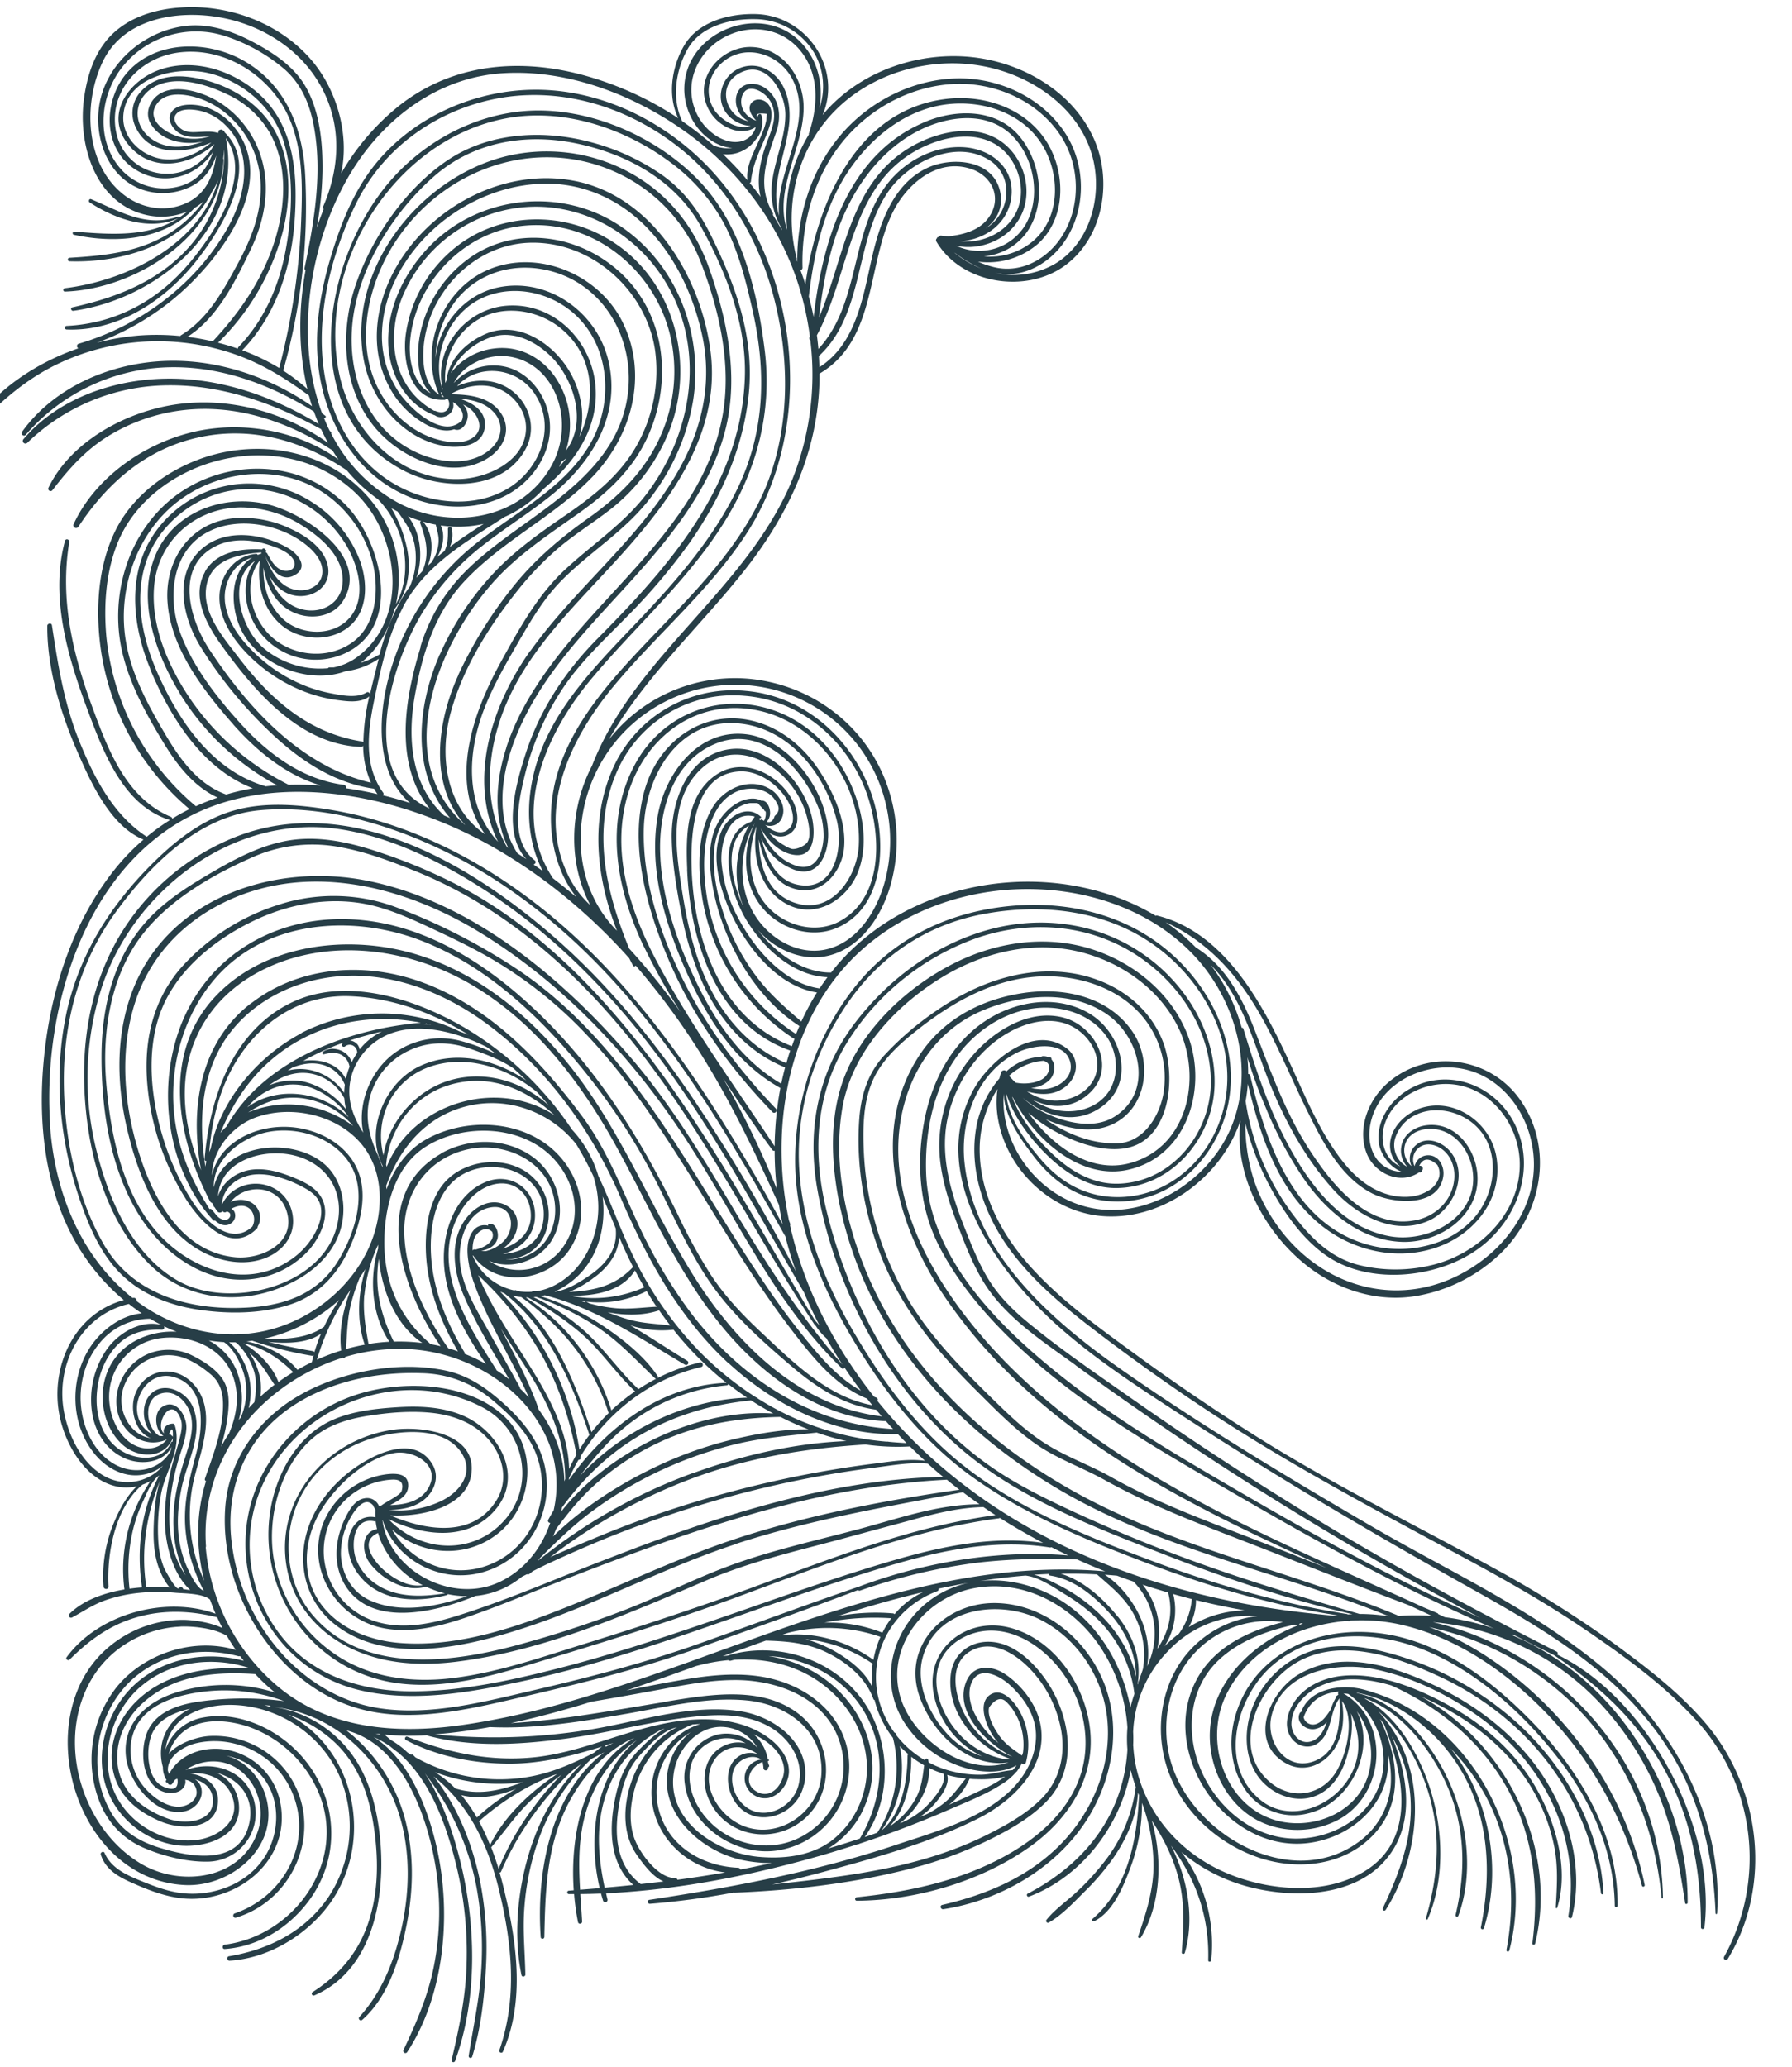
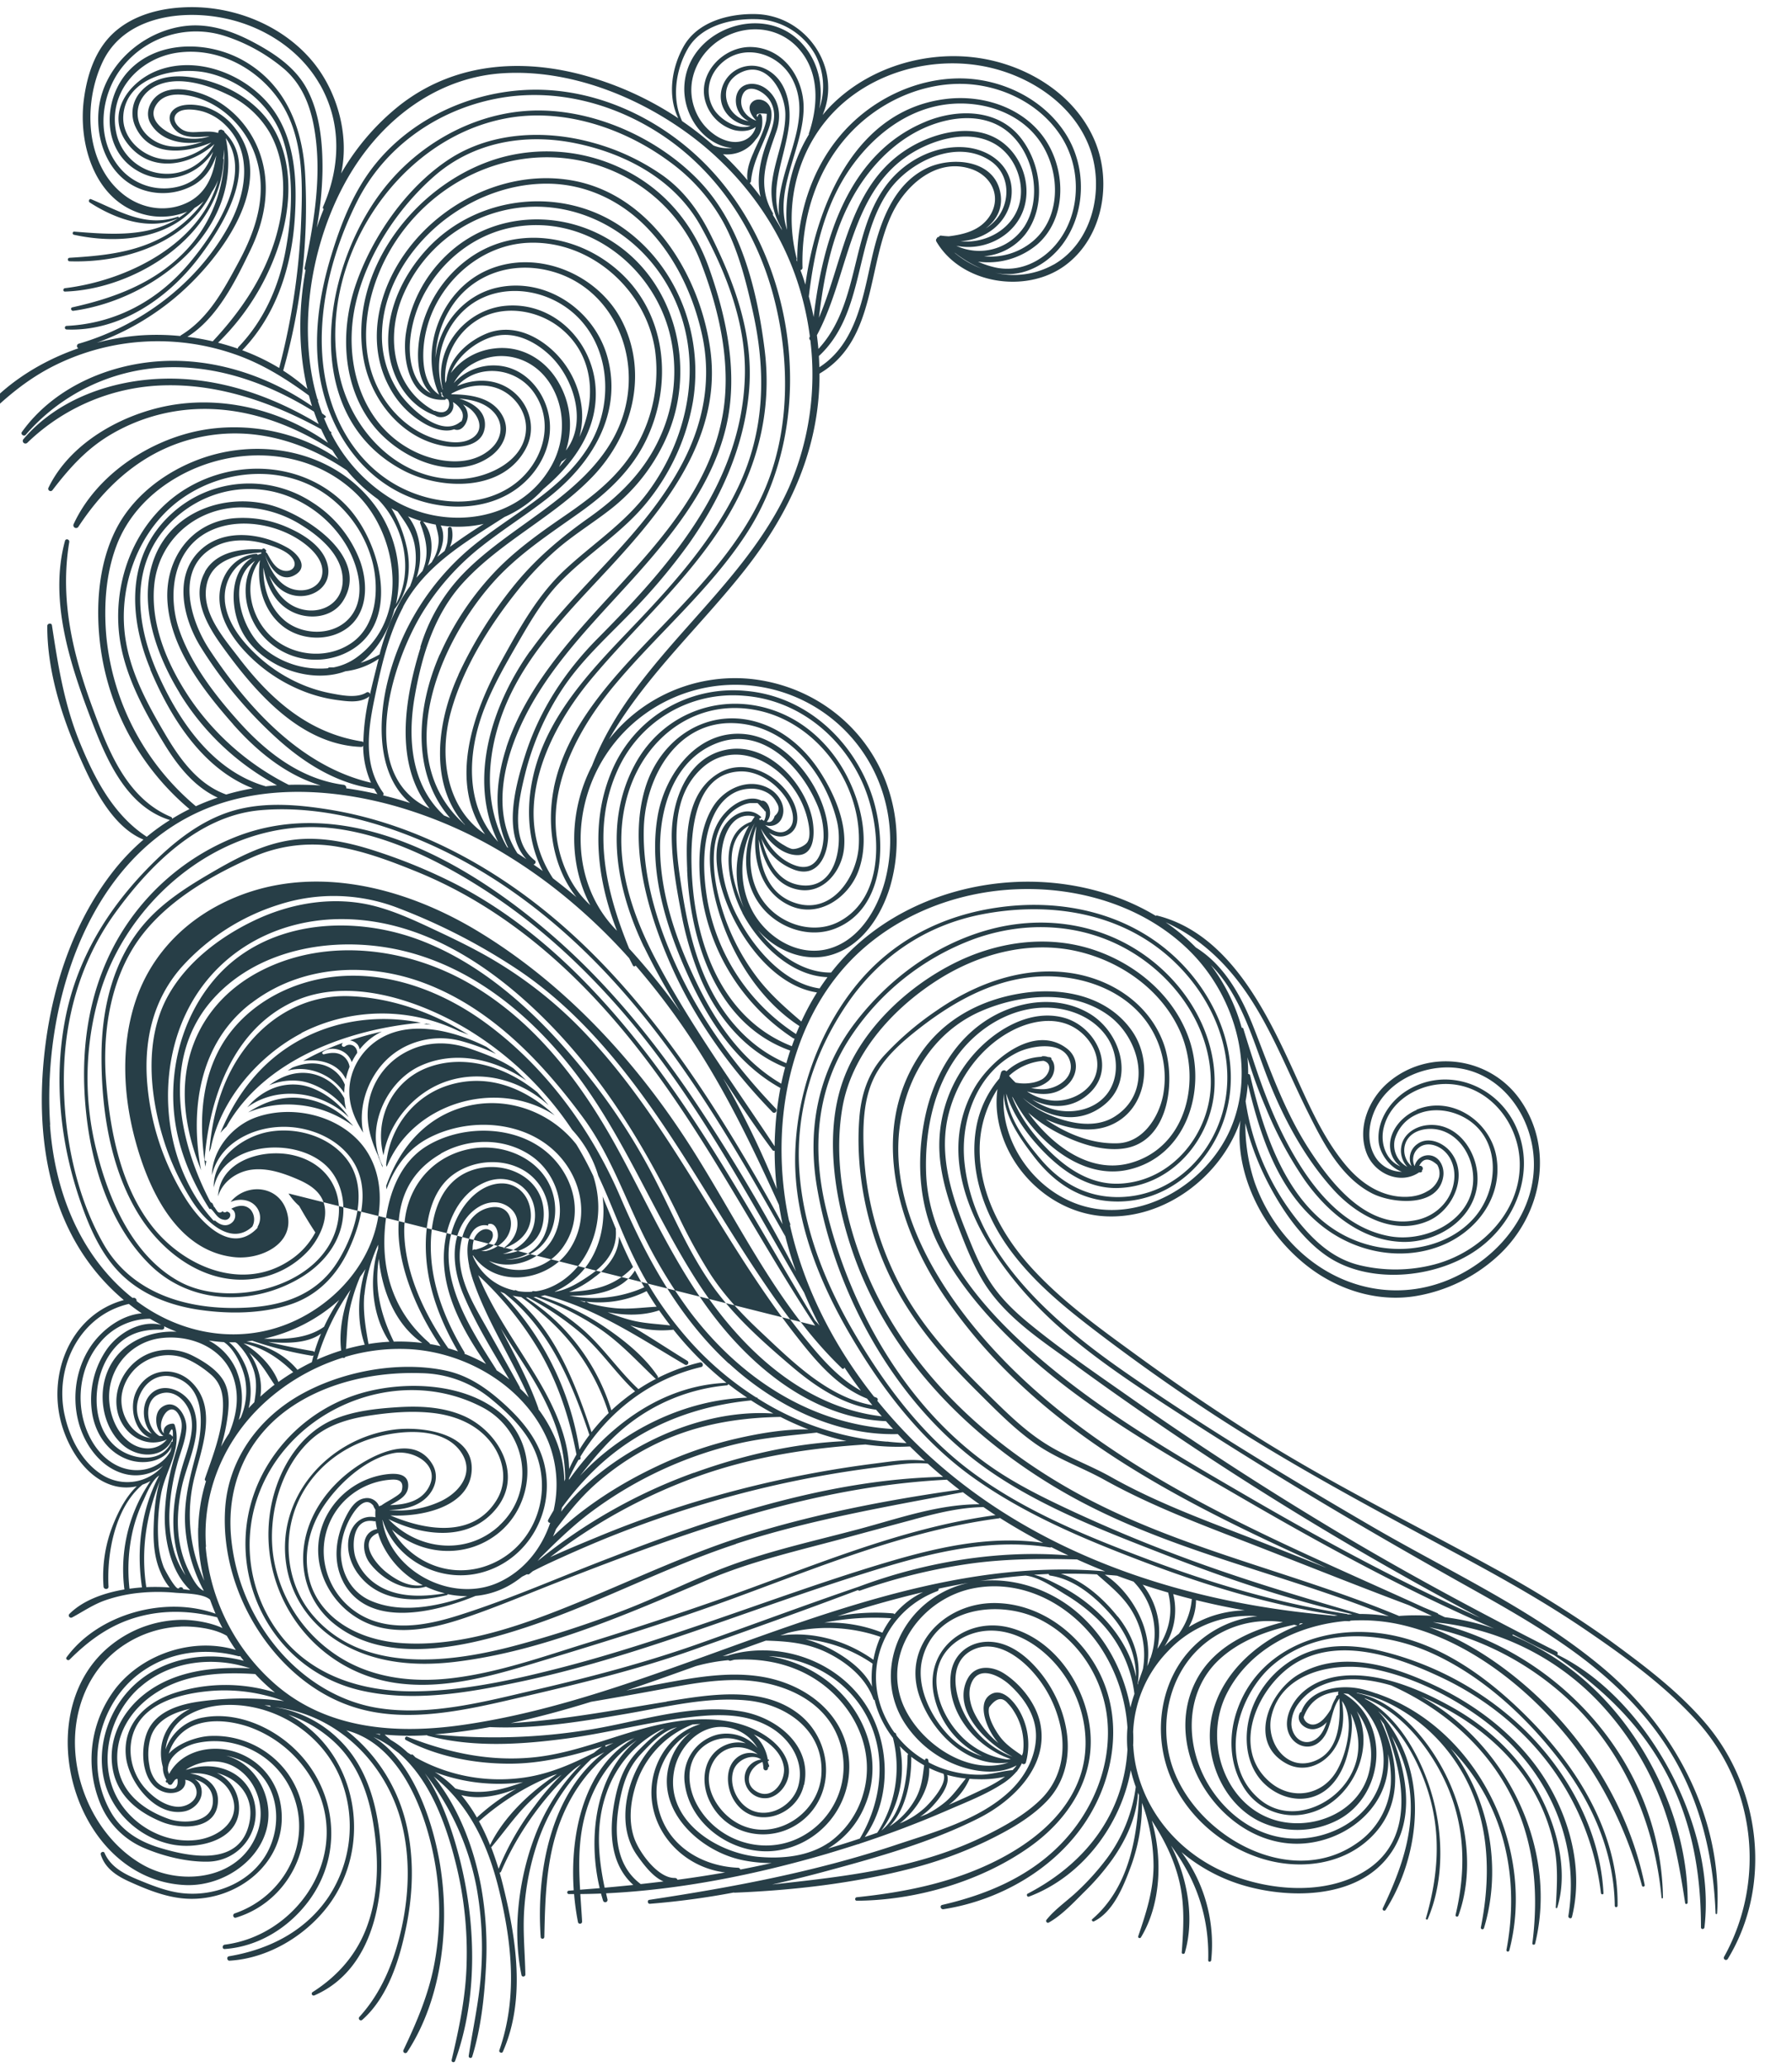
<svg xmlns="http://www.w3.org/2000/svg" id="Слой_1" data-name="Слой 1" viewBox="0 0 717.12 826.92">
  <defs>
    <style>.cls-1{fill:#273e47;}</style>
  </defs>
  <title>pattern 3</title>
-   <path class="cls-1" d="M54.66,134.31a94.51,94.51,0,0,1,17.48.13.78.78,0,0,1,.32-.33c11-6.71,17.05-18.17,23-29.19,7.13-13.19,11.72-27.37,6.89-42.21-4-12.28-14.9-22.7-27.92-24.63-4.12-.61-8.87-.3-11.56,3.35-3.46,4.69-.13,8.71,3.91,11.17a21.15,21.15,0,0,0,17.14,1.93c-4.42.29-9.21.93-12.7-1.6-2.7-2-4.81-6-2-8.83,3-3,9.2-2.44,12.86-1.35a24.64,24.64,0,0,1,12.1,8.69c17.19,22.23-6.68,52.83-23.6,67.2a104.51,104.51,0,0,1-31.85,18.49,97.28,97.28,0,0,1,16-2.82m30.41,2.25h0c11.23-12,20.5-25.6,25.2-41.52,4-13.58,4.73-29.47-2.52-42.14A38.19,38.19,0,0,0,90.89,37.72C83.17,34,72.45,30.58,64,33.72c-10.41,3.77-12.18,16-2.84,22.21C67.32,60,74.6,59,81.26,56.64c-7.76,1.59-16.87-.18-21-7.24-2.28-3.89-.56-8.72,2.87-11.31,4.3-3.23,10.28-2.68,15.15-1.34,11.29,3.09,20.43,11.74,24.9,22.47,5.58,13.49,3.29,27.83-2.88,40.65-5.93,12.3-13.25,27.38-25.31,34.89a102.07,102.07,0,0,1,10.12,1.8m10.07,2.92a.86.86,0,0,1,.28-.68c10.06-10.46,16-23.83,18.72-38s3.63-31.16-.94-45c-4.39-13.33-16.35-23.41-29.9-26.57-12.41-2.89-33.09,1.3-34,17.2-.51,9,7.76,16.4,16.25,17.27,7,.73,13.67-2.25,19-6.71-10.63,4.57-25,5.89-30.51-6.56a12.85,12.85,0,0,1,2.55-14.1c4.74-5.09,11.82-6.36,18.48-5.59,14.1,1.63,28.49,9.41,35.21,22.25,6.27,12,6.12,26.42,2.94,39.27a96,96,0,0,1-26,44.85c2.68.69,5.33,1.48,7.94,2.39m16.52,7.73a273.79,273.79,0,0,0,8.67-55.9c.72-16.9,1.51-36.1-8.3-50.73C103.16,27.27,87.18,18.77,71,21.08,55.38,23.32,42.94,37.16,46.6,53.45A20.67,20.67,0,0,0,66.05,69.52c8.38.37,16-4.64,19.75-11.87-9.88,8.83-25.29,11.81-34.61,0-9.48-12,.46-25.47,12.7-29.75,14.48-5.07,31.29.89,41.67,11.54C118.06,52.27,119.1,71,117.93,87.93c-1.33,19.16-7.44,38.16-21,52.2a87,87,0,0,1,14.76,7.08M123,155.59c-3.69-15.5-3.56-32.16-.71-47.55a.67.67,0,0,1-.41-.79c3.86-18.64,7.25-38.1,3.66-57.07-1.65-8.69-5-16.66-11.8-22.57A70.23,70.23,0,0,0,89.88,14.36,37.67,37.67,0,0,0,49.61,26c-10,11.79-11.72,31.13-.26,42.68a23.17,23.17,0,0,0,22.83,5.76C79.54,72.26,83.11,67,85.3,60.66c-6.75,10.66-21.39,14.53-32.57,6.16-12.13-9.08-11-27.94-1.32-38.36C63.13,15.88,83.53,16.29,97.6,24.34c16.88,9.69,23.58,27,24.53,45.69a241.29,241.29,0,0,1-8.8,78.25,74.69,74.69,0,0,1,9.66,7.34m4,4,.22.23a.45.45,0,0,1,0,.54c.52,1.69,1.07,3.37,1.69,5,.45.33.89.67,1.32,1s-.13,1.1-.6.79h0c.73,1.79,1.5,3.56,2.36,5.28l.38.25a.51.51,0,0,1,.18.7l0,.07a65.3,65.3,0,0,0,25.08,26.7c21,12.35,50.63,8.57,63.15-14,5.67-10.23,5.6-23.41-1-33.24-6.81-10.17-19.6-13.5-30.37-7.51a19.33,19.33,0,0,0-7.81,7.84,21.44,21.44,0,0,1,20.06-6.66c9.92,1.95,16.89,11.3,18.21,21,1.47,10.7-4.15,21.17-12.55,27.54-10.25,7.78-24.14,9.08-36.35,6-25.06-6.26-40.46-29.22-43.48-53.92-1.84-15.06.63-30.33,5-44.75,3.92-12.94,9-25.92,17.53-36.57,15-18.73,38.9-29.5,62.72-30,24.94-.5,49.24,10.44,67.17,27.43,39.17,37.12,48.37,104.58,18.93,150-14.77,22.8-35.85,40.3-53.1,61s-31.29,49.33-18.31,76a39.93,39.93,0,0,0,8.81,11.82c-9.06-17-8.32-38.51.67-55.77C253.58,263.24,297,237,315.79,194.87a113,113,0,0,0,8.49-58.73,1,1,0,0,1-.26-1.34l.08-.15a118.94,118.94,0,0,0-4.52-20.52c-7.72-24.47-23.78-45.8-44.48-60.85s-47.44-25.5-73.42-24c-24.11,1.34-44.67,15.46-58.15,35-17.5,25.3-25.72,64-16.5,95.38m35.6,58.63c2.1,8.85.92,18.25-4.76,25.44-2.19,8.13-6.79,16.42-13.58,21.49a37.21,37.21,0,0,0,7.6-3.39,91.88,91.88,0,0,1,8.76-22.08,55,55,0,0,1,3.56-5.38.54.54,0,0,1,0-.18,28.67,28.67,0,0,0,1.66-16.47c-1.07-5.22-3.76-8.91-6.76-13.06-.83-.42-1.66-.87-2.48-1.33a52,52,0,0,1,6,15m-19.72-20.49c-19-18.81-48.82-19.94-71.45-7.24-11.22,6.3-20.43,15.79-24.95,28-4.17,11.2-5,23.71-4,35.54a101.38,101.38,0,0,0,35.87,68.42,90.89,90.89,0,0,1,8.73-3.44c-9.57-4.42-16.24-13-21.69-22C58.13,285.17,51,272.17,48.36,258.27c-4.45-23.86,5.06-50.09,26.28-62.87,20.33-12.23,47.51-10.48,64.17,7.09,14.1,14.87,22.53,48.76-1.33,59.16a28.2,28.2,0,0,1-33.82-9.13c-5.87-8-7.68-20.12-1.61-28.12-11.43,7.65-5.59,27,3.19,34.71a35.1,35.1,0,0,0,26,8.25.75.75,0,0,1,.68-.34h1.59a23.35,23.35,0,0,0,8.89-3.76c21.53-15.24,17.39-48.64.52-65.4m37.71-40.11c7.66.1,16.27,1.16,20.4,8.48,3.48,6.17.41,12.77-5,16.53-14.91,10.34-36,.5-46.22-12-13-15.9-13.84-38.51-7.31-57.28S162.5,75.2,179.29,64s38.43-12.23,57.58-7a89.77,89.77,0,0,1,28.38,13.23c8.55,6.12,14.47,14.32,19.1,23.65,10,20.09,17.56,40.88,15.3,63.61-2.18,22-11.47,42.39-24.11,60.25a241.35,241.35,0,0,1-24.36,28.67c-9.17,9.4-18.8,18.16-26.09,29.19a109.38,109.38,0,0,0-15,34.24c-2.6,10.57-6.12,26.56,3.9,34.39.73.58.23,1.46-.49,1.66,1.24.85,2.47,1.72,3.69,2.59-7.95-15.29-6.62-33.91-.09-49.65,8.31-20,24.22-35.56,38.87-51,15.11-15.94,29.86-32.91,39.39-52.87,10.8-22.62,11.28-46.29,5.87-70.47-2.73-12.17-5.89-24.77-11.9-35.78a74.85,74.85,0,0,0-21.71-24.24C249.26,51,224.87,43,202.18,47.42c-44.36,8.51-75.61,58.42-66.4,102.31,4.78,22.81,24.16,43.14,48.79,41.9,11.13-.56,25.92-7.5,25.93-20.47,0-7.13-5.25-13.73-11.91-15.95-6-2-12.48-.73-17.91,2.27l-.07.12m44,28.24c.74-.83,1.44-1.71,2.12-2.6a15.73,15.73,0,0,1-2,1.46c-.33.71-.67,1.42-1,2.11.3-.32.61-.63.9-1M168.18,259A71.92,71.92,0,0,1,185,229.92c6.86-7.16,14.9-13.07,22.92-18.85,17.69-12.74,37.52-26.25,42.54-49,5.46-24.63-8.61-50.62-34.6-54.54-13.36-2-26.63,3-34.47,14.15a39.47,39.47,0,0,0-7.11,21.6c1.32-13.18,11.5-25.42,24.92-28.25,19.84-4.24,39.37,9.61,44.14,28.8,5.48,22-6.47,41.29-23.13,54.64-8.75,7-18.32,12.92-27.13,19.85a101,101,0,0,0-24.16,27c-12.47,20.54-26.2,64.91,3,78.16-14.34-17.79-10-43.94-3.63-64.44m7.74,2.8a116.34,116.34,0,0,1,20.56-31.51c8.72-9.57,19.07-16.87,29.68-24.16,11.28-7.75,22-16.1,28.72-28.29a60.61,60.61,0,0,0,7.1-38.08c-3.76-24.13-26-43.8-50.84-42.65-14.46.67-27.46,9.37-35,21.54a45.24,45.24,0,0,0-6.67,19.46c-.64,6.74,0,15.76,6.16,19.76-8.26-18.47,1-42.07,19.67-50,20-8.5,44.46,2,53.8,21.13,10.27,21,3.65,45.17-11.92,61.5s-37,26.06-52.26,42.92c-11.2,12.4-16.14,28.6-19,44.78-3,16.8-1.72,35.64,11.54,47.91v.06l2.54,1.06c-15.66-18-13.33-44.44-4.14-65.42m7.44,8.16a170.57,170.57,0,0,1,22-35.38c8.66-10.79,18.81-19.39,30.06-27.35,12.12-8.58,22.32-18.48,28.56-32.19A63.27,63.27,0,0,0,267.89,133c-7.24-27.69-34.65-47.87-63.59-41.88-14.15,2.93-26.39,12.35-33.6,24.76a49.09,49.09,0,0,0-6.61,20.76c-.61,7.76,1.37,17.13,8.33,20.69-6-5.62-5.73-16.54-4.23-24a49.42,49.42,0,0,1,18-28.84c19.08-14.92,45.55-11.09,62.6,5.08,18.15,17.2,20.35,44.56,9.79,66.45-5.92,12.27-15.67,21.26-26.63,29.06-12.27,8.73-24.68,16.73-34.77,28.09-21.74,24.49-40.7,69.89-11.65,96.35a1.2,1.2,0,0,1,.25.34l.31.14c-14.48-16-11.31-41.07-2.65-59.94m-6.52-113a.62.62,0,0,1-.59-.26c.13.38.25.77.39,1.15a.4.4,0,0,1-.16.47,5.24,5.24,0,0,0,.57.32l.52.06a.88.88,0,0,1-.05-.15,1.47,1.47,0,0,1-.68-1.59M200.6,264.53c7.16-12.93,14.38-26.2,25.28-36.4,11.14-10.43,24-18.64,33.23-31,17.36-23.24,23-54.93,9-81.17-14.21-26.63-45.26-40.52-74.17-29.42a58.44,58.44,0,0,0-33.37,33.38c-6.21,16.49-2.77,35.66,13.23,44.46a.73.73,0,0,1,.36,0c1.58.66,3.6,1,4.86-.47a3.79,3.79,0,0,0,.23-4.16l-.7-.21-.08,0a.59.59,0,0,1-.55.43h-1.1c-12.85-.1-15.77-15.76-14.47-26a54.15,54.15,0,0,1,15.94-31.48c19.1-18.72,49.14-19.26,70.25-3.41,22.14,16.62,29.13,47.5,19.44,72.87a74.72,74.72,0,0,1-24.56,32.5c-6.66,5.11-13.8,9.55-20.18,15a125.2,125.2,0,0,0-16.13,16.83c-11.34,14.16-21.87,31-26.7,48.64-4.72,17.2-2.15,37.94,13.55,48.76l.17.14c-14.76-20.92-4.92-48.72,6.49-69.31m31.21-89.64c6.77-14.36,6.25-32-7-43.16-8.62-7.29-21.84-9.87-32.12-4.64a27.35,27.35,0,0,0-14.53,26.19c.14-.33.3-.65.46-1,.94-8.61,7.89-15.3,15.71-18.66,9-3.83,18.25-.62,25.43,5.38a37.07,37.07,0,0,1,12.93,23.53,31.21,31.21,0,0,1-.88,12.39m-19.65,85.63c18.78-26.41,45.79-46.34,61-75.4,8.37-16,11.67-33.42,7.76-51.22-3.36-15.28-10.22-30.22-21-41.73C249.6,81,235.74,74,220.46,73.51c-14.55-.43-29,4.63-40.74,13.11-14.64,10.57-26.12,27.62-26.84,46A40.39,40.39,0,0,0,160,157.47c4,5.76,16.53,17.77,24.22,11.3a.47.47,0,0,1,.38-.11,4.39,4.39,0,0,0,.27-4,9.27,9.27,0,0,0-3.63-3.79,4.47,4.47,0,0,1-.66,4c-1.38,1.91-4.55,2.74-6.5,1.33-11.93-4.3-18.54-17.06-18.74-29.33-.23-14.07,6.5-27.66,16-37.73C191.32,78,225,74.36,248.92,90.92c22.31,15.42,32.77,43.45,28.36,69.86a87.74,87.74,0,0,1-17.83,39.48C249.33,213.1,235.18,221.37,224,233c-6.71,7-11.63,15.39-16.47,23.74-5,8.68-10.09,17.43-13.73,26.8-6.7,17.24-8,38.37,5.24,52.95a1.91,1.91,0,0,1,.15.21l.1.06c-12.22-24.94-2.46-54.76,12.89-76.35m-9.61,38.79c5.18-15.93,14.83-29.92,25.46-42.7,22.83-27.46,54-52.65,61-89.55,3.88-20.31-1-42.18-8.3-61.22A65,65,0,0,0,246,68.71c-32.12-14.3-68.69-1-87.65,27.82-11.45,17.39-16.78,41.83-6,60.83,4.73,8.34,12.48,15.31,21.72,18.17,4.62,1.43,10.94,2.53,15.2-.46,5-3.53,1.89-9.71-2.16-12.25a16.37,16.37,0,0,0-1.84-1,6.44,6.44,0,0,1,1.93,4.5c0,2.69-2.35,6.73-5.48,5.43-3.41,1.25-7.57-.08-10.9-1.75A36.1,36.1,0,0,1,156,155.21c-7.62-13.75-6.31-30,.23-43.85,12.68-26.92,44.19-44.83,73.86-38.95,31.16,6.19,50.42,38.54,54.24,68.08,4.75,36.68-21.16,66.09-44.42,90.93-14,15-28.69,30.4-37,49.44-8,18.35-10.23,40.23,0,58.07l.48.28c-6.15-12.26-5-27-.78-40m-8.67-127.89c-1,6.94-9.54,8-15.12,7.27-17.3-2.41-30.07-17.85-33.21-34.37-6.9-36.17,21.85-72.56,56-81.48a69.24,69.24,0,0,1,49.27,5.72c16.07,8.35,27,22.1,32.94,39,7.13,20.19,11.78,42.61,6.63,63.81-4.73,19.46-16.54,36.28-29.31,51.34-15.25,18-32.83,34.17-45.47,54.25-11.47,18.23-21.37,44.65-8.6,64.55,1.21.77,2.41,1.56,3.6,2.35-9.82-10.39-4.16-30.31-.39-42,5.73-17.8,15.89-33.22,29-46.43,28.66-28.9,57.43-61.51,58.79-104.51.67-21.17-7.51-42-17.65-60.31-10.27-18.51-29.72-29-50-33.17s-41.12-.54-56.84,13.32c-14.68,12.94-26.84,31.59-31.24,50.74-5.12,22.24,1.53,48.2,23.17,59.06,9.3,4.67,22.8,6.67,31.13-1.11,4.55-4.24,5.06-10.5.39-15-3.55-3.43-8.44-4.48-13.29-4.89,5.62,1.72,11.2,5.19,10.23,11.86m-104,69c.72,8.47,6.47,15.83,12.43,21.46a61.56,61.56,0,0,0,20.1,12.76,57.16,57.16,0,0,0,10,2.86c4.18.79,10.28,2.07,14.14-.34a.92.92,0,0,1,1.27.29,1,1,0,0,1,.14.49c.85-3.81,1.8-7.52,2.67-11q.39-1.63.84-3.27a30.21,30.21,0,0,1-13.34,5c-.54.2-1.09.39-1.65.56-13.73,4-30.82-2.56-38.55-14.47-5.86-9-7.14-25.43,2.92-31.58C93.66,225.21,89.32,233,90,240.39M103.12,222a14,14,0,0,1,1.47-.51.27.27,0,0,1,0-.19l-.06-.29c-8.88.76-19.61,2.63-21.8,12.8-2.35,10.94,6.43,21,12.56,29,12.87,16.89,28,30.45,49.56,33.85a.86.86,0,0,1,.56.33,87.86,87.86,0,0,1,2.39-18.48,1.18,1.18,0,0,1-.3.33c-3.6,2.5-8.37,1.79-12.49,1.25a57.54,57.54,0,0,1-13.84-3.64,64.09,64.09,0,0,1-24-16.76c-5.63-6.32-10.47-14.78-9.13-23.56,1.16-7.55,6.7-14,14.55-14.55a.52.52,0,0,1,.51.4m-42.9,45.78c-8.84-21.21-9.74-45.58,8.41-62.18A46,46,0,0,1,125,201a47.59,47.59,0,0,1,19.22,23.8c3,8.73,3,19.88-4.78,26.12-7.57,6-19.33,5.36-26.66-.69-7.57-6.26-10.15-16.62-8.74-26.09-6.81,8.7-3.92,21.93,3.57,29.61,8.52,8.74,23,10.47,33.13,3.44,9.86-6.84,11-20.89,8.48-31.67a48.21,48.21,0,0,0-16.29-25.81c-16.95-13.86-41.63-12.78-59.3-.85-18.37,12.4-27,36.47-23.21,58C52.67,270,59.18,282,65.92,293.43c5.93,10.1,13.18,20.35,24.6,24.45a94.7,94.7,0,0,1,10.66-2.48c-20.24-7.87-33-28.35-41.09-47.67m11.84,9.6c-9.61-15.67-17.22-37-9.81-55s28.29-25.1,46.14-20.25c13.83,3.76,40,20.65,29.09,38.22-4.24,6.87-13.57,7.83-20.38,4.5-7.06-3.45-10.23-10.43-11.55-17.72-.18,7.64,2.08,15.31,7.88,20.64,6.72,6.16,18.61,7,25.49.62,8.28-7.73,5-21,.11-29.65A46.88,46.88,0,0,0,119,200.15c-17.63-8.72-38.39-4.44-51.69,9.9-15.41,16.61-12.91,39.51-4.44,58.85s22,39.33,43.11,45.59a1.08,1.08,0,0,1,.29.13c1.52-.18,3-.33,4.59-.44a102.73,102.73,0,0,1-39-36.88m21.48,12.51c-12-13.61-25.3-30.71-26.35-49.56-.9-16.42,9.06-30.88,25.88-32.83a44.1,44.1,0,0,1,23.13,4c6.42,2.92,14.15,8,15.3,15.64s-6.16,12.43-13.16,11.25c-4.86-.82-8.15-4-10.38-8,1.9,5.31,5.18,10.12,10.25,12.47,8.76,4.06,19.35-.49,19.13-11-.2-9.58-8.94-17-16.45-21.65A45.74,45.74,0,0,0,95.88,203c-18,.42-32.64,13.52-34.2,31.52-1.4,16.11,5.74,32.29,14.61,45.34A104.53,104.53,0,0,0,115.54,314h0c4.27-.13,8.54,0,12.8.26-13.8-4.13-25.35-13.54-35-24.41M82,228.76c4.5-8,14.47-9.42,22.88-8.94a.69.69,0,0,1,1-.26.73.73,0,0,1,.31.36.49.49,0,0,1,.34.59.54.54,0,0,1-.21.28.86.86,0,0,1,.23.35.44.44,0,0,1,.34.22c1.07,1.87,2.24,4.16,3.9,5.57,4.37,3.71,10-.05,5.44-4.53-2.31-2.3-6.41-3.7-9.42-4.63-6.58-2-14.21-2.43-20.52.75C69.74,226.86,75.9,247.94,83.87,260c15.41,23.25,36.53,46.59,64.59,53.16a37.2,37.2,0,0,1-3.13-14.81.93.93,0,0,1-.86.48c-24.49-.9-42.72-22.37-55.85-40.68-5.86-8.17-12.19-19.32-6.58-29.34m56.47,86.58c4.2.6,8.39,1.37,12.53,2.33-.48-.7-.92-1.43-1.34-2.16-14.64-2-27.57-10-38.4-19.7a171.07,171.07,0,0,1-31.22-37.37c-7-11.52-10.91-28.93.79-39,9.5-8.22,24.29-6.09,34.41-.22,3.77,2.19,8.37,7.42,2.89,10.69-6,3.61-10.3-3.12-12.11-7.93h0c2.19,6.75,6.46,14.14,14.39,14.15,4.08,0,8-2.36,8.51-6.63.58-4.76-3.14-8.93-6.63-11.69-10.33-8.2-27.1-11.31-39.07-5.07C69.12,220.1,67,238,71.65,251.82c4.79,14.09,15,27.11,24.91,38,10.92,11.92,24.52,22.07,41,24.18a1.22,1.22,0,0,1,1,1.36m22.76-72.49c-6.06,11.41-8.9,24.38-11.51,36.93s-4.4,26.31,3.46,37.26a.87.87,0,0,1,0,1.15q5.47,1.34,10.84,3.06c-13.51-11.44-12.93-33.24-8.78-49.49a101.6,101.6,0,0,1,32.85-52.45c15.79-13.26,36.15-22.56,47.31-40.59,12.37-20,7.8-48.88-14.86-59.13-11.5-5.2-25.54-4.3-35,4.57-8.54,8-12.19,20.57-8.52,31.76a1,1,0,0,1,.11-.32.56.56,0,0,1-.16-.29c-3.58-16.1,9.46-31.7,25.47-33,18.44-1.52,33.55,13.12,35.64,30.89,2,17.48-8,31.74-20.74,42.44a46.32,46.32,0,0,1-15.56,11.19c-15.44,10-31.64,19.11-40.61,36m10-16.54c.53-.53,1.1-1,1.65-1.53a.25.25,0,0,1,0-.17,16.13,16.13,0,0,0,2.61-7.86c.15-2.47-.65-4.54-1.14-6.85-1.72-.32-3.43-.72-5.11-1.21,4.09,4.77,4.19,11.84,1.94,17.62m-2.66-17.83c-1.78-.55-3.55-1.18-5.28-1.91,5.24,6.6,6.12,16.72,3.38,24.59.78-.92,1.59-1.81,2.41-2.69,2.85-6.6,1.57-12.47-.94-19.21a.63.63,0,0,1,.41-.78h0m6.38,14.4c1-.84,2-1.64,3-2.44a16.6,16.6,0,0,0,1.12-3.5,36.64,36.64,0,0,0,.21-5.34.78.78,0,0,1,.78-.78.8.8,0,0,1,.75.57,11.55,11.55,0,0,1-.74,7.42c4.35-3.27,8.92-6.27,13.53-9.2a47.11,47.11,0,0,1-17.19.62c1.92,3.86.82,8.94-1.42,12.65m51.47-42.58c8.58-10.91,3.52-28.17-5.74-37.51-6-6-14.84-10.62-23.45-8.1-6.87,2-14,7.6-16.8,14.54a25.48,25.48,0,0,1,17.33-9.8c10.69-1.37,20.39,4.28,25.69,13.46a33.5,33.5,0,0,1,3,27.41m-4.84,135.08c4.8-23.85,22.27-42.76,38.5-59.78,17-17.78,35.11-35.6,45.31-58.35,11-24.54,10.84-54.09,3.86-79.73-6.72-24.64-21-47-42-61.86-19.87-14-44.74-20.89-68.86-16.15-23.75,4.67-44.64,19.4-55.55,41.17-12.13,24.22-19,54.93-10,81.23,4.65,13.62,13.63,25.65,26.42,32.55,13.68,7.39,31.94,9.1,45.34.1,12.08-8.11,17.87-24.55,9.18-37.28-7.21-10.55-22.68-11.92-30.89-2.79,7.22-3.24,15.85-3.07,22.32,2.11,6.74,5.41,9.33,14.67,5.37,22.51-9,17.81-34.21,17.09-49.41,9-43-22.79-31.87-84.78-5.08-115.66,15-17.34,37.46-28.65,60.64-28.23,23,.41,47.16,11.63,63,28.13C296.7,90,303.06,116.42,306,140c3.09,24.89-3.11,48.05-16.33,69.16-14.7,23.49-35.58,41.52-53.17,62.64-17.88,21.47-32.53,53.4-15.22,79.6q4.77,3.65,9.38,7.54c-9.45-12-12-28.63-9-43.67M20,450c1.78,26,11.56,51.64,32.06,68.51l1,.79.31-.06a1.16,1.16,0,0,1,1.29,1,1.61,1.61,0,0,1,0,.31c19.34,14.47,44.66,18,66.47,6.31,11.5-6.15,21.22-15.91,26.56-27.88,6-13.34,6.51-30.69-3.78-42.11-9.91-11-27.43-14.74-41.25-9.91-9.85,3.44-17.7,13.18-17.86,23.23A22.4,22.4,0,0,1,92.47,458c7.41-6.1,17.69-8.22,27-6.7s18.34,6.59,22.78,15c5.45,10.33,2.16,22.95-2.38,33-4.8,10.73-12.69,19.11-24.09,22.73-11.13,3.57-23.92,3.71-35.41,2.1C69.74,522.66,59.18,519,50.91,512c-9.53-8-14.7-19.68-18.69-31.15-8.07-23.22-10.78-48.65-6.17-72.89,4.91-25.76,18.78-47.16,37.61-65.06,8.65-8.22,18.72-15.52,30.36-18.74,12.18-3.38,25.36-2.24,37.69-.25,25.25,4.07,49.2,14.58,70.38,28.74,45.43,30.35,76.57,76.48,103.26,123.18,2.65,4.63,5.24,9.29,7.82,14-.56-2.58-1-5.18-1.46-7.79-10.07-22.11-20.53-44-33.83-64.4a283.72,283.72,0,0,0-23.52-31.34.61.61,0,0,1-.8.28.59.59,0,0,1-.28-.28c-.5-1-1-1.93-1.48-2.91A229.65,229.65,0,0,0,226,358.65a207.35,207.35,0,0,0-23.81-16.87h0a178.87,178.87,0,0,0-44.68-19.47c-25.91-7.16-55.37-8.61-80.07,3.53C33.43,347.47,17,404.41,20.07,450m5.77,116c2,9.39,7.09,19.39,15.63,24.41a18.82,18.82,0,0,0,23.77-4,17.5,17.5,0,0,1-15,3.38c-9.88-2.35-16.6-11.91-18.94-21.29-2.65-10.6-.6-22.48,6-31.24,4.49-5.92,11.77-11.18,19.43-11.8-1.77-1.18-3.49-2.45-5.17-3.77C32,526.2,21.71,546.78,25.83,566m31.5,34.41a62.6,62.6,0,0,0-4.28,12.34,69,69,0,0,0-1.22,22.88c1.7-.23,3.37-.41,5-.53-2.34-15.07-.34-31.21,6.87-44.77-2.93,1.81-5.18,7.57-6.35,10.08M58.56,635a76.46,76.46,0,0,1,9.33.14,23.88,23.88,0,0,1-3.59-6c-2.55-5.71-3-12-2.81-18.21s.69-12.7,2.6-18.68c-5.51,13.69-7.82,27.92-5.53,42.8m12.67.48h.14a.29.29,0,0,0,.25-.14c.47-.64,1.7-.38,1.64.39l.93.14c.57.09,1.23.17,1.93.25-7.61-7.13-10.26-19.52-10.19-29.43a89.75,89.75,0,0,1,3.07-21c1-3.83,2.32-7.59,3.19-11.44.47-2,.89-4.51.12-6.57-3.73-10-10.66,2.3-6.71,5.75-.55-2,.93-3.84,3.6-3.89a.74.74,0,0,1,.7.52c3.18,9.6-4,18.75-5.51,28a78.6,78.6,0,0,0-1,19.13A34.16,34.16,0,0,0,65.51,627c.32.81,4.2,8.11,5.68,8.52m10.47,1.08a63.23,63.23,0,0,1-7.45-24.75c-.91-10.55,1.55-20,4.24-30.09S82.9,555,69.81,551c-7-2.12-12.89,2.63-14.61,9.33-1.39,5.43,1,11.19,5.53,13.3-3.49-3.61-4.23-10.49-1.5-14.54C64,552,74,556,77,562.51c4.81,10.4-2.17,22.41-4.3,32.61-1.58,7.56-2.15,15.43-.64,23a41.25,41.25,0,0,0,3.16,9.68c1,2.13,3.6,7.83,6.47,8.69m-2.35-25.16a69.65,69.65,0,0,1,3.11-18.79.62.62,0,0,1-.47-.74.36.36,0,0,1,0-.11c3.08-8.94,6.67-17.91,7.21-27.46.31-5.45-.37-10.45-4.7-14.22-3.48-3-8.21-6.16-12.69-7.29A18.89,18.89,0,0,0,49,556.63c0,.21-.1.43-.14.64-1.59,8.17,3.82,17.17,11.45,18.09-6.27-2.24-8.8-11.89-5.92-18.36,4.25-9.59,15.77-11,22.84-3.44,9.61,10.23,3.61,25.56.68,37.1a62.55,62.55,0,0,0,3.83,41.78,77.85,77.85,0,0,1-2.43-21.11m3,7.51a82.19,82.19,0,0,0,27.83,55C131,692,158.73,693.9,185.07,690.14c28.42-4.07,56-12.9,82.93-22.45,55.94-19.78,113.91-44.32,174.29-39-3.8-1.5-7.55-3.1-11.27-4.77-14-.37-27.91-.29-41.86,1.55a230.43,230.43,0,0,0-45,10.91.69.69,0,0,1-.8-.21c-21.74,8.22-43.69,16-65.6,23.79-22.5,8-45.65,13.6-68.87,19-20.64,4.8-44.14,10.55-65.11,4.68-15.89-4.41-29.19-15.2-38.6-28.61-10.57-15.07-16.5-34-15-52.51,1.57-18.7,13-34.48,28.94-43.87,16.78-9.86,40.08-14.37,59.25-10.29,9.39,2,16.87,7.38,23.83,13.76s13.2,14,15.55,23.38c4.68,18.81-6.14,38.59-25.06,43.66-16.52,4.42-34.34-4.93-39.59-21l-.08-.1c2.6,20.28,27.42,33.49,46.16,25.2,10.38-4.6,17.51-13.61,21-24a.83.83,0,0,1-.89-.75.84.84,0,0,1,.11-.47c.67-1.26,1.4-2.5,2.14-3.73a46.34,46.34,0,0,0-2-27.21c-8.87-21.89-32.26-35.86-55.28-37.29a75.39,75.39,0,0,0-26.08,3.07.68.68,0,0,1-.89.37l-.11-.06a83,83,0,0,0-31.6,18.26c-16,14.82-24.78,35.6-23.13,57.46M72.18,650.79a44.51,44.51,0,0,0-22,7c-14.85,9.45-21.43,26.74-20,43.89,1.45,17.67,11.34,35.56,27,44.42,16,9,40,5.59,46.15-13.92,2.85-9.11-.67-20-9-25-6.24-3.77-14.14-3-20,.9l1-.2c9.58-3.27,21.39,0,25.51,10.16a19.38,19.38,0,0,1-17.66,26.79C74.71,745,65,742.57,57.3,739.2a32.65,32.65,0,0,1-17.22-17.71,46.55,46.55,0,0,1,6.49-46.36c11-13.66,30.92-20.12,47.8-15-1.26-1.83-2.47-3.71-3.59-5.64-5.32-3.22-13.91-3.91-18.53-3.73m-7.1,24.92c-10,5.39-17.89,14.93-18.24,26.64-.38,13.16,9,21.3,20.61,25.41,6.14,2.17,18.06,1.62,17.67-7.66-.19-4.51-3.37-7.08-7.25-8.22a5.64,5.64,0,0,1,2.73,4.22c.58,4.17-2.94,7.84-6.81,8.63C62.28,727.05,51.62,713.14,50.42,703c-1.53-13.07,7.81-21.83,19.36-25.63a66.58,66.58,0,0,1,40.26-.22A73.67,73.67,0,0,1,103.3,671c-.39-.4-.77-.81-1.15-1.23H102c-12.49-.79-25.6-.22-36.84,5.86m-9.36-.44c-10.7,9.56-15.66,25.6-11,39.35,4.57,13.58,19.19,23.22,33.52,21.65,9.45-1,19.19-8.39,13.94-18.9-3-5.94-9.81-8.46-16.19-7.72,5.89.75,11.39,4.58,11.16,11.08-.41,11.68-15,11.39-22.63,8.22-10.7-4.43-18.93-11.76-19.84-23.88-.81-10.92,4.83-20.85,13.32-27.4,12-9.23,27.42-10.83,42.08-10.1h0c-14.86-5-32.35-3-44.32,7.71M69.08,738c-13.16-2.52-24.42-12.83-27.44-26-3.11-13.54,2-28.48,12.09-37.86,11.68-10.85,28.73-13.69,43.82-9.68-.49-.63-1-1.26-1.46-1.9a1,1,0,0,1-.69.06c-13.16-3.46-27-1.87-38.33,6-11.68,8.1-18.26,22-18.12,36.1a41.18,41.18,0,0,0,5.71,20.78c4.33,7.19,11.13,11.27,19,13.7,12.74,3.92,32.41,7.56,36.11-9.86,2.24-10.54-4.46-17.8-13-20a15.15,15.15,0,0,1,8.79,12.17c1.62,14.32-15.44,18.57-26.48,16.49m4.76-23.52c-1.27,2.74-5,3.3-7.62,2.63-9.68-2.45-10.46-17.09-7.12-24.54,3.65-8.12,13.16-10.8,21.24-11.88a126.73,126.73,0,0,1,33.36-.09,68.75,68.75,0,0,0-27.84-4.18c-9.57.62-21.88,3-28.64,10.43-7.09,7.83-6.23,19.93.17,27.82,3.17,3.9,8.29,7.87,13.48,8.19,4.65.29,10.13-3.76,6.79-8.86a5.37,5.37,0,0,0-3.54-1.91,3.53,3.53,0,0,1-.28,2.39m-2.79-2.75h-.41a6.65,6.65,0,0,0-.63.39c-.34.44-.67.9-1,1.39a1,1,0,0,1-1.32.51,1,1,0,0,1-.59-.81.58.58,0,0,1-.73-.36.57.57,0,0,1,.21-.64l.07-.06A9.22,9.22,0,0,1,65.18,707c-2.64-9.54,1.55-18.75,10.92-23.34-6.35,1.39-13.29,4.3-15.64,10.93a23.59,23.59,0,0,0-.65,11.88,12.9,12.9,0,0,0,2.78,6.28,8.71,8.71,0,0,0,4.1,2.59c3.32,1,4.76-.19,4.33-3.6m36.55-29,1,.11a.55.55,0,0,1-.45-.45l-2.3-.2c.58.17,1.15.35,1.73.54M152,694.13a1,1,0,0,1,.21-.32c-.68-.07-1.35-.17-2-.26.61.17,1.22.37,1.81.58m4.16,1.9a34.39,34.39,0,0,1,6.89,5.11c.49.32,1,.62,1.5.92a.46.46,0,0,1,.62,0,8.59,8.59,0,0,1,1,1,68.83,68.83,0,0,0,42.47,8.27c10.45-1.29,19.77-5.33,29.05-10.07,1-.85,2.11-1.68,3.21-2.47-12.09,3.72-24.18,6.84-37,6.84-14.14,0-28.92-2.84-41.51-9.47-.71-.37-.21-1.63.56-1.33,16.37,6.42,33.06,10.06,50.74,8.25s33.85-9.66,51.12-13.3c14.05-3,30.76-3.32,42.87,5.62,4.31,3.18,8.31,8.16,8,13.84-.27,4.47-3.65,9.11-8.15,10.09a8.11,8.11,0,0,1-9.44-6.5,9.24,9.24,0,0,1-.11-.92,7.5,7.5,0,0,1,6.62-7.94c-3.66-2.59-9.68,0-11.13,4.42-1.5,4.64.37,10.09,3.75,13.43,7.54,7.47,19.85,1.85,22.28-7.51,2.49-9.57-3.35-18.69-11.43-23.35s-17.51-5.19-26.55-4.48c-18.64,1.48-36.87,6.73-55.4,9.16-18.12,2.38-37.16,3.58-55-1.21a.31.31,0,0,1-.21-.19,113.49,113.49,0,0,1-17-.23c.76.71,1.54,1.38,2.33,2m26,19.54c9.55,2.94,18.25.7,27.06-2.53-1.33.18-2.66.33-4,.44A72.52,72.52,0,0,1,174,709a41.44,41.44,0,0,1,8.24,6.58m8.61,11.58a84.18,84.18,0,0,1,15.75-11.49c-7.09,2.79-14.71,4.46-22,2.53a60.22,60.22,0,0,1,6.25,9m5.26,11c5.52-11.32,16-21.24,26.83-28.42l-1.72.56a101.55,101.55,0,0,0-29.38,18.22l-.17.1a87.86,87.86,0,0,1,4.44,9.54m3.35,9.65A109.21,109.21,0,0,1,214,722.49,100,100,0,0,1,224.78,710a115.7,115.7,0,0,0-13.6,11.6c-5.37,5.4-9.56,11.56-14.46,17.33a.48.48,0,0,1-.17.12c1.11,2.89,2.1,5.82,3,8.71m42.73-48.85c1.06-.54,2.13-1.07,3.2-1.59l-3.3,1a.63.63,0,0,1,.1.56m-7.39,24.74c-3.45,10.85-3.39,21.55-2.75,32.44,2.61-.21,5.23-.4,7.84-.63-4.9-20.52-1.65-45.9,14.9-59.21-9.65,6.48-16.42,16.18-20,27.4m7.17,31.62q5.72-.51,11.39-1.09c-10-9-9.76-23.48-7-35.91,1.64-7.26,4.16-13.06,9.47-18.35,3-3,6.26-6.21,10-8.2-.34.06-.67.14-1,.21a44.79,44.79,0,0,0-22.12,25.25c-4.5,12.52-3.51,25.42-.82,38.09m14.4-1.44h0c3.06-.33,6.11-.69,9.16-1.06-4.39-1.84-8.12-7-10.52-10.35-4.69-6.59-5.51-14.67-4.17-22.48,2-11.79,9.26-23.5,20.11-28.88-5.79,1.42-10.44,6.45-14.39,10.66-4.68,5-6.78,10.48-8.2,17.07-2.61,12.13-3,26.78,8,35m13.82-2.37a.87.87,0,0,1,.9.69q9.57-1.27,19.13-2.94c-14.28-1.68-26.68-12.56-29.12-27.08-2.35-14,5.7-28.23,19.18-32.28-1,0-2,.08-3,.15l-.09,0a38.48,38.48,0,0,0-23.23,25.9c-1.79,6.31-2.33,13.4-.11,19.68,2.06,5.8,9.64,16.18,16.39,15.83m26-3.35q6.27-1.2,12.53-2.6a57.15,57.15,0,0,1-11.53-1.15c-18-3.66-36.61-21.53-28.38-41.26a24.87,24.87,0,0,1,7.5-9.92,27.83,27.83,0,0,0-13,29.82c3.33,15.3,17.15,23.75,32,24.39a1,1,0,0,1,.93.72m-29.45-67.25c17-2.74,38.23-6.52,53,5.15,13,10.25,14.82,30.75,2,41.87-12.11,10.49-31.37,7.34-38.13-7.74-3.55-7.91-2-18.16,6.64-21.85a12.82,12.82,0,0,1,8.06-.69,15,15,0,0,0-15.47.23c-8.65,5.44-8.43,16.2-4,24.33,7.79,14.19,25.64,20.39,40.36,13.5a31.79,31.79,0,0,0,16.29-39.9c-6-16.29-23.83-23.1-40-23.46C285,672,274.66,674,264.38,675.92q-13.89,2.58-27.8,4.94c-10.61,3.28-21.34,6.23-32.18,8.55,21-1.28,41.57-5.24,62.37-8.59m40.71,23.74h-.18c0,.26.07.51.08.76.16.39.31.79.44,1.2a.32.32,0,0,1-.21.37.39.39,0,0,1-.25.25v.25a.92.92,0,0,1-1.84,0,18.15,18.15,0,0,0-.35-2.44c-5.22,1.75-8.15,8.85-2.09,12,6.33,3.31,11.47-4.7,10.58-10.13-1-6.07-6.37-10.26-12-12.89a17,17,0,0,1,5.6,10.06h.31a.26.26,0,0,1,.18.32.28.28,0,0,1-.25.19m14.19,9.59c-2.81,13-20.7,18.39-28.07,6-3.08-5.17-3.7-13.64,2-17.41a8.42,8.42,0,0,1,7.63-.81c-5.87-4.48-14.67-3.93-18.35,4.06-3.87,8.4,1.87,18.2,9,22.76,14.55,9.36,33.75-2.13,34.8-18.75,1.11-17.54-13.91-28.06-29.76-29.61s-32,2.51-47.47,5.2c-18.27,3.17-36.85,6.31-55.45,5.46-7.3,1.32-14.66,2.32-22.05,2.91a237.19,237.19,0,0,0,62.63-2c19.29-3.17,40.23-10.39,59.92-7.21,14,2.26,28.7,13.56,25.26,29.41m9.79,23.23a35.92,35.92,0,0,0,13.86-19.59c4.72-16-2.18-32.42-14.74-42.7-10.54-8.63-23.66-11.76-36.77-11-.48.11-.95.24-1.42.37a1,1,0,0,1-1-.2,74.48,74.48,0,0,0-13.09,2.4q-6.9,2.49-13.77,4.92t-14,4.83c6.81-1.39,13.63-2.72,20.48-3.93,10.87-1.92,22-3.37,33-1.71,18.15,2.75,34.58,15,35.7,34.41a33.9,33.9,0,0,1-29,35.27c-16.54,2.33-34.62-9.71-36.78-26.78A17.6,17.6,0,0,1,287.11,694a16.29,16.29,0,0,1,16.05,5.38,17,17,0,0,0-15.5-8.45c-8.86.5-15.89,8.49-17.72,16.74-4.45,20.11,16.43,33.71,33.74,35.24,9.49.84,19.83-.19,27.89-5.63m12.51-1.68c9.91-16.61,11.32-37.9-.47-54.15-8.39-11.56-22.11-18.25-36.13-18.86a51,51,0,0,1,24.23,10.43c14.83,11.79,22,31.64,14.33,49.57a35.52,35.52,0,0,1-14.72,17q6.42-1.87,12.76-4m7-2.37a47.92,47.92,0,0,0,6.25-37.92,41.69,41.69,0,0,1-5.68-9.91,37.2,37.2,0,0,1-1.66-5.25.52.52,0,0,1-.46-.34c-3-8.43-10.43-14.55-18.28-18.47s-15.89-4.69-24.61-4.93h-.18c-5.78,2.06-11.54,4.15-17.28,6.23.77-.11,1.54-.2,2.32-.29a.94.94,0,0,1,.36-.18c19.2-5.55,41.17,1.56,53.1,17.75,11.45,15.54,12.38,39.18,1.08,55.07,1.68-.56,3.36-1.14,5-1.72m12.21-31a.59.59,0,0,1,.19-.47,42.22,42.22,0,0,1-3.37-3.18,42.53,42.53,0,0,1-7.36,33.77c8.28-6.56,10.47-20.39,10.47-30.1m3.32,17.15c2.33-4.35,2.73-8.56,3.32-13.15a40.46,40.46,0,0,1-5.16-3.42c.16,8.91-2,21.1-8.73,27.89a31,31,0,0,0,10.57-11.32m3.75,3.69c2.37-2.24,9-9.54,7.3-13.46-1.2-.39-2.38-.81-3.54-1.3-.74-.31-1.46-.65-2.17-1,.36,8.33-5.12,17-11.8,22.17a32.67,32.67,0,0,0,10.21-6.41m-.13,3,.89-.37a39.12,39.12,0,0,0,7.32-4.83c3.26-2.75,5.49-6.15,8.18-9.35a45.26,45.26,0,0,1-7.49-1.45c1.29,4-3,9.34-5.4,12a27.83,27.83,0,0,1-5.46,4.76l2-.77m23.33-10.29a53.47,53.47,0,0,0,8.72-5,42.56,42.56,0,0,1-11.58,1c-.88,0-1.76-.07-2.64-.14a25.42,25.42,0,0,1-8.3,10.4q7-3,13.8-6.29m-36.23-70.31a1,1,0,0,1,.71.36A33.44,33.44,0,0,1,369.41,637c-11.53,2.71-23,6-34.32,9.64a82.39,82.39,0,0,1,22.17-1.15m-4.16,7.76h0a38.11,38.11,0,0,1,3.58-5.81,102.18,102.18,0,0,0-26.81,1.78,57.26,57.26,0,0,1,23.22,4M349.54,664a40.2,40.2,0,0,1,2.8-9.11,64.82,64.82,0,0,0-37.16-1.56l-2.87,1h.16c13.1-1.71,26.21,2.08,37,9.7m-.26,1.6a56.85,56.85,0,0,0-26.92-9.82,50.59,50.59,0,0,1,11.17,4.52c5.72,3.16,12.57,8.15,15.52,14.51a38.88,38.88,0,0,1,.23-9.21m57.48,40.74c-7.05,3.81-16.39,2.64-23.66-.11a43.28,43.28,0,0,1-21.18-17.16c-10.64-16.86-4.69-38.55,11.4-49.62a40.09,40.09,0,0,1,14.42-6.21c-4,.69-8.07,1.48-12.08,2.34a.82.82,0,0,1-.52,1c-19.86,7.44-30,29.11-21.5,48.92a41.09,41.09,0,0,0,4.35,7.66.9.9,0,0,1,.68.59c.07.19.12.39.19.59a39.59,39.59,0,0,0,11.39,9.9v-.24c.1-.64,1.09-.58,1.23,0,.09.36.17.73.23,1.09a41.37,41.37,0,0,0,4.54,2.08,44.77,44.77,0,0,0,16,2.85c4.44,0,8.73-1.5,13.05-1.84a21.17,21.17,0,0,0,1.57-1.84m2.18-4c.14-.38.28-.78.4-1.19h0a25,25,0,0,0-.82-10.32,24.31,24.31,0,0,0-2.89-6.3,16.78,16.78,0,0,0-2.41-3.09q-3.33-4-7.41,1.59c-1,3.47,2.22,8.89,4.14,11.54,2.47,3.41,5.67,5.46,9,7.77m-22-30.27c2.9-6.21,10-5.73,15-2.44,6.5,4.25,12.45,11.71,14.19,19.37,3.92,17.31-10.63,31.45-24.66,38.48C372.67,737,351.44,743,331.18,748.47q-11,3-22.21,5.5c29.49-3.24,59-6.39,86-19.88,7.56-3.77,15.41-8.17,21.48-14.12,7.31-7.16,9.85-16.93,8.34-26.93a47.57,47.57,0,0,0-11.16-23.75c-5.8-6.69-15.62-13.73-24.74-9-10.23,5.36-6.54,19.72-1.75,27.59a36.11,36.11,0,0,0,18.07,15c-10.6-5.5-24-18.46-18.25-30.76m44.63-26.58c11.08,9.73,18.13,23.28,20.78,37.66a52.77,52.77,0,0,1,1.6-5.48,50.24,50.24,0,0,0-15.06-30.23,71.44,71.44,0,0,0-12.61-9.56c-4.38-2.67-10.49-7-15.94-7.56q-9.18.76-18.28,2.19c14-1.57,28.8,3.58,39.51,13m21.92,52.94a53.16,53.16,0,0,0,1.79,11.13c5,18.39,18.66,32.82,36.12,40,16.57,6.86,38.89,8.78,54.75-1,21.14-13,15.33-39.47,7.64-58.85-.5-.67-1-1.33-1.54-2,7.08,14.71,9.73,32.55-2.06,45.66s-31,15.18-47,9.59c-15.37-5.35-28.59-17.08-34.86-32.21-6.35-15.35-4.76-34,5.23-47.43a42.68,42.68,0,0,1,29.63-16.78,44.46,44.46,0,0,0-35.69,13.87,49.42,49.42,0,0,0-14.06,32.42,55.25,55.25,0,0,1,0,5.61m86.06-20.77c-.63-.1-1.27-.18-1.92-.23,18.95,11.07,16.87,40.52-2.07,50.57a35.13,35.13,0,0,1-31.73.51c-10.69-5.39-17.54-16.61-19.24-28.25-3.42-23.38,14.24-42,34.73-50a1,1,0,0,1-.45-.05l-.93-.25c-11,2.41-22,6.39-30.24,14.16-12.47,11.81-13.41,30.48-6.4,45.48,6.3,13.46,19.1,24.51,34.29,25.8,14,1.2,29.37-5.78,35.46-18.94,6.46-13.94.68-30.37-11.5-38.82m-18.12-28.16-.53-.13-.76.15a1,1,0,0,1-.42.61l1.71-.63m33.81,59.62c-2.31,15.11-15.75,25.69-30.32,28-33.53,5.39-62.33-36.12-45.66-65.86,7-12.52,20.49-18.87,34.16-22.32a40.21,40.21,0,0,0-35,12c-10.83,11.37-14.11,28.72-9.91,43.63,8.15,28.93,47.34,51.87,74.5,32.81a31.22,31.22,0,0,0,13.57-23.35,42.84,42.84,0,0,0-1.07-12.31,33.41,33.41,0,0,1-.28,7.41M475.7,651a47.42,47.42,0,0,1,8.91-4.28,44.75,44.75,0,0,1,13.52-2.43q-9.81-1.71-19.51-4.11A22,22,0,0,1,475.7,651m1.2-11.24c-2.48-.62-4.94-1.29-7.4-2A26.64,26.64,0,0,1,466,658.67a51.53,51.53,0,0,1,5.74-5,27.32,27.32,0,0,0,5.2-13.94m-13.82,20c4.51-6.68,6.49-14,4.38-22.45v-.11q-5.16-1.49-10.23-3.16a30.49,30.49,0,0,1,5.86,25.72m-5.2-8.41a33.62,33.62,0,0,1,1.23,14.88,4.23,4.23,0,0,1-.07.43c.41-.85.75-1.72,1.07-2.59a.29.29,0,0,1,0-.37l.25-.3a29.8,29.8,0,0,0-6.81-30.59c-2.2-.76-4.4-1.54-6.58-2.36-1.64-.16-3.28-.28-4.92-.4,7.38,4.7,13.33,13.26,15.84,21.3m-37.64-20.94a.66.66,0,0,1-.61-.65q-3,.12-5.9.31c3.57.83,7.09,2.72,10.18,4.28a66.84,66.84,0,0,1,15.81,11.19c7.08,6.75,12.81,15.64,14.82,25.33,0-9.33-4.17-18.22-10.4-25.22s-14.38-13.82-23.9-15.24m27.05,16.39c6.18,7.8,9.52,17.21,7.91,27a.42.42,0,0,1,.14.18,4.93,4.93,0,0,1,.41-1.69h0c.57-1.71,1.51-4.1,1.62-4.77a32.91,32.91,0,0,0,.34-7.87A34.77,34.77,0,0,0,454,646.38c-3.64-7.07-9.21-11.34-15-16.48q-7.26-.39-14.46-.26c9,2.7,17.15,10.09,22.77,17.18M85.56,475.19c3.55-17.71,31.17-20.64,44.16-9.53,6.64,5.69,8.75,15,7.24,23.35-1.74,9.63-8.47,17.3-16.71,22.21C101.13,522.63,76.25,522,60,506c-15.76-15.52-23.21-39-25.51-60.54-2.56-24,.39-48,12.37-69.33a94.69,94.69,0,0,1,46.88-41.07c45.24-18.22,93.81,10.13,127.46,39.38,21.49,18.66,39.65,40.8,55.61,64.29a731.93,731.93,0,0,1,41.73,70q-2.46-6.93-4.26-14.06c-1.8-7.13,0,0-.05-.06-23.92-42.55-49-85.5-85.38-118.82-16.56-15.19-35.28-28.2-55.78-37.51-21.06-9.56-45.69-16.2-69-14.11-25,2.24-44.93,22.8-58.77,42.18C32.18,385,25.9,407.29,25.57,429.93S30,477.57,41.29,497.46c12,21.28,36.22,27.24,59.18,25.59,14.37-1,27.09-5.91,34.88-18.65,7.14-11.67,12.58-29.36,3-41.15-7.14-8.81-19.82-12.39-30.75-10.43s-22.7,11.24-22,22.43m232.13,58.09c-10.09-13-19-26.74-27.68-40.66-17-27.28-33.26-55.44-55.5-78.9a169.51,169.51,0,0,0-38-30.24c-7.12-4.13-14.52-7.74-22-11.24-7.9-3.72-15.88-7.48-24.35-9.72-16.16-4.26-33.31-1.47-48.25,5.61-13.89,6.58-27.44,16.86-34.9,30.57-9.15,16.82-7.28,38.35-1.93,56.08a101.85,101.85,0,0,0,11.71,25.59c4.73,7.38,15.26,18.51,24.13,10.33a6.07,6.07,0,0,0-.73-6.85c-2.27-2.24-5.22-1.6-7.71-.29a2.75,2.75,0,0,1,1.23,1.11,3.67,3.67,0,0,1-.93,4.43c-2.22,1.9-4.84.94-6.79-.86a.56.56,0,0,1-.71-.1c-18.94-20.85-23-54.25-12.21-79.82,11.37-26.89,37.55-41.6,66.31-40.61,30.2,1,56.72,18.48,77.64,39.08,23.27,22.91,39.9,49.94,54.17,79.09a215.29,215.29,0,0,0,13.26,24.16c5.58,8.46,12.43,15.76,19.81,22.66,12.79,12,26.9,26.25,44.79,29.45-.71-.88-1.42-1.76-2.12-2.65-12.41-4.94-21.2-15.88-29.24-26.22m19.17,14.08c-26.66-25.55-42.32-60.76-62.24-91.32-21.39-32.83-49.09-62.58-82.73-83.1-31.08-19-70.43-28.68-104.32-10.93-15.91,8.33-28,21.78-33.56,39-5.63,17.47-4.78,36.56-.18,54.15C59.1,475.22,70.43,500.64,94,503c10.8,1.06,24.87-5.82,20.63-18.65-3.43-10.4-16.34-11-22.35-3.45,3.33-1.5,7.64-1.11,10.07,1.69a6.93,6.93,0,0,1,.75,8.17.81.81,0,0,1-.23.69c-10.73,11.07-23.26-3.31-28.76-12.17A102.64,102.64,0,0,1,58.81,432c-1.08-16.52,2.66-32.24,13.7-44.88a87.65,87.65,0,0,1,39.39-25.27,71.34,71.34,0,0,1,47.82,1.59,243.09,243.09,0,0,1,47.86,24.76c27.86,18.78,48.11,46.37,66,74.34,11.1,17.39,21.55,35.21,33.23,52.22a296.87,296.87,0,0,0,19.9,26.16c5.18,6,10.92,11.66,17.82,15.49-2.31-3.06-4.53-6.17-6.64-9.36a.57.57,0,0,1-1,.42m-8.9-17.1q-3.39-6.48-6.21-13.22c-23.55-40.31-45-81.61-76.47-116.62-14.64-16.31-31.07-31.14-49.41-43.19-17.92-11.78-38.85-22.51-60.29-25.64-42.19-6.16-82.27,24.56-95,63.65a118.68,118.68,0,0,0-1.9,65.36c4.92,19.61,14.54,42,33.2,52.09,20.25,11,57.42,2.13,63.08-22.92,3-13.38-4.37-24.6-17.62-27.68-12.4-2.88-29.42,2.3-30.1,16.45,1.7-5.79,7.4-9.93,13.56-10.69,5.66-.69,11.26,1,16.44,3.09,4,1.63,8.23,3.55,10.77,7.17,4.76,6.79.53,16.15-4.27,21.74a35.89,35.89,0,0,1-21.93,11.65c-19.36,2.79-36.71-10.08-46.41-25.83C44.1,467.38,40.57,444,40.62,422.69c0-19.34,4.69-39.2,17.86-53.94,7.39-8.27,16.9-14.23,26.4-19.76,10.12-5.89,20.75-11.5,32.53-13,11.43-1.42,22.92,1.18,33.72,4.77a217.74,217.74,0,0,1,32.07,13.38c19.48,10.17,36.79,24.15,52,39.9,37.76,39,63.08,88.29,91,134.37a.45.45,0,0,1,.14.1c.55.57,1.07,1.17,1.58,1.79m-1.51.1a.49.49,0,0,1-.33-.23c-23.76-36.14-43.21-75.08-69.9-109.39-24-30.94-53.45-57.6-90.18-72.34-9.89-4-20-7.79-30.59-9.62a59.05,59.05,0,0,0-34.71,4.31c-17.79,7.86-37,19.2-47.43,36.14C43.58,395.05,41,414.73,42.48,432.92c1.62,19.89,5.91,42,18.62,58C74,507.14,97.3,516.73,116,504.23a30.22,30.22,0,0,0,10.19-11.14c2-3.79,3.46-8.72,1.28-12.8-1.43-2.66-4.3-4.36-6.89-5.69-5.38-2.77-12-5.09-18.11-4.74-6.78.38-13.38,5.07-13.67,12.09,6.57-13.12,26.66-10.25,28.4,4.9.91,7.92-4.4,14.13-11.6,16.7-8.12,2.89-17.19,1.24-24.64-2.72-17.66-9.37-25.9-31-30.17-49.44-4.36-18.75-4.48-39.12,3.07-57.1,15.1-35.9,57-49.1,93-41.94,42.46,8.44,79.33,39.85,106.59,72,15.84,18.7,28.35,39.6,40.85,60.6,12.88,21.57,26.35,42.22,42.88,61.08q-3.42-5.21-6.46-10.6a22.68,22.68,0,0,1-4.27-5M84.18,480.87c-13.1-24.9-19.51-58.25,1.11-81.22,18.87-21,50.69-25.6,77-19,27.44,6.88,50.1,25.61,67.15,47.6,19.58,25.25,31.26,55.29,48.14,82.22s42.27,52.33,75.31,56.2c-.76-.89-1.54-1.76-2.29-2.66-13-1.75-24-9-33.78-17.33-11.61-9.89-23.4-20.35-32.19-32.91s-14.72-26.49-21.53-40A250.48,250.48,0,0,0,238,433.83c-18.5-24-42.12-47.55-71.13-58.12-27.6-10-61.68-7.12-81.48,16.62-10.9,13.07-16.34,30.18-16.07,47.11.27,16.26,6,30.86,14.53,44.3a.69.69,0,0,1,.8.12c1.54,1.55,2.51,3.82,4.93,4.14a2.09,2.09,0,0,0,2.55-1.5v0c.21-1.12-.52-1.57-1.38-1.79l-.26.19a1.06,1.06,0,0,1-1.45-.37,1.25,1.25,0,0,1-1.72.42,1.07,1.07,0,0,1-.35-.32A19.12,19.12,0,0,1,85.87,483a.8.8,0,0,1-.43-.62.17.17,0,0,1,0-.1c-.19-.31-.36-.63-.53-1a.84.84,0,0,1-.7-.47m36.43-67.54a70.68,70.68,0,0,1,63.19-.64c1.25.43,2.49.89,3.7,1.39-14.44-8.93-30.83-14.85-47.72-15.46-15.94-.57-30.16,6.73-40.22,18.92C89.24,430.09,85.06,445.15,83.71,461c.18-.5.39-1,.61-1.5,3.86-19.42,19.08-37.1,36.32-46.12m47.75-4.2c-16.14-3.23-33.2-1.25-47.92,6.66-15.64,8.41-25.78,21.67-32.27,37.42a24.73,24.73,0,0,1,2.41-2.5c15-26.77,48.7-39,77.78-41.58M139.46,447l-.09-.27c-4.18-6.26-12.42-11.85-19.45-12.68-7.49-.88-14,2-19.16,7l-1.83,2c12.09-8.91,29.9-6.41,40.53,3.87m1.63,3.25a32.84,32.84,0,0,0-20.16-10.78c-8.2-1-15.16,1.45-21.64,5.68a41,41,0,0,1,19.8-3,43.69,43.69,0,0,1,22.18,8.37c-.07-.1-.12-.21-.18-.31m1.83-32.42a4.44,4.44,0,0,1,1,2.16,25.28,25.28,0,0,1,8.92-7.17c-4.33,1-8.62,2.17-12.83,3.57a4.66,4.66,0,0,1,2.89,1.44m-35.15,16.5a23.92,23.92,0,0,1,12.34-1.71c6.48.88,14.07,5.61,18.41,11.41a25.62,25.62,0,0,1-.71-4.52A19.5,19.5,0,0,0,127,430.2c-6.93-2.33-13.71-.2-19.26,4m30,3.09A27.66,27.66,0,0,1,138,434a13.37,13.37,0,0,0-9.33-8.1c-4.12-1-8-.19-11.69,1.23-.62.41-1.25.81-1.86,1.23,8.37-2.3,17.75,1.56,22.65,8.92m-.86-19.6a2,2,0,0,1,.35-.47,104.18,104.18,0,0,0-15.49,7l-.43.25c6.92-1,14.18,1.17,17.05,7.31a28.46,28.46,0,0,1,1.51-4.94,6.77,6.77,0,0,0-2-3.84c-2.41-2.23-5.32-1.93-8.24-1.18-.49.13-1-.55-.53-.9,2.81-2.25,7.35-1.38,9.78,1.06a7.72,7.72,0,0,1,1.85,3,26.68,26.68,0,0,1,2.19-3.72,3.37,3.37,0,0,0-.83-2.25,2.92,2.92,0,0,0-4-.38c-.64.51-1.69-.11-1.21-.93M172.57,410c-.71-.18-1.44-.34-2.16-.51a.31.31,0,0,1-.22.15l-.68.09q1.53.09,3.06.27m-19.49,56.34c-7.31-14.29,1.11-33.49,15.13-39.9s30-2.65,42.37,5.85c-1.1-1.1-2.22-2.19-3.36-3.25l-1.8-1.64c-5.24-3.49-11.35-5.76-17.23-7.81-8.29-2.9-16.79-3.06-24.8.85a28.7,28.7,0,0,0-15.11,17.66c-2.54,8.72-.59,16.47,3.09,24.45a1.15,1.15,0,0,1,.06.37,36.39,36.39,0,0,1,1.63,4.17v-.75m23.3-4.77c11.37-6.53,26.37-6.47,37.07,1.48,9.78,7.28,13.89,21.67,7.73,32.58-5,8.81-16.61,12.72-25.54,8.8a21.58,21.58,0,0,0,29.95-5.86l.2-.3c8.75-13.17,3.16-30.14-9-38.89-12.94-9.27-32.4-9.07-45.87-.93-13.11,7.92-17.24,25-17.09,39.39.17,15.62,6.11,29.26,18,39.44a.64.64,0,0,1,.23.45c1.43.24,2.85.53,4.27.87-15.13-22.1-28.85-60.39.13-77m-5.79,42.56c-1-11.47.56-26.69,10.55-34.1,8.44-6.27,21.15-7,29.86-.86a20.58,20.58,0,0,1,6.85,24.87c-3.06,6.73-9.09,9.57-15.59,9.89a20.36,20.36,0,0,0,9.78-2.18c6.75-3.44,10.23-10.62,10.07-18.06-.38-17.78-18.78-27.35-34.79-23.91-16.3,3.5-26.22,17.74-25.59,34.09s8.38,32.43,17.61,45.54q2,.56,3.87,1.23c-6.53-11.2-11.47-23.51-12.62-36.51m14.82,13.88c-4.15-9.86-5.73-22.28,1.53-31.17,2.83-3.47,7.21-6.27,11.86-5.78,3.85.4,7.61,3.26,8.13,7.27.58,4.54-2,8.56-5.7,11.15,7.13-2.23,12.72-7.87,10.76-16.59-1.36-6.05-6.32-10.06-12.61-9.38s-11.6,5.43-14.85,10.72c-13.28,21.57,2.39,45.44,13.94,63.56a1.38,1.38,0,0,1,.15.4q2.67,1.74,5.14,3.7c-6.49-11-13.43-22.17-18.35-33.88m4.14-4.93a54.64,54.64,0,0,1-1.84-6.38.28.28,0,0,1,0-.25c-1-4.91-1.26-10.35,1.54-14a5.69,5.69,0,0,1,6.08-2.1.47.47,0,0,1,.15-.65l.13-.05c2.78-.5,3.91,3.43,3.5,5.52-.65,3.28-3.67,4.66-6.66,5.3.6,0,1.19.06,1.79.06a14.29,14.29,0,0,0,7.34-4.06c5.12-5.34,3.39-15.25-5.73-13.35-9.54,2-12.65,13.84-11.82,22.14.94,9.31,6,17.63,10.48,25.61s9,16,13.43,24.08a1.07,1.07,0,0,1,.12.56c1.22,1.13,2.37,2.33,3.49,3.56-6.87-15.55-16.36-30-22-46m36.16,79.74c.13-.37.27-.74.41-1.1-.11-16.33-6.73-30.36-15.38-44.06-3.4-5.37-7-10.73-10.41-16.24,5.42,10.49,11.16,20.87,15.05,32a1,1,0,0,1,.06.42A55.76,55.76,0,0,1,223,577.5a46.12,46.12,0,0,1,2.83,15.33m37.85-6.57a156.54,156.54,0,0,1,31-10.69c9.21-2.11,19.24-3.85,28.86-3.67a119.37,119.37,0,0,1-11.2-5c-18.31.3-35.84,3.48-52.29,12a106,106,0,0,0-22.19,15.29c-5.92,5.32-10.64,11.3-15.33,17.54q-.57,1.5-1.23,3c12.19-11.91,27.38-21.5,42.38-28.46m14,3c19.33-7,40.25-11.9,61.06-12.71a108.79,108.79,0,0,1-11.92-3.4c-10.64,1.21-21.13,2-31.63,4.45a159.24,159.24,0,0,0-57.83,26.72c-7.77,5.71-14.5,12.27-21.24,19a12.73,12.73,0,0,1-1,1.25,214.51,214.51,0,0,1,62.51-35.34m68.73-11.31c-22.78,1.44-45,4.89-66.75,12.62A218.33,218.33,0,0,0,220.18,623c6.52-3,13.18-5.72,19.64-8.39A420.49,420.49,0,0,1,284,599.18a437.42,437.42,0,0,1,44.8-10.4q10.56-1.87,21.26-3.23c6.59-.83,13.43-2,20.07-1.11-2-1.86-4-3.78-6-5.73a91.12,91.12,0,0,1-17.78-.78M179.18,432.49c14.34-4.61,29.68-.08,40.4,9.78-1.46-1.77-3-3.5-4.52-5.2C203,427,186,421.36,170.86,427.22A28.63,28.63,0,0,0,154,445a30.43,30.43,0,0,0-.54,17.25c2.2-13.52,12.67-25.56,25.68-29.75m-24.39,34.32h0c10.21-25.47,44-35.72,67.24-20.57-11.4-10.52-25.87-16.85-41.73-12.29-14.64,4.22-24.52,17.37-25.74,32.12.08.24.15.48.23.72m73,120.94c.89-2,1.87-3.92,2.94-5.81-2.72-14.29-7.12-27.9-14.37-40.63a136.51,136.51,0,0,0-24.95-31.11c6,14.68,15.23,27.26,23.38,40.82,6.56,10.91,12.74,23.69,13,36.73m-15.14-67.12a79.1,79.1,0,0,1,14.05,12.17,83.3,83.3,0,0,1,18,31.48,79.77,79.77,0,0,1,9.48-7.61c-7.67-7.21-13.47-16.09-21.44-23.06a114.47,114.47,0,0,0-21.47-14.5h-.8c.78.56,1.5,1.09,2.14,1.52m-10.84-3.22c-.53-.2-1-.41-1.56-.64A115.85,115.85,0,0,1,231.87,580c1.23-2,2.58-4,4-5.89-7.15-21.37-16.19-42.68-34.07-56.69M236.71,573a76.37,76.37,0,0,1,6.85-7.64h0a85.19,85.19,0,0,0-15.68-28.72A87.86,87.86,0,0,0,217.39,526a91.17,91.17,0,0,0-8.85-7.08,27.68,27.68,0,0,1-3.4-.55c16.69,13.21,25,34.79,31.57,54.63m6.47-48a69.53,69.53,0,0,0,9.12,3.12c5.28,1.39,10.57,1.54,15.91,2.18-1.53-2-3-4-4.46-6.06l-.11.06c-6.28,2.1-13.51,2.06-20.46.7M232,520.37c.7.23,1.41.44,2.11.65a.3.3,0,0,1,.35-.26.28.28,0,0,1,.12,0l1.35.74a62.69,62.69,0,0,0,10,1.86c5.74.56,11.16-.26,16.83-.55-1.38-2-2.72-4.13-4-6.25A42.45,42.45,0,0,1,232,520.37m-4.16-2a49.71,49.71,0,0,0,30-3.35c-1.3-2.21-2.56-4.45-3.75-6.73-5.22,8.48-16.4,10.34-26.23,10.08m10.48-7.73a42.66,42.66,0,0,1-10.61,6.26c9.69-.53,18.24-2.14,25.6-10q-3.06-6-5.64-12.21c0,6.51-4.2,12.07-9.35,16M222,516.82h.09c5.08-.79,9.87-3.79,14.08-6.7,6.23-4.32,10.9-10.11,10.26-18.08a.3.3,0,0,1,.08-.27c-1.79-4.38-3.53-8.75-5.36-13.07,1.86,15.31-3.73,31-19.16,38.07m68.77,36.53A132.48,132.48,0,0,1,269.5,532a41,41,0,0,1-17.32-1.76c7.92,4.63,15.54,9.74,22.84,14.19a.91.91,0,0,1-.92,1.57C256,535.36,238.46,523.4,218,518.21c-.55.14-1.1.28-1.66.39a98,98,0,0,1,24.85,11.8c8,5.33,16.62,12.11,22,20.2.43.66-.53,1.34-1.07.82-7.36-7-13.85-14.22-22.42-20a110.9,110.9,0,0,0-25.2-12.56l-1,.12a88,88,0,0,1,18.63,12c8.85,7.37,15,17,23.36,24.8a77.61,77.61,0,0,1,24.58-10.68c1.19-.29,1.71,1.56.5,1.84-20.62,4.84-37.63,18.16-48.31,35.87,0,.19.05.39.07.59.05.45-.41.69-.8.63-1.4,2.41-2.69,4.9-3.85,7.45a2.47,2.47,0,0,1,0,.61c14.83-21,36.77-37.83,63.13-38.84m8.14,5.91q-3.81-2.53-7.38-5.3l-.17-.14a.54.54,0,0,1-.49.54A74.84,74.84,0,0,0,250.07,571c-7,5.78-12.58,12.56-18,19.53,17.05-18.42,42.27-30.54,66.85-31.34m-43.1,15.21c-12.53,7.41-22.52,17.21-30.93,28.75-.11.56-.22,1.11-.34,1.66,9-11.64,21.84-21.15,34.38-27.63,15.24-7.88,33.21-12.84,50.54-11.64q-4.59-2.46-8.9-5.25c-15.83,1.57-31,6-44.75,14.11m-59-78.61a3.25,3.25,0,0,0,.09-3c-2.57-2.45-6-.06-7.16,2.79a13.29,13.29,0,0,0-.61,4.69,1.08,1.08,0,0,1,1.28-.31.75.75,0,0,1,.2-.1c2.35-.62,5-1.7,6.2-4m-7.3,6.5h-.16a.3.3,0,0,1-.16-.08v.19A23.11,23.11,0,0,0,206,516.32a.19.19,0,0,1,.21-.19h0c.4.14.8.31,1.2.46a24.27,24.27,0,0,0,5.52.21.31.31,0,0,1,.31-.25l1.22.08a22.23,22.23,0,0,0,5.48-1.48c12.74-5.27,19.69-19.36,19.48-32.64a41.11,41.11,0,0,0-2-12,130.48,130.48,0,0,0-6.79-12.67c-10.66-13.54-29.39-20.29-47.17-14.29-14.43,4.86-23.84,16.73-28.83,30.66a1.74,1.74,0,0,1-.11.18c.06.49.12,1,.16,1.46,3-8.39,8.16-15.78,16.19-20.18,14.93-8.18,35.59-7.76,49.05,3.12,12.18,9.84,17,27.33,8.08,41-8.36,12.81-29.2,16.08-38.58,2.64m102.21,43.1c-19.89-18.32-32.86-42.13-43.41-66.7-11.65-27.14-30.33-52.54-54.48-70-21.48-15.51-48.9-23.76-74.7-14.7-13.28,4.66-25.06,13.72-31.6,26.33-7.4,14.25-7.62,30.76-5.26,46.33.1-.76.24-1.51.4-2.26a.66.66,0,0,1-.7-.6.53.53,0,0,1,0-.13c1.92-24.74,11.44-51.86,35.44-63,22.13-10.28,50.22-.7,69.91,11.13A133.84,133.84,0,0,1,228.94,452a46.54,46.54,0,0,1,10.49,18.45c5.14,10.88,9.1,22.28,14.43,33.08a145,145,0,0,0,23.32,34.29,126.86,126.86,0,0,0,25.47,21.31h.14a.42.42,0,0,1,.43.36,113.17,113.17,0,0,0,51.37,17.28h.8a.52.52,0,0,1,.16.06q3.57.35,7.22.54c-1.18-1.19-2.35-2.4-3.49-3.61-25,.72-49.5-11.6-67.57-28.25M100.54,401.38c19.86-15.26,46.51-16.7,69.4-8,26.47,10,46.71,31.18,63.21,53.51,9.33,12.61,14.83,26.78,21.33,40.92A200.49,200.49,0,0,0,276.26,525c19.92,26.27,47.92,44.8,81.15,46.75-1-1-1.92-2.09-2.85-3.15-25.28-1.09-47-16.39-63.2-35-19.26-22.19-30.78-49.63-44.85-75.11s-32.33-49.6-58-64.62c-24.78-14.52-56.91-19-83.29-5.88-15.89,7.89-27.13,21.43-30.35,39.05-2.55,14,.37,28.08,5.6,41.16-4.58-24.36-.73-50.88,20-66.82M365.89,607.85q-13.86,3.72-27.71,7.48c-18.44,5-37.22,9.19-54.85,16.69-32.3,13.74-65.41,28.42-100.61,32.8-15.16,1.89-30.66.9-44.35-6.37-12.17-6.45-21-17.37-23.56-31-5.14-27.66,16.09-52,43-55.49,11.2-1.43,32.87,1.44,30.84,17.54-1.71,13.57-20.09,17.48-32.43,16.8,14.26,6.11,33.21,9.16,42.56-6.22,4.73-7.78,2.59-17.28-3.09-23.94-5.82-6.83-14.33-10-23.06-10.89-8.27-.87-16.79-.12-25,1.14-8.37,1.28-16.71,3.76-23.12,9.55-12.34,11.16-17.48,30.6-15.13,46.71a58,58,0,0,0,23.8,38.56c14.09,10.06,31.39,12.23,48.24,10.14,18.23-2.25,35.87-8.53,53.34-13.94s34.84-11.12,52.11-17.15c36.65-12.83,72.75-28.86,111.53-34.07-1.63-1-3.23-2.13-4.82-3.22h-.06c-9.42.14-18.57,2.43-27.62,4.86m-71.39,9.92c-28.59,9.37-55.19,23.81-83.75,33.25-23.48,7.77-56.38,15.82-77.53-1.72C124,641.59,120,630,121.69,618.2c1.75-12.28,9.31-22.8,19.12-30.08,8.36-6.2,24.92-14.62,32.25-2.23,2.62,4.42,1.25,9.6-2.24,13.11-4,4-9.66,5-15.16,5.12a39.49,39.49,0,0,0,21-3.63c7.51-3.68,13.3-11.33,7.91-19.38-7.85-11.72-28.66-8.66-39.72-4.23C132,582,121.64,592.32,117.5,605.6s-1.92,28.68,6.84,39.61c19.86,24.75,55.56,20.27,82.52,13A427.91,427.91,0,0,0,250.31,644c14.18-5.49,27.75-12.47,42-17.7,16.74-6.14,34.44-10,51.64-14.59,15.65-4.19,31.68-9.92,48.05-9.86-2.25-1.57-4.47-3.19-6.66-4.83-30.56,5.8-61.24,11-90.87,20.67m-138.29-15.5c5.92-.19,12.21-1.44,15.32-7,5.06-9.08-6.05-15.27-13.85-13.82-11.61,2.16-23.26,13.1-29.19,22.88-6.8,11.22-8.18,25.9-.39,37,7.17,10.23,19.68,15.07,31.74,16.07,24.6,2,49.83-7.29,72.21-16.47,22.81-9.37,45-20,68.66-27.2,27.12-8.3,55.18-13.66,83.25-17.63q-2.55-1.95-5-4c-54,2.64-104.69,21.11-154.55,40.53-12.59,4.9-25.1,10.23-37.89,14.59-10.38,3.53-21.68,6.37-32.68,4.34-20.06-3.69-32.75-25.84-23.3-44.67a31.74,31.74,0,0,1,24.43-17c3.44-.37,8.17-.34,8.41,4.13s-3.72,6.29-7.14,8.19m.59,9.73c7.16,12.61,22.09,19.54,36.71,15,18.64-5.82,27.74-26.26,21.31-44.38-3.28-9.26-10.7-16.5-18.13-22.62a44.79,44.79,0,0,0-28.08-10.47c-18.74-.66-39,3.75-54.27,15.1-16.06,12-23.51,30.1-21.91,49.93a81.1,81.1,0,0,0,19.14,45.78c10.18,11.83,23.94,20.57,39.47,23.12,21,3.43,43.22-2.59,63.54-7.31,22.07-5.13,43.89-10.87,65.25-18.44s42.52-15.47,63.92-22.79h0c26.07-9.75,55.72-14.82,83.78-12.47q-3.45-1.61-6.81-3.32a.77.77,0,0,1-.55.13c-25.73-4.11-51.07,3.05-75.43,10.73-23.09,7.27-45.81,15.6-68.71,23.44C253.51,661,230.7,668.13,207.38,673,187,677.3,165,681.09,144.3,676.31c-38.29-8.87-57.21-52-39.21-86.62a65.16,65.16,0,0,1,43-33.22c17.1-4,39.81-2.57,53.38,9.91,14,12.86,12.23,35.93-2.46,47.36-13,10.09-30.66,8.43-42.15-1.78m42.92-1.59c15.05-13.83,11-38.1-6.81-47.36-35.44-18.49-81.36,2.29-91.28,40.66a58.89,58.89,0,0,0,11.63,51.86c12.75,15.38,32.06,21.12,51.47,21.15,20.47,0,41.08-4.64,60.8-9.75,20.27-5.27,40.16-11.88,60-18.67,22.05-7.56,44-15.55,66.3-22.3,21.17-6.4,43.39-11.92,65.56-8.66q-8.88-4.66-17.34-10a.71.71,0,0,1-.36.17c-41.83,5.51-80.63,23.31-120.18,37-20.16,7-40.54,13.31-60.95,19.49-18.85,5.71-38.74,12-58.67,9.59-33.33-4-56.34-34.5-52-67.6,2.06-15.61,10.77-31.88,25.87-38.17,7.91-3.29,16.81-4.23,25.29-4.77,8.79-.56,17.85-.16,26.07,3.31,13.87,5.86,24.27,23.28,13.77,36.8-10.77,13.86-29.31,11.61-43.46,4.67,11.52,12.26,31,14.84,44.29,2.63M137.43,633c-4.42-8.28-3.11-18.08,1-26.21,1.54-3,3.72-6.71,7.4-7.32a5.15,5.15,0,0,1,5.88,3.17h.2a.85.85,0,0,1,.68-.3c1.47-1.11,3-1.84,4.61-2.85.91-.59,3.23-1.9,3.54-3,1.41-5.07-2.94-4.6-5-4.43a29,29,0,0,0-15,5.87,28.46,28.46,0,0,0-10.57,28.6,29.58,29.58,0,0,0,21.38,22.57c10.39,2.8,21.47.47,31.5-2.67,21-6.58,41.35-15.68,61.93-23.5,20.2-7.86,40.77-15.2,61.79-20.92,23.08-6.29,46.69-10.63,70.64-11.14l-1.47-1.21c-1.58-1.34-3.13-2.7-4.67-4.08-7-.64-14.27.71-21.23,1.6q-11.73,1.5-23.36,3.65a423.87,423.87,0,0,0-43.06,10.3q-21.27,6.27-41.81,14.61c-7.3,3-14.49,6.17-21.64,9.47-2.34,1.08-4.65,2.24-6.95,3.4l-1.33,1.09a.94.94,0,0,1-1,.12l-2,1a38.8,38.8,0,0,1-4.89,3.35,33.62,33.62,0,0,1-13.68,4.33c-16.33,6.69-42.94,13.19-52.94-5.55m5.87-3.31c-3.21-4.41-4.92-10.21-3.37-15.59,1.39-4.81,5.26-8,10.36-7a23.87,23.87,0,0,1,0-3c-.23-.39-.46-.78-.68-1.18a.79.79,0,0,1-.1-.4c-4.1-5.23-9.46,4.64-10.77,7.92A28.43,28.43,0,0,0,136.42,622c.35,8,4.51,15.24,12,18.46,12,5.16,26.22,2.38,38.56-1.86a37.52,37.52,0,0,1-7.84-.8.32.32,0,0,1-.26.37c-12.48,3.17-27.37,2.81-35.65-8.59m26,4.68a35.87,35.87,0,0,1-16.4-16.74,28.54,28.54,0,0,1-1.54-4.2c-8.23,3.52-.9,12.44,3.39,15.78s9.13,5.9,14.5,5.13m-21.3-9c-3.21-4.32-3.37-12.31,3-13.45a26.94,26.94,0,0,1-.56-3.21,1,1,0,0,1-.55.07c-8.51-1.67-9.19,9.47-7.47,14.62a21.21,21.21,0,0,0,8.29,10.6c8,5.42,18.33,5.11,27.48,3.61a38.88,38.88,0,0,1-7.64-2.67c-8.19,2.49-17.7-3-22.56-9.57m38-83.6a70.86,70.86,0,0,1,8.63,4.09c-8.41-12.17-16.34-26-16.87-41-.43-12.32,4.58-27,17-31.92,10.26-4,20,3.39,19.46,14.25-.35,7.67-6.09,12.84-12.89,14.65,8.74-.64,16.4-5.22,16.4-16,0-14.08-14.35-21.2-26.84-18.06-15.56,3.9-19.13,21-18.24,34.94.87,13.67,6.24,26.68,13.25,38.29a1,1,0,0,1,.12.78m-28.35-5v.12a73.33,73.33,0,0,1,11.47.54c-10.83-7.35-16.1-20.88-17.41-33.7-1.83,11.51.59,22.11,5.91,33m-11.73-18.53c-.56,6.78.5,13,1.7,19.64a75.31,75.31,0,0,1,8.35-.91c-7.06-10.54-8.18-25.23-4.52-37.28V498a62.5,62.5,0,0,0-5.48,20.1m-5.57,4.39c-1.36,5.78-1.36,11.47-1.81,17.25,2.48-.7,5-1.28,7.51-1.74-3.25-9.33-2.79-20.44.29-30.28-.68,1.07-1.4,2.11-2.15,3.13a74.47,74.47,0,0,0-3.84,11.64M126.81,544a85.68,85.68,0,0,1,9.73-3.68c-1-7.78.76-16.43,3.76-24.29a95.86,95.86,0,0,0-13.49,28m2.86-13.18h0a74.39,74.39,0,0,1,6.1-10.79,66.07,66.07,0,0,1-30.15,15.54c8.31.28,17.19.07,24-4.74M125.82,541a69.82,69.82,0,0,1,2.65-7.43c-5.3,3.94-14,4-21.2,3.31,5.93,1.43,11.91,2.68,17.94,3.69a.78.78,0,0,1,.61.43M119,548.07c1.89-1.09,3.82-2.13,5.8-3.08.21-.92.45-1.84.71-2.76a1,1,0,0,1-.77.18,148.63,148.63,0,0,1-23.8-6c-.77.11-1.54.2-2.31.28,7.8,1.53,15.2,5.1,20.37,11.33m-7.6,4.91c1.92-1.39,3.89-2.7,5.93-3.93-5.68-5.63-12.08-9.88-19.91-11.55,6,3.5,11.68,9.28,14,15.48m-7.19,5.81q2.43-2.22,5-4.25l.64-.47c-2.4-3.46-4.29-7-7.26-10.1a39.34,39.34,0,0,0-2.9-2.73c3.59,5,5.48,11.62,4.47,17.55m-5.49-11.1a26.79,26.79,0,0,1,.8,15.75c.74-.8,1.5-1.59,2.28-2.36.69-4,1.11-7.75,0-12a26.86,26.86,0,0,0-6.91-11.59l-.69-.41H91.66c3.37,2.59,6,7.71,7.08,10.69m-4,.89a29.49,29.49,0,0,1,.78,19.53c.27-.34.55-.67.83-1A26.61,26.61,0,0,0,98,551.26c-.89-4.09-4-11.48-8.39-14.29-2-.12-4.07-.34-6.07-.66a24.31,24.31,0,0,1,11.24,12.31M64.48,563.2c5.74-4.41,10.41,3.29,10.1,8.33S72,581.44,70.8,586.22a85.84,85.84,0,0,0-3,18.77A49.07,49.07,0,0,0,70,621.75a34,34,0,0,0,4.25,8.53c-.86-1.78-1.52-3.42-1.88-4.37-3.42-8.82-3.61-18.45-2.09-27.7a108.31,108.31,0,0,1,3.89-15.36c1.65-5.24,3.5-10.91,2.23-16.44-1.33-5.78-7.06-11.5-13.34-8.32-5.73,2.91-4.45,13.37.74,16.43a10.68,10.68,0,0,0,1.6,0c-3.3-2.21-4-8.9-.89-11.32M63.1,535.56a23.67,23.67,0,0,0-19.39,24.86c.41,6,2.84,12.24,7.6,16.16s11.59,4.12,15.46-.68c-8.77,4-18.12-2.37-19.88-11.72C45,554.1,51.63,543.79,61.38,540.91A21.44,21.44,0,0,1,77.1,542.4c4.67,2.36,10.47,6,12.83,10.91s1.58,11.11.71,16.3a75.81,75.81,0,0,1-2.19,9.19c1-1.82,2.07-3.6,3.23-5.33,2.87-6.87,4.2-14.27,1.94-21.64C89.68,539,75.7,533.46,63.1,535.56m6.08,39.38v-.35c.1-3.35-.43-3.58-1.59-.71a.65.65,0,0,1,.88.27l.06.16a.83.83,0,0,1,.64.63M43.06,539.4c4.73-6.32,13.42-11.38,21.51-9.31q-2.31-1.15-4.53-2.47a26.18,26.18,0,0,0-20.27,9.85c-6.13,7.38-8.5,17.48-7.15,26.89,1.24,8.66,5.89,17.72,13.94,21.85,7.69,3.94,17.35,2,21.67-5.59.16-.59.32-1.18.45-1.78-3,6-11.07,7.27-17.13,5.23C43.1,581.22,38,573.44,36.79,564.86a35.29,35.29,0,0,1,6.27-25.46M64.83,532c-7.35-.29-13.72,1.4-18.77,7.1s-7.39,13.46-7.4,20.9,2.56,15.22,8.87,19.75,17.33,5.55,21-2.72a.38.38,0,0,1,.5-.2l0,0a12.34,12.34,0,0,0,.14-1.61v.16c-3.49,8.43-14,8.1-20.09,2.67-8-7.14-10.06-19.92-5.95-29.61,4.67-11,16.3-16.21,27.54-15.63-1.72-.67-3.42-1.4-5.08-2.21a.88.88,0,0,1-.23,1.22.84.84,0,0,1-.48.16M160.5,419.6a31.66,31.66,0,0,1,24.21-3.05,81.51,81.51,0,0,1,13.78,5.13q-1.89-1.46-3.81-2.83c-12.61-6.34-29.32-10.63-41.72-3.82a25.67,25.67,0,0,0-12.07,14.6c-.06.22-.12.44-.19.66-.18.62-.34,1.24-.46,1.88-1.52,7.81,1,14.56,5.11,21-2.62-12.69,3.9-27.15,15.15-33.55M535.39,646.3C508.86,642.3,483,634.48,458,625c-23.72-9-47.59-18.94-68.37-33.7S353,555.87,340.2,534c-12.52-21.38-22.31-45.9-22-71,.27-23.82,8.62-48.5,23.26-67.32,14.84-19.09,35.61-29.78,59.49-32.82,23.45-3,47.84,2,66.25,17.41,17.14,14.31,28.38,37.13,24.62,59.71-3.9,23.38-23.8,42.8-48.39,40.56-12.61-1.14-22.21-8.07-29.76-17.93-5.42-7.06-11.64-15.84-12-25-1.51,19.83,12.93,39.66,32.21,45,23.62,6.53,49.13-9.29,58.51-30.89,10.22-23.56,2.14-52.16-15.21-70.13-18.17-18.82-45.25-27-70.95-25.78C380.09,357,354.23,368,337.05,388c-15.37,17.92-22.87,41.46-24.11,64.78a137.24,137.24,0,0,0,2.78,35.48l.54,1.5a.41.41,0,0,1-.12.43c5.55,25,17.61,48.4,33.65,68.63l.91.35a.83.83,0,0,1,.51,1.07.65.65,0,0,1-.11.22,203.16,203.16,0,0,0,19.65,21c40.58,37.63,94.13,56.76,148.43,63.42,4.94.61,9.89,1.11,14.85,1.58.44-.07.88-.11,1.33-.17m3.57-.59a.52.52,0,0,1,.33.21c.64,0,1.28-.07,1.92-.1-25.4-5.81-50.24-14.15-74.5-23.6s-50-19.2-71.39-34.21C359,562.61,334.46,518.61,327,475.35c-4.13-23.86.45-46.92,15.29-66.28,13.31-17.38,31.8-31.07,53-37s43.84-3,62.11,9.62c17.15,11.84,29.43,31.72,28.63,53-.8,20.92-17.34,40.37-39.14,40.63-11.9.13-21.87-6.85-29.8-15.12-6.32-6.59-11.64-14.12-14.43-22.7.68,9.83,7.93,19.41,14,26.5,7.67,9,17.57,14.62,29.53,14.93,22.9.58,40.69-17.53,44.27-39.36,3.87-23.64-9.08-47.21-27.85-60.91-20-14.59-45.64-17.45-69.46-12.88-22.87,4.39-41.58,17.19-54.54,36.45-13.07,19.42-20.21,42.09-18.77,65.55,1.48,23.86,10.64,46.36,22.72,66.74,12.24,20.65,27.09,40.19,46.53,54.54,21,15.54,45.79,25.61,70.12,34.77,25.88,9.75,52.39,17.61,79.75,21.91m17.29,1.09c-43.55-17.79-90.55-26.49-131.57-50.38-38.32-22.31-70.82-55.82-84.52-98.72-6.55-20.49-10.24-45.88-2.39-66.51,7.4-19.46,24.75-35.86,43-45.3,17.66-9.16,38.37-12.26,57.43-5.73,17,5.83,32,18.64,37.82,36,6.86,20.59-1.55,46.73-24.65,51.83-18.83,4.16-37.32-11.93-46-28.83l-.36-.42c2.93,7.82,8.07,14.73,13.94,20.74,7.84,8.05,17.58,14.63,29.25,14.05,20.93-1,36.18-20.14,36.34-40.3.17-22.27-14.23-42.4-33.07-53.17s-41.18-11.7-61.38-4.51a101,101,0,0,0-50.17,40c-13.38,20.74-15,44.23-9.39,67.88,9.47,39.79,31.76,79.33,65.69,103.13,10.53,7.39,22.13,13,33.78,18.42,12.49,5.75,25.15,11.13,38,16,24.93,9.58,50.45,17.28,76.09,24.72a74.71,74.71,0,0,1,12.22,1m3.71-.22a91,91,0,0,1,13,0q-4.58-2.14-9.18-4.27c-19.16-7.2-38.18-14.77-57.24-22.23-21.9-8.58-44-16.48-64.58-27.91-9.22-5.12-19.31-8.53-27.94-14.67s-15.93-13.7-23.35-21.07c-15.15-15.06-28.55-31-36.93-50.82-7.63-18.07-11.41-38.44-9.92-58.06.7-9.31,3.34-17.75,9.61-24.83a120.29,120.29,0,0,1,21.39-18.38c15.33-10.62,34-17.61,52.82-15.08,16.4,2.19,31.61,11.82,37.7,27.63,5.46,14.14,3,40.37-16.09,42.73-9.06,1.13-19.16-2.61-27-6.85a59.13,59.13,0,0,1-10.83-7.54c9.7,13.43,24.84,24.48,40.68,20.2C475.17,459.12,481,431.72,472,412.1c-7.5-16.31-23.59-27.51-40.81-31.48-19.67-4.54-40.15,1.16-56.79,12-17.55,11.4-33.59,29.28-37.27,50.43-3.58,20.63.6,42.78,8.06,62.11,15,39.15,46.11,69.47,82,90.09,41.61,23.9,88.9,33,132.8,51.33M418.69,448c8.6,5.91,18.65,9.77,28.61,9.41s16.33-10.12,18.14-19.17A38.18,38.18,0,0,0,462,414c-8-16-25.93-23.41-43.12-23.39-18.89,0-36,9.21-50.62,20.54-7.11,5.53-14.67,12-18.61,20.28-4.18,8.79-4.4,19.15-4,28.71a127.44,127.44,0,0,0,14.7,54.41c9.21,17.44,22.77,31.36,36.72,45,6.87,6.74,13.88,13.51,22.14,18.55,8.1,5,17.17,8.19,25.45,12.86,20.85,11.74,43.71,19.47,65.91,28.29l20.34,8.06c-57.44-26-115.17-54.16-151.94-107.16-19.49-28.08-31.4-66.83-11.12-97.82,9.55-14.61,25-22.67,42-25.09,16-2.26,33.64,1.4,43.28,15.41,8.53,12.4,5.73,32.22-9.66,37.88-7.84,2.89-17.24.74-24.79-2.63M575.25,645.42a.41.41,0,0,1,.26.33l2.67,1.28h.07a100.53,100.53,0,0,1,19.66,4.55c-34.76-15.06-68.09-33.18-100.83-52.2-30.86-17.93-62.74-35.65-89-60.15-12.61-11.77-24.52-25.42-32.39-40.88s-9-33.12-5.8-49.87c2.94-15.58,10.58-30.59,23.93-39.68,12.22-8.32,28.87-11.1,42.06-3.35,12.58,7.39,18.78,26.76,5.6,36.91-10.54,8.12-23.09,4.54-32.23-3.16a35.06,35.06,0,0,0,10,6.56c8,3.57,18.6,6,26.56,1.13,15.84-9.7,10.69-31.32-2.3-40.72-14.51-10.49-35.41-8.39-51-1.58-14.71,6.41-25,19.12-29.82,34.27-10.68,33.6,6.83,67.55,27.89,93,20.92,25.29,47.95,45.23,76.23,61.57,33.06,19.11,68.36,33.87,103,49.71,1.8.75,3.59,1.49,5.37,2.25m-144.7-99.18c-13.32-9.67-28.26-19.14-37-33.5-4.45-7.33-7.54-15.49-10.58-23.48-3.13-8.25-5.86-16.73-6.75-25.55a55.23,55.23,0,0,1,12.26-40.4c8.59-10.5,23.24-19.93,37.36-16.09,12.7,3.46,21.13,19.91,10.31,30.09-6.89,6.49-15.68,6.38-23.05,2.61a29.91,29.91,0,0,0,7.52,3.65c7.64,2.41,17.05.84,22.26-5.61s4.74-16.35.1-23.11-12.33-10.42-20.13-11.4c-16.16-2-31.84,7.37-40.7,20.45s-12,29.78-11.47,45.42c1.14,32.51,26.85,59.07,50.67,78.52,24.58,20.08,52.36,36,79.75,51.92,29.73,17.23,60,33.53,91.38,47.57a1330.69,1330.69,0,0,1-162-101.09M413,433.21a12.93,12.93,0,0,0,4-1.38c2.68-1.57,4.69-6.25.58-7.41a22.76,22.76,0,0,0-13.78,6c.83.95,1.7,1.86,2.62,2.73a17.7,17.7,0,0,0,6.61.05m84.55-21.56c5.4,17.62,10.92,34.53,20.24,50.57,8.54,14.71,20.67,29.24,38.34,32.4,16,2.86,36.1-8.17,33.09-26.62-1.18-7.25-6.12-14.33-13.61-16-4.52-1-10.48.07-12.82,4.56a8.26,8.26,0,0,0,2.06,10,7,7,0,0,1,2.26-8.8c4.18-3.14,10-.78,13.08,2.8,7.81,9.16,1.49,23.41-8.46,27.83-14.08,6.26-29-2.24-38.33-12.61-11.57-12.82-20.12-28.88-26.33-44.9-6-15.58-10.66-32.92-22.53-44.74a74.84,74.84,0,0,1,12.34,25.08.54.54,0,0,1,.66.37v0M502.07,473a69.57,69.57,0,0,0,15.62,25.22c16.82,17.29,41.28,23.18,63.58,13.13,18.75-8.45,33.81-26.71,32.49-48.07-1.24-19.92-16.55-38-37.59-36.08-10.17.92-20.39,6.36-25.3,15.57-3.14,5.91-4.2,13.76-.71,19.76A12.62,12.62,0,0,0,561,468.82c-5-1.78-9-7.51-9.32-12.4-.62-8.35,4.79-16.15,11.7-20.32,15.64-9.43,35-2.17,42.82,13.69,8.55,17.37,1.23,37.63-13.51,49-16.13,12.49-43.89,15.63-61.31,4-9.71-6.5-17.19-17.08-22.71-27.19a111.39,111.39,0,0,1-10.3-26.22A72.53,72.53,0,0,0,502.07,473m64.75-29c14-5.9,29.52,4.5,32,18.81,2.75,16.11-8,30.2-22.59,35.78-16.59,6.34-35.49,2-48.78-9.4C511,475.17,504.24,454,499.35,433.64a64.86,64.86,0,0,1-.89,6.94,100,100,0,0,0,22,49.21c6.41,7.69,13.72,14,23.64,16.41a61.42,61.42,0,0,0,30-.33c18.08-4.77,34.31-20.59,34.08-40.32-.2-17.37-14.1-33.43-32.22-31.74-9.84.92-19.71,7.23-22.2,17.25-1.52,6.12.67,13.1,6.64,15.6a10.3,10.3,0,0,1-4.06-7c-.83-6.83,4.52-13,10.48-15.54m-6.11,15.06c.57-5.22,5.38-8.43,10.29-9,13-1.5,21.55,12.35,20.13,24-1.72,14.21-16.47,23.07-29.89,22.69-16.61-.48-30.15-11.95-39.27-24.93a154.56,154.56,0,0,1-15.4-28.67A186.9,186.9,0,0,1,499.18,423a65.18,65.18,0,0,1,.31,6.7.75.75,0,0,1,.8.6c6.45,27.47,17.86,60.79,48.89,68.14,14.11,3.34,30.69.09,40.63-11.07,9.63-10.79,11.17-30-1.78-39-6.17-4.29-14.8-5.67-21.67-2.23a15.42,15.42,0,0,0-8.17,9.66,9.86,9.86,0,0,0,5,11.05,9.55,9.55,0,0,1-2.49-7.69m5.4,7.39a5.61,5.61,0,0,1,6.43-4.26c3.85.68,5.64,5.07,5,8.58-2.06,12.41-20.45,10.68-28.45,6.59-12.78-6.55-19.87-20.81-26-33.1-7.25-14.61-13.23-29.94-22-43.75S481.18,375.7,466.48,369a80.49,80.49,0,0,1,12.09,10.09c11.64,7.25,18.36,19.8,23.24,32.3,6.65,17,12.38,33.67,22.48,49.07,9.24,14.1,23.49,31.77,42.71,27.63,8.14-1.75,14.56-8.45,15-16.95.24-4.6-1.61-9.35-5.66-11.84-2.75-1.69-6.45-2.2-9,.28a6,6,0,0,0-1.27,6.93m-269-101.36c-5.19-9.85-10.68-31.43,3.6-36.39.4-.62.8-1.24,1.23-1.84h0a.5.5,0,0,1,.09-.24c-10-2.56-13.79,10.07-13.27,18.3a56.68,56.68,0,0,0,6.87,22.65c6.37,12,18.21,25.86,32.4,27.83,1-1.53,2.05-3,3.15-4.51-14.74-.52-27.59-13.4-34.11-25.76m2.7-34.88c-10.7,6.19-7.13,22.29-2.07,32.86a37.21,37.21,0,0,1,2.07-32.86m-42.1,48.39C246.82,356.05,241.55,329.22,254,306c11.56-21.65,36.88-30.3,59.4-20.29,11.43,5.08,20.49,14.62,26,25.77s8.57,25.38,4,37.3c-4.12,10.68-16.11,18.69-27.39,13.51-12-5.52-15.16-19.38-13.34-31.45v-.2c-3.66,10.21-3.5,22.23,3.58,31,6.84,8.44,19.53,12.31,29.44,7.13,19.32-10.1,16.89-38.83,9.49-55.51C336.64,294.14,319,280,297.85,278.38a50.62,50.62,0,0,0-50.82,30c-10.49,23.48-4.55,48.42,4.74,71.12A274.6,274.6,0,0,1,272.39,405a265.24,265.24,0,0,1-14.69-26.24m56.08,48.13c-15.52-6.38-26.6-19.76-33.2-34.89a130.19,130.19,0,0,1-8.11-27.52c-1.85-9.65-3.56-19.71-3.66-29.55-.15-14.6,6.36-32.73,22.91-35.15,15.55-2.27,29.59,12.71,33.07,26.68,1.25,5,2,15.8-5.79,15.66-6-.1-11.58-5.33-14.51-10.67,2.3,6.57,7.25,12.57,13.87,14.84,8,2.73,10.88-4.8,11.21-11.14a31.57,31.57,0,0,0-3.09-14.4c-6.61-14.73-21.78-30-39.23-23.56s-23.4,26-23.1,43c.33,18.43,6.69,36.51,14.63,53,7.76,16.08,18.19,31.25,33.86,40.39.46-2.24,1-4.45,1.57-6.66a.64.64,0,0,1-.43,0M275,347.79c-.55-13.35-.52-30.31,12.33-38.28,10.82-6.73,24.71.56,30,11.08,2,4,3.11,10.1-1.32,13-2.83,1.81-5.72,1.19-8.26-.41a24.91,24.91,0,0,0,2.21,2.27,21.48,21.48,0,0,0,4.11,2.9,11.18,11.18,0,0,0,2.76,1.28c1.76.35,5.26-1.11,6.29-2.72,1.75-2.76.25-8.6-.54-11.31a35.55,35.55,0,0,0-4.92-10c-8.55-12.35-25.3-19.47-37.45-7.62-11.4,11.12-10.22,28.35-8.12,42.81,2.18,15,5,30.33,11.83,44.05,6.57,13.27,16.83,24.58,30.58,30.46a.66.66,0,0,1,.17.12q.72-2.56,1.56-5.1c-29.64-10.54-40.08-43.89-41.26-72.48m42.56,67.62a83,83,0,0,1-36.78-58c-1.55-11.16-1.57-24.84,4.61-34.73,4.67-7.48,14.82-12,23-6.91,3.59,2.24,6.36,7.12,4.56,11.34a5.12,5.12,0,0,1-6.62,2.94l-.13-.05c2.88,2.5,6.68,4.38,9.65,1.44s1-8.49-.85-11.51c-3.87-6.27-11.4-11.72-19-11.33-18.14.91-19.55,24.15-19.24,37.51.68,29,10.92,61,40.16,72.42.34-1,.72-2,1.09-3a1.32,1.32,0,0,1-.39-.15m2.33-4.91c-18.52-12-31.06-34.85-34.78-56.15-1.75-10-2.17-21.68,5.39-29.51,2.7-2.88,6.7-5.38,10.7-5.35a7.35,7.35,0,0,1,3.58.9.69.69,0,0,1,.45-.08c2,.36,2.91,3.09,2.91,4.86a5.17,5.17,0,0,1-1.34,3.59c1.54.45,2.59-.32,3.17-2.32,1.86-1.55,2.09-3.39.68-5.5a9.43,9.43,0,0,0-3.33-3.62,12.88,12.88,0,0,0-7.54-1.77c-6.27.3-11,4.4-13.78,9.83-5.21,10.16-4.83,23.46-3,34.43a80.59,80.59,0,0,0,35.45,53.82l.08.07c.44-1.09.9-2.17,1.37-3.25h-.11m-15.69-83-.25-.09a.43.43,0,0,1,0,.16v.24c.06.09.12.18.17.27l.14.15a.6.6,0,0,1,.82-.23l.09.07c.22.15.43.25.64.37a6.15,6.15,0,0,0,.7-3.39,2.33,2.33,0,0,0-.08-.46.36.36,0,0,1-.47-.23.23.23,0,0,1,0-.14l-2.71-2.88h-3.1a12.33,12.33,0,0,0-2.47.66,16.55,16.55,0,0,0-6.41,4.55c-3.68,4.12-5.18,9.49-5.49,14.91-.5,8.89,1.68,18.14,4.65,26.47A87.84,87.84,0,0,0,302.18,390c5.34,7.3,11.71,12.87,18.5,18.7a100.06,100.06,0,0,1,6.26-11.63c-17.38-2.65-31-21.66-36.62-37-3.13-8.48-5.41-19-1.58-27.6,2.59-5.84,10.12-10.85,15.76-5.68.27.25-.08.6-.37.47M289.48,431.63a362.89,362.89,0,0,1,18.9,38.11c.85,2,1.67,4,2.49,6A137.87,137.87,0,0,1,310,460.4a.82.82,0,0,1-.92-.31c-6.84-9.23-13.28-18.8-19.56-28.44M310,458.58c0-1.93.08-3.87.19-5.81a129.77,129.77,0,0,1,2.11-17.47c-17.43-9.63-28.69-26.8-36.75-44.55-9-19.74-16.09-42.23-12.39-64.13,2.89-17.09,16.25-35.29,35.64-32.83,17.2,2.19,32.4,23.14,32.63,39.8.12,8.3-4.09,18-13.78,14.31a23.11,23.11,0,0,1-13-12.54c2.19,8.53,6.13,17.41,15.55,18.77,14.25,2.05,17.17-15.66,14.7-25.72-4.75-19.28-19.88-38.18-41-39.08-22.87-1-35.58,21.42-36.25,41.74s6,41.05,14.72,59c9.59,19.83,22.89,37.64,38.13,53.49.86.9-.5,2.27-1.38,1.37-16.68-17.19-30.95-36.86-40.64-58.84-9.27-21-17.16-48-10.29-70.76,6.1-20.2,25.58-33.06,46.36-25.94,9.92,3.4,17.85,10.53,23.51,19.22s10.77,20.2,9.7,30.84c-.9,8.92-8.06,18.16-17.91,16.56-10.12-1.65-14.2-11.05-16.2-20.16.26,10.76,3.52,22,14.89,25.51C333,365.9,343,350.8,343.67,338.24c1.26-24.22-16.27-48.8-40.13-53.94-24.19-5.21-44.8,9.9-52,32.57-7.22,22.88,0,46.25,10.74,66.75,13.75,26.21,31.37,50.28,47.66,74.92m22.55-79.21c11.6-3.68,18.61-15.62,21.63-26.73a63.44,63.44,0,0,0-.77-35.09,61.87,61.87,0,0,0-111-15.33c-14,21.45-14,51.52,4.54,70.2-7.82-20.08-10.73-42.53-2.51-62.84a52.66,52.66,0,0,1,54.13-33.11c23.15,2,41.84,18.59,49.79,40,6.53,17.55,6.91,46.82-14.07,55.08-10.41,4.09-22.75-.23-29.54-8.8-7.51-9.47-7.74-22.81-2.63-33.38-6,10.34-6.75,23.72-1.32,34.47,5.67,11.25,19,19.58,31.73,15.54m38-330.69c12.72-5.22,28.86-5.12,38,6.5,8.41,10.67,10.37,27.53,1.75,38.68a23.62,23.62,0,0,1-16.44,8.71,26.45,26.45,0,0,0,19.44-5.94c11.41-9.51,11.12-27.24,3.63-39-8.16-12.87-24.47-17.84-39-15.71-15.35,2.25-28.12,12.29-37,24.63-10.9,15.2-15,33.86-17.18,52.13.74,2.7,1.38,5.42,1.93,8.18,3.57-30.56,13.72-65.4,44.84-78.15m-43,91c16.74-18,12.74-45.83,27-65.25,7-9.57,18.84-16.14,30.88-15.55,11.13.55,21,8.26,19.37,20.24-1.45,10.45-10.56,16.76-20.3,17.4,12.24,1.23,24.84-7.41,24.16-21C408.19,68,403.89,60.4,397,57c-8.43-4.25-18.89-2.2-27.1,1.58-30.14,13.84-29.19,49.8-43,75.54.24,1.83.45,3.68.61,5.54m.41,7.25c14.69-9.45,17.42-28,21-43.77,3.12-13.64,8.39-29.39,22-35.88,9.68-4.62,26.23-3.58,29.23,9.06,1.57,6.54-1.18,11.65-5.71,15.08a17.84,17.84,0,0,0,4.16-3.54c5.94-6.94,5.71-18.06-2.16-23.43-13.49-9.22-32.66.23-40.9,12.11-13.76,19.86-9.36,48.8-27.84,65.91.09,1.47.15,3,.19,4.45m81.87-56c7.3-11.15,4.3-28.23-5.27-37.16-10.68-10-27.2-7-38.83-.43-10.89,6.17-19.38,16-25.22,27C332.8,94.7,329.63,111,327.73,127.11c10.19-24,12.13-53.66,36.43-68.13,10.86-6.46,27-10.21,37.7-1.46,8.41,6.84,11.66,19.82,6.32,29.51-4.9,8.92-15.81,13.34-25.48,11.3a21.59,21.59,0,0,0,27.07-7.48M381.94,101.1a39.1,39.1,0,0,0,11,6.44,48.55,48.55,0,0,1-10.58-6.19l-.39-.25M320.29,108q1.11,2.89,2,5.87c4.52-32.31,20.24-70.28,56.84-74.34,15.65-1.73,32.63,4.39,40.57,18.63,6.87,12.31,6.61,29.69-4.49,39.53a30.61,30.61,0,0,1-23.84,7,36.26,36.26,0,0,0,7.12,2.36c9.24,1.93,18.16-2.23,24.09-9.28,9.86-11.75,10.39-29.67,2.48-42.53-8.48-13.8-24.78-21.62-40.72-21.69C367.52,33.5,351,41.45,339.7,53.8c-13.17,14.37-19.09,34-18.55,53.26a.93.93,0,0,1-.84,1m101.28-2.15c15.59-8.88,20.35-29.88,14.74-46-6.48-18.64-25.46-30.58-44.25-33.67C372.52,23,351.29,28.65,336.53,42c-17,15.38-23.38,39.43-17.71,61.4a.6.6,0,0,1-.11.55c.1.26.2.52.31.77-.1-18.11,5.38-36.34,17.12-50.35s29.77-23.09,48.23-23c16.45.11,33.14,8.13,42.09,22.19C435,66.92,434.62,85.28,425,98c-5.25,6.88-13.44,11.92-22.29,11.67a24.92,24.92,0,0,1-4.48-.53,32.59,32.59,0,0,0,23.39-3.28M317,31.5c-5.65-10.73-20.44-14.66-29.23-5.26-4.53,4.84-5.57,11.62-2.15,17.37,2.49,4.19,9.75,8.72,14.74,6.76-6.61-.38-12.61-5.84-11.87-13a12.41,12.41,0,0,1,13.68-11,12.62,12.62,0,0,1,3.15.77c9.37,3.8,11.57,14.62,10.34,23.62-1.69,12.37-7.47,23.69-3.9,35.57C310.12,68.09,326.3,49.09,317,31.48M323.7,53.7a.34.34,0,0,1,0-.31C327.59,41.83,328,28.46,319.18,19c-8.31-8.86-21.51-9.4-31.42-2.85C279,22,274.32,32.73,277.82,43a21.54,21.54,0,0,0,9.66,11.87c2.87,1.58,6.19,2.49,9.39,1.58a7.84,7.84,0,0,0,5.57-5.68c-2.34,1.78-5.83,2-8.79,1.23a16.79,16.79,0,0,1-11.3-11.19c-3.48-11.3,7.07-22.26,18.24-22,13.16.35,21.28,12.68,21,24.88-.36,16.11-12,32.37-6.61,48.27a61.88,61.88,0,0,1,8.77-38.25M309.3,86c1.27,2,2.5,4.07,3.66,6.16-.11-.33-.2-.66-.29-1a28.75,28.75,0,0,1-3.62-18.83c1.21-9,5.29-17.49,5.23-26.63-.06-8.55-7.28-21.91-17.9-16.65-10,4.94-6,17.86,3.22,19.44a9.18,9.18,0,0,1-5.06-9.36c.91-6.39,7.86-6.93,12.23-3.48,5.3,4.17,6,11.08,3.88,17.08-3.89,11.09-7.9,21.44-1.38,32.48a.73.73,0,0,1,0,.78m-2.5-28.73c2.1-5.68,4.89-11.32,1.28-17.13-2.4-3.86-9.67-7.58-11.25-1.09-1,4.29,2,8,5.86,9.24-2-2-4.06-5.34-1.51-7.56,1.79-1.56,4.62-.91,6.1.74,3,3.31.81,9.1-.58,12.52-2.57,6.36-5.5,11.66-6.16,18.61a.75.75,0,0,1-.5.61c1.5,1.83,3,3.68,4.36,5.59-1.76-7-.07-14.83,2.4-21.53m-5.06,3.33c1.24-2.81,2.7-5.54,3.74-8.44A23.82,23.82,0,0,0,306.67,48c.06-.82.13-1.64.2-2.45-3.42-.4-4.67,0-3.79,1.33a.88.88,0,0,1,.27-.56h0c0-.76,1.22-1,1.36-.19v.09a.76.76,0,0,1,.21.45c.55,4-.52,7.08-2.55,9.23a14,14,0,0,1-13.05,5.79,130.27,130.27,0,0,1,9.79,10.42c-.49-4,1-7.89,2.62-11.5M326.3,22A27.81,27.81,0,0,0,302.18,7.66c-9.87-.19-21.66,2.72-26.91,11.79-4.88,8.43-6.57,20-2.3,29a132,132,0,0,1,12.5,9.73,14.77,14.77,0,0,0,7.58,1,15.85,15.85,0,0,1-5.34-1.3c-8.79-3.84-14.24-13.72-13.86-23.17C274.74,11.9,305.38.62,320.8,17.28c6.67,7.19,8.78,16.94,7.07,26.18A27,27,0,0,0,326.3,22M127.92,33.66C119.55,19.08,104,9.66,87.64,6.9c-17-2.91-38.16.52-46.43,17.58-8,16.55-7.26,41,8,53.18C56.8,83.75,67.28,85.34,76,80.52,83,76.59,85.46,69.59,86.53,62.23c-1.6,4.7-4.19,8.89-8.8,11.67A25.16,25.16,0,0,1,57.3,76c-15.52-5.09-21-24.2-16.46-38.65s18.63-25.4,33.74-27c9.37-1,18.44,2.1,26.63,6.44,8.43,4.47,16.84,10,21.5,18.61,5.36,9.86,6.46,22,6.34,33.05a141.28,141.28,0,0,1-2.29,22.66c.85-2.51,1.76-5,2.78-7.47a.65.65,0,0,1-.27-.88c7-16,7.58-33.6-1.31-49.08M521.66,687a3.63,3.63,0,0,0,2.2,2.66c2.14,1,4.38-.41,5.84-1.93a21.2,21.2,0,0,0,2.91-4,19.83,19.83,0,0,1,2-4.52c.07-.22.14-.43.19-.65a.26.26,0,0,1,.32-.18l.06,0c.06-.07.1-.15.16-.22a.58.58,0,0,1,.32-.21.67.67,0,0,1-.07-.91.3.3,0,0,1,.11-.23c-6.13.48-11.49,3.3-14,10.17M-10.18,168.69C-.26,155,15,145,31.36,139.36a1,1,0,0,1,0-1.8c24.79-7.2,47.29-24,59.91-46.69,7-12.6,10.4-29.46-.93-40.7a21.63,21.63,0,0,0-8.85-5.47c-2.63-.8-7.75-1.61-10.24.24-3.37,2.52,0,6.11,2.14,7.16s4.43.76,6.64.67c2.56-.1,4.82-.32,7.16.41h.11l.18-.8A.48.48,0,0,1,88,52h.07a.52.52,0,0,1,.73-.06l.09.08a1.17,1.17,0,0,1,1,.93c14.39,13.81-1.27,38.42-10.72,50.66-12.32,16-31.55,29.09-52.49,28.22a.72.72,0,0,1,0-1.44c19.48-.94,36.27-10,48.82-24.8,10-11.79,25.87-35.26,14.85-50.34,7.51,36.38-28.36,64.68-61,69.1-.89.12-1.31-1.19-.39-1.39,16.64-3.69,32.56-9.57,44.72-22a56,56,0,0,0,16-41.23q-.12,1.9-.36,3.81a.33.33,0,0,1,.17.33C88.21,94.38,54,115.77,26,116.66c-.9,0-.84-1.26,0-1.36,24.74-3,54.38-17.53,61.29-43.28a23.67,23.67,0,0,1-2.5,4.75c-10.06,20.63-35.22,28.5-56.94,27.77a.7.7,0,1,1,0-1.4C40,102.39,52,101.33,63.12,95.89A48.38,48.38,0,0,0,81.5,80.52a22.38,22.38,0,0,1-3.66,2.69c-11.89,13-32,14.3-48.3,10.71-.69-.16-.55-1.31.17-1.25C44.27,93.83,59.18,95,71.28,87.35,59.67,92.55,46,87.56,35.9,81c-.64-.41-.23-1.63.55-1.3,11.44,4.79,21.86,11.43,34.7,7,.27-.09.48.27.35.47a36.11,36.11,0,0,0,3.41-2.52,27.07,27.07,0,0,1-15.73,1.5C38.18,81.79,31,57.9,33.64,39.24c1.38-10,4.81-20.14,12.69-26.85C53.55,6.24,63.13,3.58,72.45,3c19.16-1.28,39.34,6.17,52,20.84C134.67,35.64,140,53.68,136.51,69.4a95.9,95.9,0,0,1,23.67-27.46C182.79,24.39,211.05,23,237.71,31.31a130.59,130.59,0,0,1,33.72,16c-4.41-9-2.63-20.38,2.22-28.88,5.59-9.78,18-13,28.58-12.8,20.64.4,34.95,21.91,26.95,40.4l1.46-1.72c14.54-16.19,37.54-23.87,58.94-21.38,20.17,2.35,40.41,14.16,48.53,33.42,7.1,16.83,3.19,38.95-12.08,50-15.61,11.29-41.37,7.27-51.33-9.74a1.05,1.05,0,0,1,.29-1.33c0-.3.36-.6.65-.39h.06a.79.79,0,0,1,.94-.61l.06,0c1,.13,2,.22,3,.26,6.26-.77,12.6-2.4,16.29-8,4.94-7.51,1.06-16-7.15-18.86-13.71-4.75-26.1,6-31.73,17.57-10.22,21-6.37,50.88-29.16,64.23,0,1.45,0,2.91-.07,4.37-1,28.14-12.81,52.63-30,74.4-16.93,21.41-37.28,40.14-51.74,63.47-.85,1.36-1.67,2.75-2.46,4.14A64.13,64.13,0,0,1,300,271.59c26.09,2.57,48.15,20,55.87,45.18a65.82,65.82,0,0,1,.17,38.49c-3.51,11.29-11,22.86-22.83,26.62-11,3.49-22.71-1.46-30-9.91,7,9.15,17.81,17.31,29.39,17.13.67-.86,1.36-1.72,2.07-2.56,17.49-20.71,43.93-32.13,70.74-33.62,19.66-1.1,40.18,3.29,57.13,13.51a.53.53,0,0,1,.51-.12c27,6.76,41.9,34.84,52.66,58,6.56,14.09,12.56,29.38,22.53,41.49,5.19,6.3,11.92,11.43,20.16,12.75,4.3.68,9,.31,12.78-1.94a9.45,9.45,0,0,0,4.72-5.66,6.81,6.81,0,0,0-.74-4.92q-4.9-4.36-7.22.43a1.11,1.11,0,0,1,1.12,1.84H569v.06a.45.45,0,0,1-.17.61l-.1,0-.35.12a.37.37,0,0,1-.4-.1c-7.42,5.17-17.69.8-21-7.38-4-10,.59-21.59,8.34-28.33,16.09-14,40.92-10.5,53,6.73,13.86,19.77,8.6,46-8.37,62a64.34,64.34,0,0,1-33.5,16.55c-13.27,2.14-26.73-1.26-38.05-8.35-19.68-12.33-35-38-32-61.91-.11.34-.22.68-.34,1-7.82,21.75-30.19,38.51-53.69,37.33-22-1.11-40.9-19.68-43.33-41.42a38.15,38.15,0,0,1,.13-9.49,44.54,44.54,0,0,0-7.13,24.32c.05,18,9.09,34.47,21,47.47,12.14,13.25,27,23.89,41.48,34.44q22.11,16.13,45.23,30.84c31.59,20.18,65.16,36.54,98,54.58a456.13,456.13,0,0,1,46.77,29.18C658.18,666.54,672.08,677,683,690c21.63,25.85,26.26,64.49,8.42,93.74a.85.85,0,0,1-1.47-.86h0a81.66,81.66,0,0,0-12.06-95.61c-12.52-13.48-27.82-24.6-43-34.94-16-10.91-32.81-20.4-49.84-29.57-33.44-18-66.8-35.62-98.68-56.36-16-10.42-31.63-21.5-46.84-33.06-13.05-9.93-26-20.4-35.68-33.77-10-13.82-16.23-31.48-13.15-48.64a41.18,41.18,0,0,1,9.24-19.45c.2-.8.42-1.59.66-2.38a1.18,1.18,0,0,1,1.05-.84.42.42,0,0,1,.43,0,1.29,1.29,0,0,1,.67.38,22.18,22.18,0,0,1,14-5.83.72.72,0,0,1,.53-.23,5,5,0,0,1,2.06.31l.84.09a.67.67,0,0,1,.59.75.51.51,0,0,1,0,.13c2,2.15,1.31,6.47-1.16,8.59a12.07,12.07,0,0,1-7,2.83,20.51,20.51,0,0,0,5,.5c5.67-.2,12.63-4.8,10.54-11.32-2.66-8.33-15.42-6.16-21.09-3.34-16,8-22.84,26.81-21.11,43.81,3.74,36.73,35.6,64.09,63.91,83.79,31.82,22.14,65.25,42.24,98.73,61.76,30.64,17.86,63.89,33,91.45,55.66,29.3,24,49.58,60.65,47.11,99.36a.31.31,0,1,1-.62,0h0c-.78-20.73-5.08-40.8-15-59.16-9.62-17.78-23.86-32.29-40-44.26-15.44-11.44-32.33-20.65-49-30-19.53-11-38.94-22.17-58.14-33.72s-38-23.31-56.65-35.44c-15.54-10.1-31-20.45-44.86-32.84-24.52-22-51.9-60.79-33.15-94.4,6.24-11.19,24-26.35,37.23-16.17,5.07,3.9,4.53,10.82-.1,14.85s-10.39,3.86-15.88,2.31a21.71,21.71,0,0,0,10.64,3.68c7,.4,15-3.71,17-10.81,2.2-7.73-3.1-15.68-9.9-19.05-7.52-3.73-16.63-1.85-23.75,1.87-12.69,6.62-21.71,19.3-25.27,33-4.07,15.66.5,31.05,6.23,45.66,3,7.54,5.95,15.19,10.38,22,4.15,6.39,9.66,11.69,15.53,16.49,12.19,10,25.27,19,38.13,28q38.74,27.27,79.3,51.79c30.47,18.52,61.88,35.33,93.66,51.48a.77.77,0,0,1,.37,1,.86.86,0,0,1-.13.2c18.89,9.23,34.14,26.74,44.16,44.84,10.52,19,17.31,42.43,14.76,64.28-.1.87-1.4.93-1.4,0,0-22.48-3.8-43.56-14.8-63.44-10.67-19.25-26-33.29-44-45.45q-8.25-4.07-16.44-8.26a1.25,1.25,0,0,1-.26.3,109,109,0,0,1,35.53,24.28c20.62,21.16,34.88,52.9,34.64,82.73,0,.56-.92.73-1,.13-2.27-14.73-4.72-29-10.43-42.93a120.6,120.6,0,0,0-24.33-37.73A103.93,103.93,0,0,0,573.41,649c50.77,11.68,91.34,56.68,92.07,110.25,0,.37-.54.35-.57,0-2.57-28.15-13.73-55.25-33.53-75.66A117.72,117.72,0,0,0,571.93,651c14.18,5.19,27.37,13.77,38.69,23.58,23.69,20.47,41.32,48.78,47.56,79.61a.57.57,0,0,1-.49.64.56.56,0,0,1-.6-.34c-6.4-23.81-17.63-46.08-34.08-64.55-16.61-18.63-38.83-34.94-63.59-40.18a71.32,71.32,0,0,0-19-1.36.71.71,0,0,1-.58.22l-1.48-.06C519,650.33,500,659.8,491,677.45c-10.86,21.22,1.52,51.3,27.27,52,12.49.34,25.27-6.51,29.15-18.89a29.08,29.08,0,0,0-4.47-25.9c7.85,15.23-2.35,36.9-19.68,40.9a23.36,23.36,0,0,1-26.15-11.46c-5.25-9.08-5.44-20.27-2-30,7.85-22.5,30.9-32.67,53.55-31,25.44,1.83,47.37,18.22,64.55,35.93,19,19.64,34.48,45.37,34.1,73.5a.57.57,0,0,1-1.13,0c-.26-22.27-9.61-42.41-23.15-59.71-13.22-16.89-30.38-32.52-50.06-41.4-20.09-9.07-45.6-10.35-63.36,4.54-14.91,12.49-22.48,40.28-5.11,54.28,11.5,9.26,28.2,2.8,35.26-8.76,5.28-8.63,4.63-17.75.79-26,1.12,5.47-.14,12-1.43,16.75-2,7.52-6.71,14.95-14.74,16.94s-16.7-2.2-21.23-8.84c-5.68-8.32-5.23-19.81-1.33-28.74a39,39,0,0,1,17.77-18.86c10-5.14,21.32-4.89,32-2.43a125.34,125.34,0,0,1,58,31.3c17.76,17.1,30.81,40.9,32.07,65.84,0,.64-.89.6-1,0-4.7-38.59-29-69.83-63.91-86.33-17-8-39.74-16.22-57.53-6.17-15.45,8.72-27.32,34.2-11,48.08,8.7,7.41,20.89,5.39,26.63-4.41,4-6.74,7.52-21,2.17-28.06,1.12,7.12.5,14.92-4.18,20.68-4.42,5.45-11.56,7.84-18,4.39-15.64-8.45-7.06-28.89,5.06-35.84,16.87-9.75,37.22-3.36,53.56,4.25s31.13,18.65,41.75,33.25c12.12,16.75,18.91,39.22,13.85,59.65-.23,1-1.59.53-1.44-.4,5.16-32.13-10.28-61.7-36.39-80.12-12.11-8.58-26.45-15.53-41.11-18.55-15.41-3.2-37.37.79-41.39,19-2.2,9.94,5.76,21.8,16.84,17.88,10.41-3.68,10.89-15.9,10.43-25.22-4,5.32-2.81,13.6-8.53,17.83-3.82,2.82-8.88,1.28-11.19-2.74-3-5.2-.28-11.77,3.35-15.87,4-4.51,9.78-7.07,15.65-8,15.58-2.4,33.08,5.08,46.38,12.63s24.93,18.11,32.68,31.39c8,13.75,13.69,32.68,8.83,48.46-.09.33-.63.28-.6-.08.46-8.1,1-15.73-.5-23.79a73.92,73.92,0,0,0-8.29-22.5c-8-14.17-20.77-25.37-35-33.11-3.09-1.68-6.53-3.43-10.19-5,34,18.47,55.11,60.68,45.71,98.93-.15.59-1.17.48-1.09-.15,2.89-22.77.36-45.06-11.79-65-10.46-17.18-26.49-30-44.69-38.2-9.43-2.76-19.24-3.68-27.55-.14a22,22,0,0,0-9.8,7.71,13.77,13.77,0,0,0-2.6,8c.2,4.85,4.35,8.84,9.09,6.33,2.72-1.44,4-4.18,5.05-7.22a8.19,8.19,0,0,1-4.8,2.78c-3.52.6-7.86-2.8-5.93-6.48a.61.61,0,0,1,.5-.31c3.23-9.35,15.67-11.29,24.43-9.15a53.11,53.11,0,0,1,5.48,1.66h.12c40.62,13.76,64,62.13,53.25,102.88a.58.58,0,0,1-.72.4.57.57,0,0,1-.4-.71h0c4.1-21.71,1.67-44.16-9.45-63.53a85.09,85.09,0,0,0-12.89-17c15.54,19.77,20.64,47.83,13.34,71.87a.65.65,0,0,1-.79.45.63.63,0,0,1-.45-.79c4.84-24.25,3-49.08-12.4-69.39a68.58,68.58,0,0,0-24.6-20.31,48.37,48.37,0,0,0-12.83-4.14l.39.22c16.45,3.25,29.74,20.41,36.33,34.58,7.61,16.37,10.41,37.12,4.11,54.38a.58.58,0,0,1-.72.4.57.57,0,0,1-.4-.71h0c4.2-17.75,3.86-35.21-3.61-52.13-6.09-13.76-17.9-29.24-32.91-34.58l.46.38c12.89,6.89,21.39,22.15,25.71,35.39,5.4,16.52,6.16,36.45-.81,52.66-.18.41-.85.12-.72-.31,4.82-16.68,6.21-33.11,1.1-50-3.6-11.86-10.34-24.64-20.26-32.94l.53.57A53.73,53.73,0,0,1,564,707c5.28,18.65.86,40.86-9.47,57.1a.66.66,0,0,1-.91.24.65.65,0,0,1-.24-.9h0C561,747.34,566.9,731.1,563.67,713a56.45,56.45,0,0,0-6.7-18.34c6.67,16.39,9.64,36.1-3.1,50.15-13.15,14.51-37.22,14.69-54.74,9.94A68.79,68.79,0,0,1,472.8,741a61.76,61.76,0,0,1,11.9,43.27c-.09.75-1.22.79-1.2,0,.47-17.44-4.86-32.3-14.86-45.84,6.7,13.16,9.46,29.41,5.49,42.87-.19.64-1.27.55-1.22-.17.71-9.74,1.28-18.88-1-28.52-2.12-8.86-6.06-16.72-11-24.24,4.45,15.26,3.63,33.66-4.34,46.76-.34.56-1.31.2-1.08-.46,3.13-9.27,6-17.92,6.13-27.86A72.51,72.51,0,0,0,457,721.31a72.19,72.19,0,0,1-4.84,26.48c-2.76,7.37-6.85,17.2-14.35,20.91-.54.27-1.21-.45-.69-.89,14.21-12.2,17.94-31.7,18.69-49.62-.07-.16-.15-.32-.22-.49l-.19-.48c-.49,9.66-4.75,18.88-10.29,26.73A97.37,97.37,0,0,1,434,756.84c-4.29,4.26-9,9.37-14.28,12.34a.73.73,0,0,1-1-.3.71.71,0,0,1,.11-.84c3.47-4.33,8.45-7.65,12.47-11.5a101.19,101.19,0,0,0,11.65-13,61.16,61.16,0,0,0,11.56-28.63,59.8,59.8,0,0,1-2-6.69c-4,22.06-19.53,42.63-40.76,50.6-.69.26-1.15-.84-.5-1.18,16.48-8.58,30-21.62,36.29-39.42A66.5,66.5,0,0,0,451.18,700a54.36,54.36,0,0,1,0-8.84,66.39,66.39,0,0,0-10.59-31.81c-11.06-16.8-30.76-27.9-51.16-23.86-19,3.77-34.41,22.61-29.44,42.35,4.26,16.9,26,33.43,43.62,27.3-16,2.32-30.43-11.45-35.64-26.4-7.07-20.28,10-37.45,30-37.38,19.09.07,35.8,13.4,43.21,30.49,7.91,18.23,4.34,39.52-6.1,56-12.46,19.64-34.81,32.48-57.54,36-1.1.17-1.61-1.45-.47-1.72,17.53-4.06,34.25-11,47.11-24s20.57-31.23,19-49.57c-1.42-16.83-11.57-32.7-26.69-40.46-16.53-8.48-42.52-5-47.47,15.93-2.46,10.41,3.15,22.24,10.15,29.81a31.75,31.75,0,0,0,13.92,8.84,34.91,34.91,0,0,1-19.5-25.21c-3.23-18,13.41-30.65,30.4-26.28,18.12,4.67,30.55,23.33,32.29,41.26,1.87,19.13-8.75,35.36-23.81,46.18-19.5,14-45.72,21.69-69.58,21.83-.92,0-.88-1.31,0-1.4,19.28-2,38.23-5.82,55.68-14.56,14.36-7.2,28.3-18.14,33.67-33.85,5.54-16.24.12-35.07-11.83-47.06-6.3-6.32-14.79-11.26-23.94-11.2-8.46.05-17.38,4.79-20.49,13-3.67,9.61,1.29,21.28,7.9,28.4a31.62,31.62,0,0,0,19,10.13,8.56,8.56,0,0,0,1.59-.15c-14-4.71-26.05-18.9-23.93-34.29,1.09-7.93,7.66-12.89,15.56-12.62,8.64.29,15.9,6.71,20.92,13.2,11,14.23,15.36,36.27,2,50.44-6.66,7-15.76,12-24.38,16.18A163.08,163.08,0,0,1,365,747.46c-23,6-47.28,8.82-71,9.78a.84.84,0,0,1-.35-.07,314.66,314.66,0,0,1-33.61,4.52c-.89.07-1.12-1.44-.22-1.58,33.54-5.08,66.34-11.2,98.57-21.94,15.44-5.15,33.52-10.1,45.66-21.5,5.94-5.58,10.32-13.35,10.53-21.64s-4.5-15.36-10.33-20.76c-4.19-3.9-12.65-8.3-15.6-.68-1.45,3.74-.43,8.32,1.26,11.8a36.07,36.07,0,0,0,9.63,12,27,27,0,0,1-3.81-5.84c-1.79-3.73-3.88-10.57.48-13.48,4.89-3.25,9.87,3,11.93,6.75a27.27,27.27,0,0,1,2.4,20.33.9.9,0,0,1-1.11.63.89.89,0,0,1-.48-.33,15.52,15.52,0,0,1-1.81,2.93.29.29,0,0,1-.11.26l-.21.14a24.78,24.78,0,0,1-5.85,5c-6.6,4.25-14.27,7.23-21.44,10.34q-17.48,7.59-35.6,13.53h0a.43.43,0,0,1-.45.14q-6.24,2-12.54,3.89c-28.39,8.29-58.56,14.4-88.4,15.81q.27,1.23.57,2.46a.92.92,0,0,1-.71,1.09.91.91,0,0,1-1.06-.6c-.29-.94-.57-1.89-.83-2.85-2.76.11-5.52.17-8.28.2.23,3.66.51,7.34.72,11.07a.84.84,0,0,1-.88.8.81.81,0,0,1-.76-.58,97.42,97.42,0,0,1-1.56-11.28h-2.16a.68.68,0,0,1,0-1.35l2-.16c-1.56-22.86,4.14-49.37,24.31-60.92q-1.71.71-3.39,1.47l-.13.11c-12.34,7.12-21.14,18.66-26.18,31.86-5.65,14.84-6.05,30.48-6.37,46.14a.74.74,0,0,1-.74.73.73.73,0,0,1-.72-.73c-1.77-26,3.83-57.4,25.51-73.91q-2.61,1.35-5.24,2.68l-.56.54-.08.08a82.11,82.11,0,0,0-21.12,33.5,105.47,105.47,0,0,0-5.08,25.9c-.64,8.82.28,17.46.44,26.27,0,.87-1.37,1.1-1.55.21-3.65-17.59-1.16-38.29,5.14-55a81.91,81.91,0,0,1,18.67-29.3c-3.34,2-6.08,4.94-8.73,7.72A114.61,114.61,0,0,0,214,725.35a119.85,119.85,0,0,0-13.51,23.51.55.55,0,0,1-.57.32c.52,1.81,1,3.59,1.43,5.35,5.26,21.2,9.06,45.7-.13,66.37-.35.78-1.69.22-1.4-.59,7.29-20.94,5.09-42.45,0-63.64-4.39-18.33-11.85-34.35-26.29-45.94,10,12.41,16,28.33,18.91,43.6a139,139,0,0,1,2,33.15c-.62,11.74-2,24.17-5.49,35.43a.72.72,0,0,1-.94.4.71.71,0,0,1-.44-.78c1.74-11.43,4.3-22.57,5-34.16a136.19,136.19,0,0,0-1.92-33.55A106.67,106.67,0,0,0,170,709.49c6.85,10.27,11.09,23.23,13.71,33.25,6.78,26,7.71,56.3-1.61,81.87a.72.72,0,0,1-.94.4.71.71,0,0,1-.44-.78c3-12.73,5.65-25.2,6-38.34a147.47,147.47,0,0,0-3.89-38.6c-3.89-16.3-10.34-34.91-23.35-46-1.16-.83-2.3-1.71-3.4-2.62a40,40,0,0,0-6.66-3.74C165,704.44,172.78,727.7,175.75,744c4.57,25.12,1.48,55.2-12.79,77a.85.85,0,0,1-1.47-.86c5.4-11.39,10.16-22.48,12.43-35a113.13,113.13,0,0,0,.38-38.37c-3.31-20.35-13.36-48.7-35.7-54.47A67,67,0,0,1,161.87,727c3.89,14,3.66,28.84.87,43-2.63,13.32-7.21,28.77-17.73,38.08a.83.83,0,0,1-1.17,0,.82.82,0,0,1,0-1.16c9.18-10.09,14-22.58,16.92-35.77,3-13.81,3.46-28.4-.15-42.15-6.29-23.91-25.82-43.15-50.73-46a46.72,46.72,0,0,1,25.06,12.27c9.85,9.15,14.41,21.5,16.44,34.55,3.72,23.94,0,57.44-25.56,68.51a.75.75,0,0,1-1-.38.74.74,0,0,1,.24-.91c10.18-6.49,17.81-15.17,21.93-26.64,4.69-13,4.58-27.34,2.38-40.87-1.94-11.92-6.06-23.3-14.85-31.89A51.07,51.07,0,0,0,115.34,686c1.22.64,2.41,1.32,3.55,2,24.94,15.91,30,51.45,12.28,74.68-9.16,12-24.08,20.89-39.33,21.77-1,.06-1.24-1.59-.24-1.76,16.05-2.7,30.61-10,39.91-23.81a51.29,51.29,0,0,0,5-46.71c-5.94-15.12-19.88-26.2-35.78-29.22-8.22-1.57-17.55-1.13-25,3a17.88,17.88,0,0,0-9.47,14,19.43,19.43,0,0,1,15.31-12.84c11.71-2.11,24.12,2.54,33.17,9.84,19.71,15.9,23.9,43.81,8.42,64.1-8,10.47-20,17.79-33.21,18.73-1.14.09-1.08-1.6,0-1.74,27.65-3.55,48.42-32.45,38.08-59.51A47.57,47.57,0,0,0,99.4,690.83c-6.74-2.25-14.75-3.22-21.53-.61a17.28,17.28,0,0,0-10.32,11.42c3.75-4.23,11.17-6.76,16.18-7.07a36.24,36.24,0,0,1,31.15,14.57c15.25,21,3.85,50.79-20.47,58.09-1.09.32-1.53-1.33-.47-1.7,20-6.87,31.52-28.66,22.86-48.67A33.64,33.64,0,0,0,94,697.64a32.84,32.84,0,0,0-15.58-.18c-5.28,1.28-11.59,5.43-11.24,11,.14.44.31.87.48,1.31,4.38-8.35,14.58-11.42,23.56-9.61A26.61,26.61,0,0,1,111.91,720c5.63,24-17.46,42.31-39.91,39.4-7-.9-13.73-3.65-20.1-6.52-5.13-2.31-9.84-5.3-11.58-10.91-.27-.88,1.13-1.51,1.51-.64,2.54,5.85,8.25,8.6,13.85,10.9,6.13,2.51,12.41,5,19.09,5.36,12.69.78,26-5,32.21-16.46,5.9-11,4.67-25.79-5.53-33.78a25.22,25.22,0,0,0-11-4.92c7.43,1.9,13.13,8,15.59,15.25,6.89,20.31-13,37.51-32.22,36.5-44.72-2.35-63.48-70.08-28.64-96.56a46,46,0,0,1,28.31-9.54c3.79.06,10.48.91,15.53,3.29-.74-1.41-1.45-2.85-2.11-4.3-10.5-2.66-21.19-3.09-31.7-.16-10.9,3-19.46,9.19-27.37,17.09-.59.59-1.73-.21-1.2-.93,12.7-17.38,39.53-24.73,59.63-17.43-.8-1.85-1.54-3.74-2.22-5.64-2.79-2.55-10.73-2.48-13.79-2.75a74,74,0,0,0-14.12,0,59.87,59.87,0,0,0-14,3c-4.85,1.7-8.8,4.46-13.26,6.86a.9.9,0,0,1-1.23-.34.89.89,0,0,1,.14-1.07c5.52-5.51,13.94-8.41,22-9.78a62.55,62.55,0,0,1,8.9-41c.5-.8,1-1.62,1.51-2.39A19.45,19.45,0,0,1,57,594c-11,9.23-14.29,27.49-13.57,40.75.07,1.32-1.93,1.3-2,0a55.56,55.56,0,0,1,4.19-25.63c2.13-5.11,5-10.54,9.13-14.48a19,19,0,0,1-8.41,0c-10.66-2.51-17.75-13-21.06-22.79-7.07-20.85,2.47-45.79,24.27-51.71a85.06,85.06,0,0,1-15.72-17.41C17.05,478,14.46,446.27,18.27,417.37c3.26-24.77,11.8-49.59,27.46-69.31a88.93,88.93,0,0,1,11.69-12.15c-13.29-5.41-21.16-23-26.42-35.09-6.74-15.45-12.18-33.4-12.07-50.41,0-1,1.68-1.32,1.85-.25,2.46,16.12,4.88,31.46,11.08,46.69C37.8,311.43,45.33,326,58.73,334.79A85.6,85.6,0,0,1,68,328.1c-17.75-5.5-25.68-24.89-31.73-40.79C27.92,265.39,19.61,239.94,26,216.42c.3-1.13,1.9-.64,1.71.47-3.82,23.16,1.42,44.85,9.43,66.57,6.19,16.78,13.53,36,31.31,43.39a.72.72,0,0,1,.44.71q3.39-2.08,6.94-3.85a102.44,102.44,0,0,1-36.14-69.65c-1.21-14,.21-29.1,6.5-41.8s18-22.11,31-27.52c25.31-10.56,56.46-5,73.09,17.83a49,49,0,0,1,8.45,37.83c-.08.43-.18.87-.27,1.31,7.24-13.28,3.34-31.37-7.26-42a67.3,67.3,0,0,1-12.39-11.51c-17.24-11.67-37.46-17.71-58.43-13.39-21.45,4.41-37.32,18.13-49.05,36a1.09,1.09,0,0,1-1.87-1.1c9-19.54,30.17-33.64,50.91-37.53,18.53-3.48,39.55.49,55.09,11.68q-1.29-1.8-2.41-3.66c-18-11.72-39.27-18.86-61-15.94a73.78,73.78,0,0,0-28.49,10.06c-9.28,5.65-16,13.23-22.53,21.74a.94.94,0,0,1-1.3.27.92.92,0,0,1-.32-1.22c9.16-19,32-30.86,52.11-33.46,20.91-2.71,42.62,3.35,59.74,15.54-1-1.79-1.9-3.61-2.75-5.47C109.69,161.38,88.66,153.85,67,154.15a81.73,81.73,0,0,0-56.07,23,1.07,1.07,0,0,1-1.5,0,1.05,1.05,0,0,1,0-1.5h0C23.1,159.6,44.91,152,65.56,151.51c22.08-.55,43.31,6.87,62,18.16-.71-1.66-1.34-3.35-1.93-5C107.55,153.45,87.18,146,65.69,147A78.17,78.17,0,0,0,10.26,174c-.7.8-2.14-.28-1.5-1.16,12.59-17.56,34.3-27.06,55.49-28.33,21.45-1.3,43,5.82,60.62,18-.45-1.41-.86-2.83-1.24-4.26-9.19-6.74-18.58-12.64-29.51-16.46a93.83,93.83,0,0,0-38-5A92.72,92.72,0,0,0,20.33,147C9.12,152.89.12,160.9-8.67,169.87c-.75.77-2.19-.26-1.52-1.17" />
+   <path class="cls-1" d="M54.66,134.31a94.51,94.51,0,0,1,17.48.13.78.78,0,0,1,.32-.33c11-6.71,17.05-18.17,23-29.19,7.13-13.19,11.72-27.37,6.89-42.21-4-12.28-14.9-22.7-27.92-24.63-4.12-.61-8.87-.3-11.56,3.35-3.46,4.69-.13,8.71,3.91,11.17a21.15,21.15,0,0,0,17.14,1.93c-4.42.29-9.21.93-12.7-1.6-2.7-2-4.81-6-2-8.83,3-3,9.2-2.44,12.86-1.35a24.64,24.64,0,0,1,12.1,8.69c17.19,22.23-6.68,52.83-23.6,67.2a104.51,104.51,0,0,1-31.85,18.49,97.28,97.28,0,0,1,16-2.82m30.41,2.25h0c11.23-12,20.5-25.6,25.2-41.52,4-13.58,4.73-29.47-2.52-42.14A38.19,38.19,0,0,0,90.89,37.72C83.17,34,72.45,30.58,64,33.72c-10.41,3.77-12.18,16-2.84,22.21C67.32,60,74.6,59,81.26,56.64c-7.76,1.59-16.87-.18-21-7.24-2.28-3.89-.56-8.72,2.87-11.31,4.3-3.23,10.28-2.68,15.15-1.34,11.29,3.09,20.43,11.74,24.9,22.47,5.58,13.49,3.29,27.83-2.88,40.65-5.93,12.3-13.25,27.38-25.31,34.89a102.07,102.07,0,0,1,10.12,1.8m10.07,2.92a.86.86,0,0,1,.28-.68c10.06-10.46,16-23.83,18.72-38s3.63-31.16-.94-45c-4.39-13.33-16.35-23.41-29.9-26.57-12.41-2.89-33.09,1.3-34,17.2-.51,9,7.76,16.4,16.25,17.27,7,.73,13.67-2.25,19-6.71-10.63,4.57-25,5.89-30.51-6.56a12.85,12.85,0,0,1,2.55-14.1c4.74-5.09,11.82-6.36,18.48-5.59,14.1,1.63,28.49,9.41,35.21,22.25,6.27,12,6.12,26.42,2.94,39.27a96,96,0,0,1-26,44.85c2.68.69,5.33,1.48,7.94,2.39m16.52,7.73a273.79,273.79,0,0,0,8.67-55.9c.72-16.9,1.51-36.1-8.3-50.73C103.16,27.27,87.18,18.77,71,21.08,55.38,23.32,42.94,37.16,46.6,53.45A20.67,20.67,0,0,0,66.05,69.52c8.38.37,16-4.64,19.75-11.87-9.88,8.83-25.29,11.81-34.61,0-9.48-12,.46-25.47,12.7-29.75,14.48-5.07,31.29.89,41.67,11.54C118.06,52.27,119.1,71,117.93,87.93c-1.33,19.16-7.44,38.16-21,52.2a87,87,0,0,1,14.76,7.08M123,155.59c-3.69-15.5-3.56-32.16-.71-47.55a.67.67,0,0,1-.41-.79c3.86-18.64,7.25-38.1,3.66-57.07-1.65-8.69-5-16.66-11.8-22.57A70.23,70.23,0,0,0,89.88,14.36,37.67,37.67,0,0,0,49.61,26c-10,11.79-11.72,31.13-.26,42.68a23.17,23.17,0,0,0,22.83,5.76C79.54,72.26,83.11,67,85.3,60.66c-6.75,10.66-21.39,14.53-32.57,6.16-12.13-9.08-11-27.94-1.32-38.36C63.13,15.88,83.53,16.29,97.6,24.34c16.88,9.69,23.58,27,24.53,45.69a241.29,241.29,0,0,1-8.8,78.25,74.69,74.69,0,0,1,9.66,7.34m4,4,.22.23a.45.45,0,0,1,0,.54c.52,1.69,1.07,3.37,1.69,5,.45.33.89.67,1.32,1s-.13,1.1-.6.79h0c.73,1.79,1.5,3.56,2.36,5.28l.38.25a.51.51,0,0,1,.18.7l0,.07a65.3,65.3,0,0,0,25.08,26.7c21,12.35,50.63,8.57,63.15-14,5.67-10.23,5.6-23.41-1-33.24-6.81-10.17-19.6-13.5-30.37-7.51a19.33,19.33,0,0,0-7.81,7.84,21.44,21.44,0,0,1,20.06-6.66c9.92,1.95,16.89,11.3,18.21,21,1.47,10.7-4.15,21.17-12.55,27.54-10.25,7.78-24.14,9.08-36.35,6-25.06-6.26-40.46-29.22-43.48-53.92-1.84-15.06.63-30.33,5-44.75,3.92-12.94,9-25.92,17.53-36.57,15-18.73,38.9-29.5,62.72-30,24.94-.5,49.24,10.44,67.17,27.43,39.17,37.12,48.37,104.58,18.93,150-14.77,22.8-35.85,40.3-53.1,61s-31.29,49.33-18.31,76a39.93,39.93,0,0,0,8.81,11.82c-9.06-17-8.32-38.51.67-55.77C253.58,263.24,297,237,315.79,194.87a113,113,0,0,0,8.49-58.73,1,1,0,0,1-.26-1.34l.08-.15a118.94,118.94,0,0,0-4.52-20.52c-7.72-24.47-23.78-45.8-44.48-60.85s-47.44-25.5-73.42-24c-24.11,1.34-44.67,15.46-58.15,35-17.5,25.3-25.72,64-16.5,95.38m35.6,58.63c2.1,8.85.92,18.25-4.76,25.44-2.19,8.13-6.79,16.42-13.58,21.49a37.21,37.21,0,0,0,7.6-3.39,91.88,91.88,0,0,1,8.76-22.08,55,55,0,0,1,3.56-5.38.54.54,0,0,1,0-.18,28.67,28.67,0,0,0,1.66-16.47c-1.07-5.22-3.76-8.91-6.76-13.06-.83-.42-1.66-.87-2.48-1.33a52,52,0,0,1,6,15m-19.72-20.49c-19-18.81-48.82-19.94-71.45-7.24-11.22,6.3-20.43,15.79-24.95,28-4.17,11.2-5,23.71-4,35.54a101.38,101.38,0,0,0,35.87,68.42,90.89,90.89,0,0,1,8.73-3.44c-9.57-4.42-16.24-13-21.69-22C58.13,285.17,51,272.17,48.36,258.27c-4.45-23.86,5.06-50.09,26.28-62.87,20.33-12.23,47.51-10.48,64.17,7.09,14.1,14.87,22.53,48.76-1.33,59.16a28.2,28.2,0,0,1-33.82-9.13c-5.87-8-7.68-20.12-1.61-28.12-11.43,7.65-5.59,27,3.19,34.71a35.1,35.1,0,0,0,26,8.25.75.75,0,0,1,.68-.34h1.59a23.35,23.35,0,0,0,8.89-3.76c21.53-15.24,17.39-48.64.52-65.4m37.71-40.11c7.66.1,16.27,1.16,20.4,8.48,3.48,6.17.41,12.77-5,16.53-14.91,10.34-36,.5-46.22-12-13-15.9-13.84-38.51-7.31-57.28S162.5,75.2,179.29,64s38.43-12.23,57.58-7a89.77,89.77,0,0,1,28.38,13.23c8.55,6.12,14.47,14.32,19.1,23.65,10,20.09,17.56,40.88,15.3,63.61-2.18,22-11.47,42.39-24.11,60.25a241.35,241.35,0,0,1-24.36,28.67c-9.17,9.4-18.8,18.16-26.09,29.19a109.38,109.38,0,0,0-15,34.24c-2.6,10.57-6.12,26.56,3.9,34.39.73.58.23,1.46-.49,1.66,1.24.85,2.47,1.72,3.69,2.59-7.95-15.29-6.62-33.91-.09-49.65,8.31-20,24.22-35.56,38.87-51,15.11-15.94,29.86-32.91,39.39-52.87,10.8-22.62,11.28-46.29,5.87-70.47-2.73-12.17-5.89-24.77-11.9-35.78a74.85,74.85,0,0,0-21.71-24.24C249.26,51,224.87,43,202.18,47.42c-44.36,8.51-75.61,58.42-66.4,102.31,4.78,22.81,24.16,43.14,48.79,41.9,11.13-.56,25.92-7.5,25.93-20.47,0-7.13-5.25-13.73-11.91-15.95-6-2-12.48-.73-17.91,2.27l-.07.12m44,28.24c.74-.83,1.44-1.71,2.12-2.6a15.73,15.73,0,0,1-2,1.46c-.33.71-.67,1.42-1,2.11.3-.32.61-.63.9-1M168.18,259A71.92,71.92,0,0,1,185,229.92c6.86-7.16,14.9-13.07,22.92-18.85,17.69-12.74,37.52-26.25,42.54-49,5.46-24.63-8.61-50.62-34.6-54.54-13.36-2-26.63,3-34.47,14.15a39.47,39.47,0,0,0-7.11,21.6c1.32-13.18,11.5-25.42,24.92-28.25,19.84-4.24,39.37,9.61,44.14,28.8,5.48,22-6.47,41.29-23.13,54.64-8.75,7-18.32,12.92-27.13,19.85a101,101,0,0,0-24.16,27c-12.47,20.54-26.2,64.91,3,78.16-14.34-17.79-10-43.94-3.63-64.44m7.74,2.8a116.34,116.34,0,0,1,20.56-31.51c8.72-9.57,19.07-16.87,29.68-24.16,11.28-7.75,22-16.1,28.72-28.29a60.61,60.61,0,0,0,7.1-38.08c-3.76-24.13-26-43.8-50.84-42.65-14.46.67-27.46,9.37-35,21.54a45.24,45.24,0,0,0-6.67,19.46c-.64,6.74,0,15.76,6.16,19.76-8.26-18.47,1-42.07,19.67-50,20-8.5,44.46,2,53.8,21.13,10.27,21,3.65,45.17-11.92,61.5s-37,26.06-52.26,42.92c-11.2,12.4-16.14,28.6-19,44.78-3,16.8-1.72,35.64,11.54,47.91v.06l2.54,1.06c-15.66-18-13.33-44.44-4.14-65.42m7.44,8.16a170.57,170.57,0,0,1,22-35.38c8.66-10.79,18.81-19.39,30.06-27.35,12.12-8.58,22.32-18.48,28.56-32.19A63.27,63.27,0,0,0,267.89,133c-7.24-27.69-34.65-47.87-63.59-41.88-14.15,2.93-26.39,12.35-33.6,24.76a49.09,49.09,0,0,0-6.61,20.76c-.61,7.76,1.37,17.13,8.33,20.69-6-5.62-5.73-16.54-4.23-24a49.42,49.42,0,0,1,18-28.84c19.08-14.92,45.55-11.09,62.6,5.08,18.15,17.2,20.35,44.56,9.79,66.45-5.92,12.27-15.67,21.26-26.63,29.06-12.27,8.73-24.68,16.73-34.77,28.09-21.74,24.49-40.7,69.89-11.65,96.35a1.2,1.2,0,0,1,.25.34l.31.14c-14.48-16-11.31-41.07-2.65-59.94m-6.52-113a.62.62,0,0,1-.59-.26c.13.38.25.77.39,1.15a.4.4,0,0,1-.16.47,5.24,5.24,0,0,0,.57.32l.52.06a.88.88,0,0,1-.05-.15,1.47,1.47,0,0,1-.68-1.59M200.6,264.53c7.16-12.93,14.38-26.2,25.28-36.4,11.14-10.43,24-18.64,33.23-31,17.36-23.24,23-54.93,9-81.17-14.21-26.63-45.26-40.52-74.17-29.42a58.44,58.44,0,0,0-33.37,33.38c-6.21,16.49-2.77,35.66,13.23,44.46a.73.73,0,0,1,.36,0c1.58.66,3.6,1,4.86-.47a3.79,3.79,0,0,0,.23-4.16l-.7-.21-.08,0a.59.59,0,0,1-.55.43h-1.1c-12.85-.1-15.77-15.76-14.47-26a54.15,54.15,0,0,1,15.94-31.48c19.1-18.72,49.14-19.26,70.25-3.41,22.14,16.62,29.13,47.5,19.44,72.87a74.72,74.72,0,0,1-24.56,32.5c-6.66,5.11-13.8,9.55-20.18,15a125.2,125.2,0,0,0-16.13,16.83c-11.34,14.16-21.87,31-26.7,48.64-4.72,17.2-2.15,37.94,13.55,48.76l.17.14c-14.76-20.92-4.92-48.72,6.49-69.31m31.21-89.64c6.77-14.36,6.25-32-7-43.16-8.62-7.29-21.84-9.87-32.12-4.64a27.35,27.35,0,0,0-14.53,26.19c.14-.33.3-.65.46-1,.94-8.61,7.89-15.3,15.71-18.66,9-3.83,18.25-.62,25.43,5.38a37.07,37.07,0,0,1,12.93,23.53,31.21,31.21,0,0,1-.88,12.39m-19.65,85.63c18.78-26.41,45.79-46.34,61-75.4,8.37-16,11.67-33.42,7.76-51.22-3.36-15.28-10.22-30.22-21-41.73C249.6,81,235.74,74,220.46,73.51c-14.55-.43-29,4.63-40.74,13.11-14.64,10.57-26.12,27.62-26.84,46A40.39,40.39,0,0,0,160,157.47c4,5.76,16.53,17.77,24.22,11.3a.47.47,0,0,1,.38-.11,4.39,4.39,0,0,0,.27-4,9.27,9.27,0,0,0-3.63-3.79,4.47,4.47,0,0,1-.66,4c-1.38,1.91-4.55,2.74-6.5,1.33-11.93-4.3-18.54-17.06-18.74-29.33-.23-14.07,6.5-27.66,16-37.73C191.32,78,225,74.36,248.92,90.92c22.31,15.42,32.77,43.45,28.36,69.86a87.74,87.74,0,0,1-17.83,39.48C249.33,213.1,235.18,221.37,224,233c-6.71,7-11.63,15.39-16.47,23.74-5,8.68-10.09,17.43-13.73,26.8-6.7,17.24-8,38.37,5.24,52.95a1.91,1.91,0,0,1,.15.21l.1.06c-12.22-24.94-2.46-54.76,12.89-76.35m-9.61,38.79c5.18-15.93,14.83-29.92,25.46-42.7,22.83-27.46,54-52.65,61-89.55,3.88-20.31-1-42.18-8.3-61.22A65,65,0,0,0,246,68.71c-32.12-14.3-68.69-1-87.65,27.82-11.45,17.39-16.78,41.83-6,60.83,4.73,8.34,12.48,15.31,21.72,18.17,4.62,1.43,10.94,2.53,15.2-.46,5-3.53,1.89-9.71-2.16-12.25a16.37,16.37,0,0,0-1.84-1,6.44,6.44,0,0,1,1.93,4.5c0,2.69-2.35,6.73-5.48,5.43-3.41,1.25-7.57-.08-10.9-1.75A36.1,36.1,0,0,1,156,155.21c-7.62-13.75-6.31-30,.23-43.85,12.68-26.92,44.19-44.83,73.86-38.95,31.16,6.19,50.42,38.54,54.24,68.08,4.75,36.68-21.16,66.09-44.42,90.93-14,15-28.69,30.4-37,49.44-8,18.35-10.23,40.23,0,58.07l.48.28c-6.15-12.26-5-27-.78-40m-8.67-127.89c-1,6.94-9.54,8-15.12,7.27-17.3-2.41-30.07-17.85-33.21-34.37-6.9-36.17,21.85-72.56,56-81.48a69.24,69.24,0,0,1,49.27,5.72c16.07,8.35,27,22.1,32.94,39,7.13,20.19,11.78,42.61,6.63,63.81-4.73,19.46-16.54,36.28-29.31,51.34-15.25,18-32.83,34.17-45.47,54.25-11.47,18.23-21.37,44.65-8.6,64.55,1.21.77,2.41,1.56,3.6,2.35-9.82-10.39-4.16-30.31-.39-42,5.73-17.8,15.89-33.22,29-46.43,28.66-28.9,57.43-61.51,58.79-104.51.67-21.17-7.51-42-17.65-60.31-10.27-18.51-29.72-29-50-33.17s-41.12-.54-56.84,13.32c-14.68,12.94-26.84,31.59-31.24,50.74-5.12,22.24,1.53,48.2,23.17,59.06,9.3,4.67,22.8,6.67,31.13-1.11,4.55-4.24,5.06-10.5.39-15-3.55-3.43-8.44-4.48-13.29-4.89,5.62,1.72,11.2,5.19,10.23,11.86m-104,69c.72,8.47,6.47,15.83,12.43,21.46a61.56,61.56,0,0,0,20.1,12.76,57.16,57.16,0,0,0,10,2.86c4.18.79,10.28,2.07,14.14-.34a.92.92,0,0,1,1.27.29,1,1,0,0,1,.14.49c.85-3.81,1.8-7.52,2.67-11q.39-1.63.84-3.27a30.21,30.21,0,0,1-13.34,5c-.54.2-1.09.39-1.65.56-13.73,4-30.82-2.56-38.55-14.47-5.86-9-7.14-25.43,2.92-31.58C93.66,225.21,89.32,233,90,240.39M103.12,222a14,14,0,0,1,1.47-.51.27.27,0,0,1,0-.19l-.06-.29c-8.88.76-19.61,2.63-21.8,12.8-2.35,10.94,6.43,21,12.56,29,12.87,16.89,28,30.45,49.56,33.85a.86.86,0,0,1,.56.33,87.86,87.86,0,0,1,2.39-18.48,1.18,1.18,0,0,1-.3.33c-3.6,2.5-8.37,1.79-12.49,1.25a57.54,57.54,0,0,1-13.84-3.64,64.09,64.09,0,0,1-24-16.76c-5.63-6.32-10.47-14.78-9.13-23.56,1.16-7.55,6.7-14,14.55-14.55a.52.52,0,0,1,.51.4m-42.9,45.78c-8.84-21.21-9.74-45.58,8.41-62.18A46,46,0,0,1,125,201a47.59,47.59,0,0,1,19.22,23.8c3,8.73,3,19.88-4.78,26.12-7.57,6-19.33,5.36-26.66-.69-7.57-6.26-10.15-16.62-8.74-26.09-6.81,8.7-3.92,21.93,3.57,29.61,8.52,8.74,23,10.47,33.13,3.44,9.86-6.84,11-20.89,8.48-31.67a48.21,48.21,0,0,0-16.29-25.81c-16.95-13.86-41.63-12.78-59.3-.85-18.37,12.4-27,36.47-23.21,58C52.67,270,59.18,282,65.92,293.43c5.93,10.1,13.18,20.35,24.6,24.45a94.7,94.7,0,0,1,10.66-2.48c-20.24-7.87-33-28.35-41.09-47.67m11.84,9.6c-9.61-15.67-17.22-37-9.81-55s28.29-25.1,46.14-20.25c13.83,3.76,40,20.65,29.09,38.22-4.24,6.87-13.57,7.83-20.38,4.5-7.06-3.45-10.23-10.43-11.55-17.72-.18,7.64,2.08,15.31,7.88,20.64,6.72,6.16,18.61,7,25.49.62,8.28-7.73,5-21,.11-29.65A46.88,46.88,0,0,0,119,200.15c-17.63-8.72-38.39-4.44-51.69,9.9-15.41,16.61-12.91,39.51-4.44,58.85s22,39.33,43.11,45.59a1.08,1.08,0,0,1,.29.13c1.52-.18,3-.33,4.59-.44a102.73,102.73,0,0,1-39-36.88m21.48,12.51c-12-13.61-25.3-30.71-26.35-49.56-.9-16.42,9.06-30.88,25.88-32.83a44.1,44.1,0,0,1,23.13,4c6.42,2.92,14.15,8,15.3,15.64s-6.16,12.43-13.16,11.25c-4.86-.82-8.15-4-10.38-8,1.9,5.31,5.18,10.12,10.25,12.47,8.76,4.06,19.35-.49,19.13-11-.2-9.58-8.94-17-16.45-21.65A45.74,45.74,0,0,0,95.88,203c-18,.42-32.64,13.52-34.2,31.52-1.4,16.11,5.74,32.29,14.61,45.34A104.53,104.53,0,0,0,115.54,314h0c4.27-.13,8.54,0,12.8.26-13.8-4.13-25.35-13.54-35-24.41M82,228.76c4.5-8,14.47-9.42,22.88-8.94a.69.69,0,0,1,1-.26.73.73,0,0,1,.31.36.49.49,0,0,1,.34.59.54.54,0,0,1-.21.28.86.86,0,0,1,.23.35.44.44,0,0,1,.34.22c1.07,1.87,2.24,4.16,3.9,5.57,4.37,3.71,10-.05,5.44-4.53-2.31-2.3-6.41-3.7-9.42-4.63-6.58-2-14.21-2.43-20.52.75C69.74,226.86,75.9,247.94,83.87,260c15.41,23.25,36.53,46.59,64.59,53.16a37.2,37.2,0,0,1-3.13-14.81.93.93,0,0,1-.86.48c-24.49-.9-42.72-22.37-55.85-40.68-5.86-8.17-12.19-19.32-6.58-29.34m56.47,86.58c4.2.6,8.39,1.37,12.53,2.33-.48-.7-.92-1.43-1.34-2.16-14.64-2-27.57-10-38.4-19.7a171.07,171.07,0,0,1-31.22-37.37c-7-11.52-10.91-28.93.79-39,9.5-8.22,24.29-6.09,34.41-.22,3.77,2.19,8.37,7.42,2.89,10.69-6,3.61-10.3-3.12-12.11-7.93h0c2.19,6.75,6.46,14.14,14.39,14.15,4.08,0,8-2.36,8.51-6.63.58-4.76-3.14-8.93-6.63-11.69-10.33-8.2-27.1-11.31-39.07-5.07C69.12,220.1,67,238,71.65,251.82c4.79,14.09,15,27.11,24.91,38,10.92,11.92,24.52,22.07,41,24.18a1.22,1.22,0,0,1,1,1.36m22.76-72.49c-6.06,11.41-8.9,24.38-11.51,36.93s-4.4,26.31,3.46,37.26a.87.87,0,0,1,0,1.15q5.47,1.34,10.84,3.06c-13.51-11.44-12.93-33.24-8.78-49.49a101.6,101.6,0,0,1,32.85-52.45c15.79-13.26,36.15-22.56,47.31-40.59,12.37-20,7.8-48.88-14.86-59.13-11.5-5.2-25.54-4.3-35,4.57-8.54,8-12.19,20.57-8.52,31.76a1,1,0,0,1,.11-.32.56.56,0,0,1-.16-.29c-3.58-16.1,9.46-31.7,25.47-33,18.44-1.52,33.55,13.12,35.64,30.89,2,17.48-8,31.74-20.74,42.44a46.32,46.32,0,0,1-15.56,11.19c-15.44,10-31.64,19.11-40.61,36m10-16.54c.53-.53,1.1-1,1.65-1.53a.25.25,0,0,1,0-.17,16.13,16.13,0,0,0,2.61-7.86c.15-2.47-.65-4.54-1.14-6.85-1.72-.32-3.43-.72-5.11-1.21,4.09,4.77,4.19,11.84,1.94,17.62m-2.66-17.83c-1.78-.55-3.55-1.18-5.28-1.91,5.24,6.6,6.12,16.72,3.38,24.59.78-.92,1.59-1.81,2.41-2.69,2.85-6.6,1.57-12.47-.94-19.21a.63.63,0,0,1,.41-.78h0m6.38,14.4c1-.84,2-1.64,3-2.44a16.6,16.6,0,0,0,1.12-3.5,36.64,36.64,0,0,0,.21-5.34.78.78,0,0,1,.78-.78.8.8,0,0,1,.75.57,11.55,11.55,0,0,1-.74,7.42c4.35-3.27,8.92-6.27,13.53-9.2a47.11,47.11,0,0,1-17.19.62c1.92,3.86.82,8.94-1.42,12.65m51.47-42.58c8.58-10.91,3.52-28.17-5.74-37.51-6-6-14.84-10.62-23.45-8.1-6.87,2-14,7.6-16.8,14.54a25.48,25.48,0,0,1,17.33-9.8c10.69-1.37,20.39,4.28,25.69,13.46a33.5,33.5,0,0,1,3,27.41m-4.84,135.08c4.8-23.85,22.27-42.76,38.5-59.78,17-17.78,35.11-35.6,45.31-58.35,11-24.54,10.84-54.09,3.86-79.73-6.72-24.64-21-47-42-61.86-19.87-14-44.74-20.89-68.86-16.15-23.75,4.67-44.64,19.4-55.55,41.17-12.13,24.22-19,54.93-10,81.23,4.65,13.62,13.63,25.65,26.42,32.55,13.68,7.39,31.94,9.1,45.34.1,12.08-8.11,17.87-24.55,9.18-37.28-7.21-10.55-22.68-11.92-30.89-2.79,7.22-3.24,15.85-3.07,22.32,2.11,6.74,5.41,9.33,14.67,5.37,22.51-9,17.81-34.21,17.09-49.41,9-43-22.79-31.87-84.78-5.08-115.66,15-17.34,37.46-28.65,60.64-28.23,23,.41,47.16,11.63,63,28.13C296.7,90,303.06,116.42,306,140c3.09,24.89-3.11,48.05-16.33,69.16-14.7,23.49-35.58,41.52-53.17,62.64-17.88,21.47-32.53,53.4-15.22,79.6q4.77,3.65,9.38,7.54c-9.45-12-12-28.63-9-43.67M20,450c1.78,26,11.56,51.64,32.06,68.51l1,.79.31-.06a1.16,1.16,0,0,1,1.29,1,1.61,1.61,0,0,1,0,.31c19.34,14.47,44.66,18,66.47,6.31,11.5-6.15,21.22-15.91,26.56-27.88,6-13.34,6.51-30.69-3.78-42.11-9.91-11-27.43-14.74-41.25-9.91-9.85,3.44-17.7,13.18-17.86,23.23A22.4,22.4,0,0,1,92.47,458c7.41-6.1,17.69-8.22,27-6.7s18.34,6.59,22.78,15c5.45,10.33,2.16,22.95-2.38,33-4.8,10.73-12.69,19.11-24.09,22.73-11.13,3.57-23.92,3.71-35.41,2.1C69.74,522.66,59.18,519,50.91,512c-9.53-8-14.7-19.68-18.69-31.15-8.07-23.22-10.78-48.65-6.17-72.89,4.91-25.76,18.78-47.16,37.61-65.06,8.65-8.22,18.72-15.52,30.36-18.74,12.18-3.38,25.36-2.24,37.69-.25,25.25,4.07,49.2,14.58,70.38,28.74,45.43,30.35,76.57,76.48,103.26,123.18,2.65,4.63,5.24,9.29,7.82,14-.56-2.58-1-5.18-1.46-7.79-10.07-22.11-20.53-44-33.83-64.4a283.72,283.72,0,0,0-23.52-31.34.61.61,0,0,1-.8.28.59.59,0,0,1-.28-.28c-.5-1-1-1.93-1.48-2.91A229.65,229.65,0,0,0,226,358.65a207.35,207.35,0,0,0-23.81-16.87h0a178.87,178.87,0,0,0-44.68-19.47c-25.91-7.16-55.37-8.61-80.07,3.53C33.43,347.47,17,404.41,20.07,450m5.77,116c2,9.39,7.09,19.39,15.63,24.41a18.82,18.82,0,0,0,23.77-4,17.5,17.5,0,0,1-15,3.38c-9.88-2.35-16.6-11.91-18.94-21.29-2.65-10.6-.6-22.48,6-31.24,4.49-5.92,11.77-11.18,19.43-11.8-1.77-1.18-3.49-2.45-5.17-3.77C32,526.2,21.71,546.78,25.83,566m31.5,34.41a62.6,62.6,0,0,0-4.28,12.34,69,69,0,0,0-1.22,22.88c1.7-.23,3.37-.41,5-.53-2.34-15.07-.34-31.21,6.87-44.77-2.93,1.81-5.18,7.57-6.35,10.08M58.56,635a76.46,76.46,0,0,1,9.33.14,23.88,23.88,0,0,1-3.59-6c-2.55-5.71-3-12-2.81-18.21s.69-12.7,2.6-18.68c-5.51,13.69-7.82,27.92-5.53,42.8m12.67.48h.14a.29.29,0,0,0,.25-.14c.47-.64,1.7-.38,1.64.39l.93.14c.57.09,1.23.17,1.93.25-7.61-7.13-10.26-19.52-10.19-29.43a89.75,89.75,0,0,1,3.07-21c1-3.83,2.32-7.59,3.19-11.44.47-2,.89-4.51.12-6.57-3.73-10-10.66,2.3-6.71,5.75-.55-2,.93-3.84,3.6-3.89a.74.74,0,0,1,.7.52c3.18,9.6-4,18.75-5.51,28a78.6,78.6,0,0,0-1,19.13A34.16,34.16,0,0,0,65.51,627c.32.81,4.2,8.11,5.68,8.52m10.47,1.08a63.23,63.23,0,0,1-7.45-24.75c-.91-10.55,1.55-20,4.24-30.09S82.9,555,69.81,551c-7-2.12-12.89,2.63-14.61,9.33-1.39,5.43,1,11.19,5.53,13.3-3.49-3.61-4.23-10.49-1.5-14.54C64,552,74,556,77,562.51c4.81,10.4-2.17,22.41-4.3,32.61-1.58,7.56-2.15,15.43-.64,23a41.25,41.25,0,0,0,3.16,9.68c1,2.13,3.6,7.83,6.47,8.69m-2.35-25.16a69.65,69.65,0,0,1,3.11-18.79.62.62,0,0,1-.47-.74.36.36,0,0,1,0-.11c3.08-8.94,6.67-17.91,7.21-27.46.31-5.45-.37-10.45-4.7-14.22-3.48-3-8.21-6.16-12.69-7.29A18.89,18.89,0,0,0,49,556.63c0,.21-.1.43-.14.64-1.59,8.17,3.82,17.17,11.45,18.09-6.27-2.24-8.8-11.89-5.92-18.36,4.25-9.59,15.77-11,22.84-3.44,9.61,10.23,3.61,25.56.68,37.1a62.55,62.55,0,0,0,3.83,41.78,77.85,77.85,0,0,1-2.43-21.11m3,7.51a82.19,82.19,0,0,0,27.83,55C131,692,158.73,693.9,185.07,690.14c28.42-4.07,56-12.9,82.93-22.45,55.94-19.78,113.91-44.32,174.29-39-3.8-1.5-7.55-3.1-11.27-4.77-14-.37-27.91-.29-41.86,1.55a230.43,230.43,0,0,0-45,10.91.69.69,0,0,1-.8-.21c-21.74,8.22-43.69,16-65.6,23.79-22.5,8-45.65,13.6-68.87,19-20.64,4.8-44.14,10.55-65.11,4.68-15.89-4.41-29.19-15.2-38.6-28.61-10.57-15.07-16.5-34-15-52.51,1.57-18.7,13-34.48,28.94-43.87,16.78-9.86,40.08-14.37,59.25-10.29,9.39,2,16.87,7.38,23.83,13.76s13.2,14,15.55,23.38c4.68,18.81-6.14,38.59-25.06,43.66-16.52,4.42-34.34-4.93-39.59-21l-.08-.1c2.6,20.28,27.42,33.49,46.16,25.2,10.38-4.6,17.51-13.61,21-24a.83.83,0,0,1-.89-.75.84.84,0,0,1,.11-.47c.67-1.26,1.4-2.5,2.14-3.73a46.34,46.34,0,0,0-2-27.21c-8.87-21.89-32.26-35.86-55.28-37.29a75.39,75.39,0,0,0-26.08,3.07.68.68,0,0,1-.89.37l-.11-.06a83,83,0,0,0-31.6,18.26c-16,14.82-24.78,35.6-23.13,57.46M72.18,650.79a44.51,44.51,0,0,0-22,7c-14.85,9.45-21.43,26.74-20,43.89,1.45,17.67,11.34,35.56,27,44.42,16,9,40,5.59,46.15-13.92,2.85-9.11-.67-20-9-25-6.24-3.77-14.14-3-20,.9l1-.2c9.58-3.27,21.39,0,25.51,10.16a19.38,19.38,0,0,1-17.66,26.79C74.71,745,65,742.57,57.3,739.2a32.65,32.65,0,0,1-17.22-17.71,46.55,46.55,0,0,1,6.49-46.36c11-13.66,30.92-20.12,47.8-15-1.26-1.83-2.47-3.71-3.59-5.64-5.32-3.22-13.91-3.91-18.53-3.73m-7.1,24.92c-10,5.39-17.89,14.93-18.24,26.64-.38,13.16,9,21.3,20.61,25.41,6.14,2.17,18.06,1.62,17.67-7.66-.19-4.51-3.37-7.08-7.25-8.22a5.64,5.64,0,0,1,2.73,4.22c.58,4.17-2.94,7.84-6.81,8.63C62.28,727.05,51.62,713.14,50.42,703c-1.53-13.07,7.81-21.83,19.36-25.63a66.58,66.58,0,0,1,40.26-.22A73.67,73.67,0,0,1,103.3,671c-.39-.4-.77-.81-1.15-1.23H102c-12.49-.79-25.6-.22-36.84,5.86m-9.36-.44c-10.7,9.56-15.66,25.6-11,39.35,4.57,13.58,19.19,23.22,33.52,21.65,9.45-1,19.19-8.39,13.94-18.9-3-5.94-9.81-8.46-16.19-7.72,5.89.75,11.39,4.58,11.16,11.08-.41,11.68-15,11.39-22.63,8.22-10.7-4.43-18.93-11.76-19.84-23.88-.81-10.92,4.83-20.85,13.32-27.4,12-9.23,27.42-10.83,42.08-10.1h0c-14.86-5-32.35-3-44.32,7.71M69.08,738c-13.16-2.52-24.42-12.83-27.44-26-3.11-13.54,2-28.48,12.09-37.86,11.68-10.85,28.73-13.69,43.82-9.68-.49-.63-1-1.26-1.46-1.9a1,1,0,0,1-.69.06c-13.16-3.46-27-1.87-38.33,6-11.68,8.1-18.26,22-18.12,36.1a41.18,41.18,0,0,0,5.71,20.78c4.33,7.19,11.13,11.27,19,13.7,12.74,3.92,32.41,7.56,36.11-9.86,2.24-10.54-4.46-17.8-13-20a15.15,15.15,0,0,1,8.79,12.17c1.62,14.32-15.44,18.57-26.48,16.49m4.76-23.52c-1.27,2.74-5,3.3-7.62,2.63-9.68-2.45-10.46-17.09-7.12-24.54,3.65-8.12,13.16-10.8,21.24-11.88a126.73,126.73,0,0,1,33.36-.09,68.75,68.75,0,0,0-27.84-4.18c-9.57.62-21.88,3-28.64,10.43-7.09,7.83-6.23,19.93.17,27.82,3.17,3.9,8.29,7.87,13.48,8.19,4.65.29,10.13-3.76,6.79-8.86a5.37,5.37,0,0,0-3.54-1.91,3.53,3.53,0,0,1-.28,2.39m-2.79-2.75h-.41a6.65,6.65,0,0,0-.63.39c-.34.44-.67.9-1,1.39a1,1,0,0,1-1.32.51,1,1,0,0,1-.59-.81.58.58,0,0,1-.73-.36.57.57,0,0,1,.21-.64l.07-.06A9.22,9.22,0,0,1,65.18,707c-2.64-9.54,1.55-18.75,10.92-23.34-6.35,1.39-13.29,4.3-15.64,10.93a23.59,23.59,0,0,0-.65,11.88,12.9,12.9,0,0,0,2.78,6.28,8.71,8.71,0,0,0,4.1,2.59c3.32,1,4.76-.19,4.33-3.6m36.55-29,1,.11a.55.55,0,0,1-.45-.45l-2.3-.2c.58.17,1.15.35,1.73.54M152,694.13a1,1,0,0,1,.21-.32c-.68-.07-1.35-.17-2-.26.61.17,1.22.37,1.81.58m4.16,1.9a34.39,34.39,0,0,1,6.89,5.11c.49.32,1,.62,1.5.92a.46.46,0,0,1,.62,0,8.59,8.59,0,0,1,1,1,68.83,68.83,0,0,0,42.47,8.27c10.45-1.29,19.77-5.33,29.05-10.07,1-.85,2.11-1.68,3.21-2.47-12.09,3.72-24.18,6.84-37,6.84-14.14,0-28.92-2.84-41.51-9.47-.71-.37-.21-1.63.56-1.33,16.37,6.42,33.06,10.06,50.74,8.25s33.85-9.66,51.12-13.3c14.05-3,30.76-3.32,42.87,5.62,4.31,3.18,8.31,8.16,8,13.84-.27,4.47-3.65,9.11-8.15,10.09a8.11,8.11,0,0,1-9.44-6.5,9.24,9.24,0,0,1-.11-.92,7.5,7.5,0,0,1,6.62-7.94c-3.66-2.59-9.68,0-11.13,4.42-1.5,4.64.37,10.09,3.75,13.43,7.54,7.47,19.85,1.85,22.28-7.51,2.49-9.57-3.35-18.69-11.43-23.35s-17.51-5.19-26.55-4.48c-18.64,1.48-36.87,6.73-55.4,9.16-18.12,2.38-37.16,3.58-55-1.21a.31.31,0,0,1-.21-.19,113.49,113.49,0,0,1-17-.23c.76.71,1.54,1.38,2.33,2m26,19.54c9.55,2.94,18.25.7,27.06-2.53-1.33.18-2.66.33-4,.44A72.52,72.52,0,0,1,174,709a41.44,41.44,0,0,1,8.24,6.58m8.61,11.58a84.18,84.18,0,0,1,15.75-11.49c-7.09,2.79-14.71,4.46-22,2.53a60.22,60.22,0,0,1,6.25,9m5.26,11c5.52-11.32,16-21.24,26.83-28.42l-1.72.56a101.55,101.55,0,0,0-29.38,18.22l-.17.1a87.86,87.86,0,0,1,4.44,9.54m3.35,9.65A109.21,109.21,0,0,1,214,722.49,100,100,0,0,1,224.78,710a115.7,115.7,0,0,0-13.6,11.6c-5.37,5.4-9.56,11.56-14.46,17.33a.48.48,0,0,1-.17.12c1.11,2.89,2.1,5.82,3,8.71m42.73-48.85c1.06-.54,2.13-1.07,3.2-1.59l-3.3,1a.63.63,0,0,1,.1.56m-7.39,24.74c-3.45,10.85-3.39,21.55-2.75,32.44,2.61-.21,5.23-.4,7.84-.63-4.9-20.52-1.65-45.9,14.9-59.21-9.65,6.48-16.42,16.18-20,27.4m7.17,31.62q5.72-.51,11.39-1.09c-10-9-9.76-23.48-7-35.91,1.64-7.26,4.16-13.06,9.47-18.35,3-3,6.26-6.21,10-8.2-.34.06-.67.14-1,.21a44.79,44.79,0,0,0-22.12,25.25c-4.5,12.52-3.51,25.42-.82,38.09m14.4-1.44h0c3.06-.33,6.11-.69,9.16-1.06-4.39-1.84-8.12-7-10.52-10.35-4.69-6.59-5.51-14.67-4.17-22.48,2-11.79,9.26-23.5,20.11-28.88-5.79,1.42-10.44,6.45-14.39,10.66-4.68,5-6.78,10.48-8.2,17.07-2.61,12.13-3,26.78,8,35m13.82-2.37a.87.87,0,0,1,.9.69q9.57-1.27,19.13-2.94c-14.28-1.68-26.68-12.56-29.12-27.08-2.35-14,5.7-28.23,19.18-32.28-1,0-2,.08-3,.15l-.09,0a38.48,38.48,0,0,0-23.23,25.9c-1.79,6.31-2.33,13.4-.11,19.68,2.06,5.8,9.64,16.18,16.39,15.83m26-3.35q6.27-1.2,12.53-2.6a57.15,57.15,0,0,1-11.53-1.15c-18-3.66-36.61-21.53-28.38-41.26a24.87,24.87,0,0,1,7.5-9.92,27.83,27.83,0,0,0-13,29.82c3.33,15.3,17.15,23.75,32,24.39a1,1,0,0,1,.93.72m-29.45-67.25c17-2.74,38.23-6.52,53,5.15,13,10.25,14.82,30.75,2,41.87-12.11,10.49-31.37,7.34-38.13-7.74-3.55-7.91-2-18.16,6.64-21.85a12.82,12.82,0,0,1,8.06-.69,15,15,0,0,0-15.47.23c-8.65,5.44-8.43,16.2-4,24.33,7.79,14.19,25.64,20.39,40.36,13.5a31.79,31.79,0,0,0,16.29-39.9c-6-16.29-23.83-23.1-40-23.46C285,672,274.66,674,264.38,675.92q-13.89,2.58-27.8,4.94c-10.61,3.28-21.34,6.23-32.18,8.55,21-1.28,41.57-5.24,62.37-8.59m40.71,23.74h-.18c0,.26.07.51.08.76.16.39.31.79.44,1.2a.32.32,0,0,1-.21.37.39.39,0,0,1-.25.25v.25a.92.92,0,0,1-1.84,0,18.15,18.15,0,0,0-.35-2.44c-5.22,1.75-8.15,8.85-2.09,12,6.33,3.31,11.47-4.7,10.58-10.13-1-6.07-6.37-10.26-12-12.89a17,17,0,0,1,5.6,10.06h.31a.26.26,0,0,1,.18.32.28.28,0,0,1-.25.19m14.19,9.59c-2.81,13-20.7,18.39-28.07,6-3.08-5.17-3.7-13.64,2-17.41a8.42,8.42,0,0,1,7.63-.81c-5.87-4.48-14.67-3.93-18.35,4.06-3.87,8.4,1.87,18.2,9,22.76,14.55,9.36,33.75-2.13,34.8-18.75,1.11-17.54-13.91-28.06-29.76-29.61s-32,2.51-47.47,5.2c-18.27,3.17-36.85,6.31-55.45,5.46-7.3,1.32-14.66,2.32-22.05,2.91a237.19,237.19,0,0,0,62.63-2c19.29-3.17,40.23-10.39,59.92-7.21,14,2.26,28.7,13.56,25.26,29.41m9.79,23.23a35.92,35.92,0,0,0,13.86-19.59c4.72-16-2.18-32.42-14.74-42.7-10.54-8.63-23.66-11.76-36.77-11-.48.11-.95.24-1.42.37a1,1,0,0,1-1-.2,74.48,74.48,0,0,0-13.09,2.4q-6.9,2.49-13.77,4.92t-14,4.83c6.81-1.39,13.63-2.72,20.48-3.93,10.87-1.92,22-3.37,33-1.71,18.15,2.75,34.58,15,35.7,34.41a33.9,33.9,0,0,1-29,35.27c-16.54,2.33-34.62-9.71-36.78-26.78A17.6,17.6,0,0,1,287.11,694a16.29,16.29,0,0,1,16.05,5.38,17,17,0,0,0-15.5-8.45c-8.86.5-15.89,8.49-17.72,16.74-4.45,20.11,16.43,33.71,33.74,35.24,9.49.84,19.83-.19,27.89-5.63m12.51-1.68c9.91-16.61,11.32-37.9-.47-54.15-8.39-11.56-22.11-18.25-36.13-18.86a51,51,0,0,1,24.23,10.43c14.83,11.79,22,31.64,14.33,49.57a35.52,35.52,0,0,1-14.72,17q6.42-1.87,12.76-4m7-2.37a47.92,47.92,0,0,0,6.25-37.92,41.69,41.69,0,0,1-5.68-9.91,37.2,37.2,0,0,1-1.66-5.25.52.52,0,0,1-.46-.34c-3-8.43-10.43-14.55-18.28-18.47s-15.89-4.69-24.61-4.93h-.18c-5.78,2.06-11.54,4.15-17.28,6.23.77-.11,1.54-.2,2.32-.29a.94.94,0,0,1,.36-.18c19.2-5.55,41.17,1.56,53.1,17.75,11.45,15.54,12.38,39.18,1.08,55.07,1.68-.56,3.36-1.14,5-1.72m12.21-31a.59.59,0,0,1,.19-.47,42.22,42.22,0,0,1-3.37-3.18,42.53,42.53,0,0,1-7.36,33.77c8.28-6.56,10.47-20.39,10.47-30.1m3.32,17.15c2.33-4.35,2.73-8.56,3.32-13.15a40.46,40.46,0,0,1-5.16-3.42c.16,8.91-2,21.1-8.73,27.89a31,31,0,0,0,10.57-11.32m3.75,3.69c2.37-2.24,9-9.54,7.3-13.46-1.2-.39-2.38-.81-3.54-1.3-.74-.31-1.46-.65-2.17-1,.36,8.33-5.12,17-11.8,22.17a32.67,32.67,0,0,0,10.21-6.41m-.13,3,.89-.37a39.12,39.12,0,0,0,7.32-4.83c3.26-2.75,5.49-6.15,8.18-9.35a45.26,45.26,0,0,1-7.49-1.45c1.29,4-3,9.34-5.4,12a27.83,27.83,0,0,1-5.46,4.76l2-.77m23.33-10.29a53.47,53.47,0,0,0,8.72-5,42.56,42.56,0,0,1-11.58,1c-.88,0-1.76-.07-2.64-.14a25.42,25.42,0,0,1-8.3,10.4q7-3,13.8-6.29m-36.23-70.31a1,1,0,0,1,.71.36A33.44,33.44,0,0,1,369.41,637c-11.53,2.71-23,6-34.32,9.64a82.39,82.39,0,0,1,22.17-1.15m-4.16,7.76h0a38.11,38.11,0,0,1,3.58-5.81,102.18,102.18,0,0,0-26.81,1.78,57.26,57.26,0,0,1,23.22,4M349.54,664a40.2,40.2,0,0,1,2.8-9.11,64.82,64.82,0,0,0-37.16-1.56l-2.87,1h.16c13.1-1.71,26.21,2.08,37,9.7m-.26,1.6a56.85,56.85,0,0,0-26.92-9.82,50.59,50.59,0,0,1,11.17,4.52c5.72,3.16,12.57,8.15,15.52,14.51a38.88,38.88,0,0,1,.23-9.21m57.48,40.74c-7.05,3.81-16.39,2.64-23.66-.11a43.28,43.28,0,0,1-21.18-17.16c-10.64-16.86-4.69-38.55,11.4-49.62a40.09,40.09,0,0,1,14.42-6.21c-4,.69-8.07,1.48-12.08,2.34a.82.82,0,0,1-.52,1c-19.86,7.44-30,29.11-21.5,48.92a41.09,41.09,0,0,0,4.35,7.66.9.9,0,0,1,.68.59c.07.19.12.39.19.59a39.59,39.59,0,0,0,11.39,9.9v-.24c.1-.64,1.09-.58,1.23,0,.09.36.17.73.23,1.09a41.37,41.37,0,0,0,4.54,2.08,44.77,44.77,0,0,0,16,2.85c4.44,0,8.73-1.5,13.05-1.84a21.17,21.17,0,0,0,1.57-1.84m2.18-4c.14-.38.28-.78.4-1.19h0a25,25,0,0,0-.82-10.32,24.31,24.31,0,0,0-2.89-6.3,16.78,16.78,0,0,0-2.41-3.09q-3.33-4-7.41,1.59c-1,3.47,2.22,8.89,4.14,11.54,2.47,3.41,5.67,5.46,9,7.77m-22-30.27c2.9-6.21,10-5.73,15-2.44,6.5,4.25,12.45,11.71,14.19,19.37,3.92,17.31-10.63,31.45-24.66,38.48C372.67,737,351.44,743,331.18,748.47q-11,3-22.21,5.5c29.49-3.24,59-6.39,86-19.88,7.56-3.77,15.41-8.17,21.48-14.12,7.31-7.16,9.85-16.93,8.34-26.93a47.57,47.57,0,0,0-11.16-23.75c-5.8-6.69-15.62-13.73-24.74-9-10.23,5.36-6.54,19.72-1.75,27.59a36.11,36.11,0,0,0,18.07,15c-10.6-5.5-24-18.46-18.25-30.76m44.63-26.58c11.08,9.73,18.13,23.28,20.78,37.66a52.77,52.77,0,0,1,1.6-5.48,50.24,50.24,0,0,0-15.06-30.23,71.44,71.44,0,0,0-12.61-9.56c-4.38-2.67-10.49-7-15.94-7.56q-9.18.76-18.28,2.19c14-1.57,28.8,3.58,39.51,13m21.92,52.94a53.16,53.16,0,0,0,1.79,11.13c5,18.39,18.66,32.82,36.12,40,16.57,6.86,38.89,8.78,54.75-1,21.14-13,15.33-39.47,7.64-58.85-.5-.67-1-1.33-1.54-2,7.08,14.71,9.73,32.55-2.06,45.66s-31,15.18-47,9.59c-15.37-5.35-28.59-17.08-34.86-32.21-6.35-15.35-4.76-34,5.23-47.43a42.68,42.68,0,0,1,29.63-16.78,44.46,44.46,0,0,0-35.69,13.87,49.42,49.42,0,0,0-14.06,32.42,55.25,55.25,0,0,1,0,5.61m86.06-20.77c-.63-.1-1.27-.18-1.92-.23,18.95,11.07,16.87,40.52-2.07,50.57a35.13,35.13,0,0,1-31.73.51c-10.69-5.39-17.54-16.61-19.24-28.25-3.42-23.38,14.24-42,34.73-50a1,1,0,0,1-.45-.05l-.93-.25c-11,2.41-22,6.39-30.24,14.16-12.47,11.81-13.41,30.48-6.4,45.48,6.3,13.46,19.1,24.51,34.29,25.8,14,1.2,29.37-5.78,35.46-18.94,6.46-13.94.68-30.37-11.5-38.82m-18.12-28.16-.53-.13-.76.15a1,1,0,0,1-.42.61l1.71-.63m33.81,59.62c-2.31,15.11-15.75,25.69-30.32,28-33.53,5.39-62.33-36.12-45.66-65.86,7-12.52,20.49-18.87,34.16-22.32a40.21,40.21,0,0,0-35,12c-10.83,11.37-14.11,28.72-9.91,43.63,8.15,28.93,47.34,51.87,74.5,32.81a31.22,31.22,0,0,0,13.57-23.35,42.84,42.84,0,0,0-1.07-12.31,33.41,33.41,0,0,1-.28,7.41M475.7,651a47.42,47.42,0,0,1,8.91-4.28,44.75,44.75,0,0,1,13.52-2.43q-9.81-1.71-19.51-4.11A22,22,0,0,1,475.7,651m1.2-11.24c-2.48-.62-4.94-1.29-7.4-2A26.64,26.64,0,0,1,466,658.67a51.53,51.53,0,0,1,5.74-5,27.32,27.32,0,0,0,5.2-13.94m-13.82,20c4.51-6.68,6.49-14,4.38-22.45v-.11q-5.16-1.49-10.23-3.16a30.49,30.49,0,0,1,5.86,25.72m-5.2-8.41a33.62,33.62,0,0,1,1.23,14.88,4.23,4.23,0,0,1-.07.43c.41-.85.75-1.72,1.07-2.59a.29.29,0,0,1,0-.37l.25-.3a29.8,29.8,0,0,0-6.81-30.59c-2.2-.76-4.4-1.54-6.58-2.36-1.64-.16-3.28-.28-4.92-.4,7.38,4.7,13.33,13.26,15.84,21.3m-37.64-20.94a.66.66,0,0,1-.61-.65q-3,.12-5.9.31c3.57.83,7.09,2.72,10.18,4.28a66.84,66.84,0,0,1,15.81,11.19c7.08,6.75,12.81,15.64,14.82,25.33,0-9.33-4.17-18.22-10.4-25.22s-14.38-13.82-23.9-15.24m27.05,16.39c6.18,7.8,9.52,17.21,7.91,27a.42.42,0,0,1,.14.18,4.93,4.93,0,0,1,.41-1.69h0c.57-1.71,1.51-4.1,1.62-4.77a32.91,32.91,0,0,0,.34-7.87A34.77,34.77,0,0,0,454,646.38c-3.64-7.07-9.21-11.34-15-16.48q-7.26-.39-14.46-.26c9,2.7,17.15,10.09,22.77,17.18M85.56,475.19c3.55-17.71,31.17-20.64,44.16-9.53,6.64,5.69,8.75,15,7.24,23.35-1.74,9.63-8.47,17.3-16.71,22.21C101.13,522.63,76.25,522,60,506c-15.76-15.52-23.21-39-25.51-60.54-2.56-24,.39-48,12.37-69.33a94.69,94.69,0,0,1,46.88-41.07c45.24-18.22,93.81,10.13,127.46,39.38,21.49,18.66,39.65,40.8,55.61,64.29a731.93,731.93,0,0,1,41.73,70q-2.46-6.93-4.26-14.06c-1.8-7.13,0,0-.05-.06-23.92-42.55-49-85.5-85.38-118.82-16.56-15.19-35.28-28.2-55.78-37.51-21.06-9.56-45.69-16.2-69-14.11-25,2.24-44.93,22.8-58.77,42.18C32.18,385,25.9,407.29,25.57,429.93S30,477.57,41.29,497.46c12,21.28,36.22,27.24,59.18,25.59,14.37-1,27.09-5.91,34.88-18.65,7.14-11.67,12.58-29.36,3-41.15-7.14-8.81-19.82-12.39-30.75-10.43s-22.7,11.24-22,22.43m232.13,58.09c-10.09-13-19-26.74-27.68-40.66-17-27.28-33.26-55.44-55.5-78.9a169.51,169.51,0,0,0-38-30.24c-7.12-4.13-14.52-7.74-22-11.24-7.9-3.72-15.88-7.48-24.35-9.72-16.16-4.26-33.31-1.47-48.25,5.61-13.89,6.58-27.44,16.86-34.9,30.57-9.15,16.82-7.28,38.35-1.93,56.08a101.85,101.85,0,0,0,11.71,25.59c4.73,7.38,15.26,18.51,24.13,10.33a6.07,6.07,0,0,0-.73-6.85c-2.27-2.24-5.22-1.6-7.71-.29a2.75,2.75,0,0,1,1.23,1.11,3.67,3.67,0,0,1-.93,4.43c-2.22,1.9-4.84.94-6.79-.86a.56.56,0,0,1-.71-.1c-18.94-20.85-23-54.25-12.21-79.82,11.37-26.89,37.55-41.6,66.31-40.61,30.2,1,56.72,18.48,77.64,39.08,23.27,22.91,39.9,49.94,54.17,79.09a215.29,215.29,0,0,0,13.26,24.16c5.58,8.46,12.43,15.76,19.81,22.66,12.79,12,26.9,26.25,44.79,29.45-.71-.88-1.42-1.76-2.12-2.65-12.41-4.94-21.2-15.88-29.24-26.22m19.17,14.08c-26.66-25.55-42.32-60.76-62.24-91.32-21.39-32.83-49.09-62.58-82.73-83.1-31.08-19-70.43-28.68-104.32-10.93-15.91,8.33-28,21.78-33.56,39-5.63,17.47-4.78,36.56-.18,54.15C59.1,475.22,70.43,500.64,94,503c10.8,1.06,24.87-5.82,20.63-18.65-3.43-10.4-16.34-11-22.35-3.45,3.33-1.5,7.64-1.11,10.07,1.69a6.93,6.93,0,0,1,.75,8.17.81.81,0,0,1-.23.69c-10.73,11.07-23.26-3.31-28.76-12.17A102.64,102.64,0,0,1,58.81,432c-1.08-16.52,2.66-32.24,13.7-44.88a87.65,87.65,0,0,1,39.39-25.27,71.34,71.34,0,0,1,47.82,1.59,243.09,243.09,0,0,1,47.86,24.76c27.86,18.78,48.11,46.37,66,74.34,11.1,17.39,21.55,35.21,33.23,52.22a296.87,296.87,0,0,0,19.9,26.16c5.18,6,10.92,11.66,17.82,15.49-2.31-3.06-4.53-6.17-6.64-9.36a.57.57,0,0,1-1,.42m-8.9-17.1q-3.39-6.48-6.21-13.22c-23.55-40.31-45-81.61-76.47-116.62-14.64-16.31-31.07-31.14-49.41-43.19-17.92-11.78-38.85-22.51-60.29-25.64-42.19-6.16-82.27,24.56-95,63.65a118.68,118.68,0,0,0-1.9,65.36c4.92,19.61,14.54,42,33.2,52.09,20.25,11,57.42,2.13,63.08-22.92,3-13.38-4.37-24.6-17.62-27.68-12.4-2.88-29.42,2.3-30.1,16.45,1.7-5.79,7.4-9.93,13.56-10.69,5.66-.69,11.26,1,16.44,3.09,4,1.63,8.23,3.55,10.77,7.17,4.76,6.79.53,16.15-4.27,21.74a35.89,35.89,0,0,1-21.93,11.65c-19.36,2.79-36.71-10.08-46.41-25.83C44.1,467.38,40.57,444,40.62,422.69c0-19.34,4.69-39.2,17.86-53.94,7.39-8.27,16.9-14.23,26.4-19.76,10.12-5.89,20.75-11.5,32.53-13,11.43-1.42,22.92,1.18,33.72,4.77a217.74,217.74,0,0,1,32.07,13.38c19.48,10.17,36.79,24.15,52,39.9,37.76,39,63.08,88.29,91,134.37a.45.45,0,0,1,.14.1c.55.57,1.07,1.17,1.58,1.79m-1.51.1a.49.49,0,0,1-.33-.23c-23.76-36.14-43.21-75.08-69.9-109.39-24-30.94-53.45-57.6-90.18-72.34-9.89-4-20-7.79-30.59-9.62a59.05,59.05,0,0,0-34.71,4.31c-17.79,7.86-37,19.2-47.43,36.14C43.58,395.05,41,414.73,42.48,432.92c1.62,19.89,5.91,42,18.62,58C74,507.14,97.3,516.73,116,504.23a30.22,30.22,0,0,0,10.19-11.14q-3.42-5.21-6.46-10.6a22.68,22.68,0,0,1-4.27-5M84.18,480.87c-13.1-24.9-19.51-58.25,1.11-81.22,18.87-21,50.69-25.6,77-19,27.44,6.88,50.1,25.61,67.15,47.6,19.58,25.25,31.26,55.29,48.14,82.22s42.27,52.33,75.31,56.2c-.76-.89-1.54-1.76-2.29-2.66-13-1.75-24-9-33.78-17.33-11.61-9.89-23.4-20.35-32.19-32.91s-14.72-26.49-21.53-40A250.48,250.48,0,0,0,238,433.83c-18.5-24-42.12-47.55-71.13-58.12-27.6-10-61.68-7.12-81.48,16.62-10.9,13.07-16.34,30.18-16.07,47.11.27,16.26,6,30.86,14.53,44.3a.69.69,0,0,1,.8.12c1.54,1.55,2.51,3.82,4.93,4.14a2.09,2.09,0,0,0,2.55-1.5v0c.21-1.12-.52-1.57-1.38-1.79l-.26.19a1.06,1.06,0,0,1-1.45-.37,1.25,1.25,0,0,1-1.72.42,1.07,1.07,0,0,1-.35-.32A19.12,19.12,0,0,1,85.87,483a.8.8,0,0,1-.43-.62.17.17,0,0,1,0-.1c-.19-.31-.36-.63-.53-1a.84.84,0,0,1-.7-.47m36.43-67.54a70.68,70.68,0,0,1,63.19-.64c1.25.43,2.49.89,3.7,1.39-14.44-8.93-30.83-14.85-47.72-15.46-15.94-.57-30.16,6.73-40.22,18.92C89.24,430.09,85.06,445.15,83.71,461c.18-.5.39-1,.61-1.5,3.86-19.42,19.08-37.1,36.32-46.12m47.75-4.2c-16.14-3.23-33.2-1.25-47.92,6.66-15.64,8.41-25.78,21.67-32.27,37.42a24.73,24.73,0,0,1,2.41-2.5c15-26.77,48.7-39,77.78-41.58M139.46,447l-.09-.27c-4.18-6.26-12.42-11.85-19.45-12.68-7.49-.88-14,2-19.16,7l-1.83,2c12.09-8.91,29.9-6.41,40.53,3.87m1.63,3.25a32.84,32.84,0,0,0-20.16-10.78c-8.2-1-15.16,1.45-21.64,5.68a41,41,0,0,1,19.8-3,43.69,43.69,0,0,1,22.18,8.37c-.07-.1-.12-.21-.18-.31m1.83-32.42a4.44,4.44,0,0,1,1,2.16,25.28,25.28,0,0,1,8.92-7.17c-4.33,1-8.62,2.17-12.83,3.57a4.66,4.66,0,0,1,2.89,1.44m-35.15,16.5a23.92,23.92,0,0,1,12.34-1.71c6.48.88,14.07,5.61,18.41,11.41a25.62,25.62,0,0,1-.71-4.52A19.5,19.5,0,0,0,127,430.2c-6.93-2.33-13.71-.2-19.26,4m30,3.09A27.66,27.66,0,0,1,138,434a13.37,13.37,0,0,0-9.33-8.1c-4.12-1-8-.19-11.69,1.23-.62.41-1.25.81-1.86,1.23,8.37-2.3,17.75,1.56,22.65,8.92m-.86-19.6a2,2,0,0,1,.35-.47,104.18,104.18,0,0,0-15.49,7l-.43.25c6.92-1,14.18,1.17,17.05,7.31a28.46,28.46,0,0,1,1.51-4.94,6.77,6.77,0,0,0-2-3.84c-2.41-2.23-5.32-1.93-8.24-1.18-.49.13-1-.55-.53-.9,2.81-2.25,7.35-1.38,9.78,1.06a7.72,7.72,0,0,1,1.85,3,26.68,26.68,0,0,1,2.19-3.72,3.37,3.37,0,0,0-.83-2.25,2.92,2.92,0,0,0-4-.38c-.64.51-1.69-.11-1.21-.93M172.57,410c-.71-.18-1.44-.34-2.16-.51a.31.31,0,0,1-.22.15l-.68.09q1.53.09,3.06.27m-19.49,56.34c-7.31-14.29,1.11-33.49,15.13-39.9s30-2.65,42.37,5.85c-1.1-1.1-2.22-2.19-3.36-3.25l-1.8-1.64c-5.24-3.49-11.35-5.76-17.23-7.81-8.29-2.9-16.79-3.06-24.8.85a28.7,28.7,0,0,0-15.11,17.66c-2.54,8.72-.59,16.47,3.09,24.45a1.15,1.15,0,0,1,.06.37,36.39,36.39,0,0,1,1.63,4.17v-.75m23.3-4.77c11.37-6.53,26.37-6.47,37.07,1.48,9.78,7.28,13.89,21.67,7.73,32.58-5,8.81-16.61,12.72-25.54,8.8a21.58,21.58,0,0,0,29.95-5.86l.2-.3c8.75-13.17,3.16-30.14-9-38.89-12.94-9.27-32.4-9.07-45.87-.93-13.11,7.92-17.24,25-17.09,39.39.17,15.62,6.11,29.26,18,39.44a.64.64,0,0,1,.23.45c1.43.24,2.85.53,4.27.87-15.13-22.1-28.85-60.39.13-77m-5.79,42.56c-1-11.47.56-26.69,10.55-34.1,8.44-6.27,21.15-7,29.86-.86a20.58,20.58,0,0,1,6.85,24.87c-3.06,6.73-9.09,9.57-15.59,9.89a20.36,20.36,0,0,0,9.78-2.18c6.75-3.44,10.23-10.62,10.07-18.06-.38-17.78-18.78-27.35-34.79-23.91-16.3,3.5-26.22,17.74-25.59,34.09s8.38,32.43,17.61,45.54q2,.56,3.87,1.23c-6.53-11.2-11.47-23.51-12.62-36.51m14.82,13.88c-4.15-9.86-5.73-22.28,1.53-31.17,2.83-3.47,7.21-6.27,11.86-5.78,3.85.4,7.61,3.26,8.13,7.27.58,4.54-2,8.56-5.7,11.15,7.13-2.23,12.72-7.87,10.76-16.59-1.36-6.05-6.32-10.06-12.61-9.38s-11.6,5.43-14.85,10.72c-13.28,21.57,2.39,45.44,13.94,63.56a1.38,1.38,0,0,1,.15.4q2.67,1.74,5.14,3.7c-6.49-11-13.43-22.17-18.35-33.88m4.14-4.93a54.64,54.64,0,0,1-1.84-6.38.28.28,0,0,1,0-.25c-1-4.91-1.26-10.35,1.54-14a5.69,5.69,0,0,1,6.08-2.1.47.47,0,0,1,.15-.65l.13-.05c2.78-.5,3.91,3.43,3.5,5.52-.65,3.28-3.67,4.66-6.66,5.3.6,0,1.19.06,1.79.06a14.29,14.29,0,0,0,7.34-4.06c5.12-5.34,3.39-15.25-5.73-13.35-9.54,2-12.65,13.84-11.82,22.14.94,9.31,6,17.63,10.48,25.61s9,16,13.43,24.08a1.07,1.07,0,0,1,.12.56c1.22,1.13,2.37,2.33,3.49,3.56-6.87-15.55-16.36-30-22-46m36.16,79.74c.13-.37.27-.74.41-1.1-.11-16.33-6.73-30.36-15.38-44.06-3.4-5.37-7-10.73-10.41-16.24,5.42,10.49,11.16,20.87,15.05,32a1,1,0,0,1,.06.42A55.76,55.76,0,0,1,223,577.5a46.12,46.12,0,0,1,2.83,15.33m37.85-6.57a156.54,156.54,0,0,1,31-10.69c9.21-2.11,19.24-3.85,28.86-3.67a119.37,119.37,0,0,1-11.2-5c-18.31.3-35.84,3.48-52.29,12a106,106,0,0,0-22.19,15.29c-5.92,5.32-10.64,11.3-15.33,17.54q-.57,1.5-1.23,3c12.19-11.91,27.38-21.5,42.38-28.46m14,3c19.33-7,40.25-11.9,61.06-12.71a108.79,108.79,0,0,1-11.92-3.4c-10.64,1.21-21.13,2-31.63,4.45a159.24,159.24,0,0,0-57.83,26.72c-7.77,5.71-14.5,12.27-21.24,19a12.73,12.73,0,0,1-1,1.25,214.51,214.51,0,0,1,62.51-35.34m68.73-11.31c-22.78,1.44-45,4.89-66.75,12.62A218.33,218.33,0,0,0,220.18,623c6.52-3,13.18-5.72,19.64-8.39A420.49,420.49,0,0,1,284,599.18a437.42,437.42,0,0,1,44.8-10.4q10.56-1.87,21.26-3.23c6.59-.83,13.43-2,20.07-1.11-2-1.86-4-3.78-6-5.73a91.12,91.12,0,0,1-17.78-.78M179.18,432.49c14.34-4.61,29.68-.08,40.4,9.78-1.46-1.77-3-3.5-4.52-5.2C203,427,186,421.36,170.86,427.22A28.63,28.63,0,0,0,154,445a30.43,30.43,0,0,0-.54,17.25c2.2-13.52,12.67-25.56,25.68-29.75m-24.39,34.32h0c10.21-25.47,44-35.72,67.24-20.57-11.4-10.52-25.87-16.85-41.73-12.29-14.64,4.22-24.52,17.37-25.74,32.12.08.24.15.48.23.72m73,120.94c.89-2,1.87-3.92,2.94-5.81-2.72-14.29-7.12-27.9-14.37-40.63a136.51,136.51,0,0,0-24.95-31.11c6,14.68,15.23,27.26,23.38,40.82,6.56,10.91,12.74,23.69,13,36.73m-15.14-67.12a79.1,79.1,0,0,1,14.05,12.17,83.3,83.3,0,0,1,18,31.48,79.77,79.77,0,0,1,9.48-7.61c-7.67-7.21-13.47-16.09-21.44-23.06a114.47,114.47,0,0,0-21.47-14.5h-.8c.78.56,1.5,1.09,2.14,1.52m-10.84-3.22c-.53-.2-1-.41-1.56-.64A115.85,115.85,0,0,1,231.87,580c1.23-2,2.58-4,4-5.89-7.15-21.37-16.19-42.68-34.07-56.69M236.71,573a76.37,76.37,0,0,1,6.85-7.64h0a85.19,85.19,0,0,0-15.68-28.72A87.86,87.86,0,0,0,217.39,526a91.17,91.17,0,0,0-8.85-7.08,27.68,27.68,0,0,1-3.4-.55c16.69,13.21,25,34.79,31.57,54.63m6.47-48a69.53,69.53,0,0,0,9.12,3.12c5.28,1.39,10.57,1.54,15.91,2.18-1.53-2-3-4-4.46-6.06l-.11.06c-6.28,2.1-13.51,2.06-20.46.7M232,520.37c.7.23,1.41.44,2.11.65a.3.3,0,0,1,.35-.26.28.28,0,0,1,.12,0l1.35.74a62.69,62.69,0,0,0,10,1.86c5.74.56,11.16-.26,16.83-.55-1.38-2-2.72-4.13-4-6.25A42.45,42.45,0,0,1,232,520.37m-4.16-2a49.71,49.71,0,0,0,30-3.35c-1.3-2.21-2.56-4.45-3.75-6.73-5.22,8.48-16.4,10.34-26.23,10.08m10.48-7.73a42.66,42.66,0,0,1-10.61,6.26c9.69-.53,18.24-2.14,25.6-10q-3.06-6-5.64-12.21c0,6.51-4.2,12.07-9.35,16M222,516.82h.09c5.08-.79,9.87-3.79,14.08-6.7,6.23-4.32,10.9-10.11,10.26-18.08a.3.3,0,0,1,.08-.27c-1.79-4.38-3.53-8.75-5.36-13.07,1.86,15.31-3.73,31-19.16,38.07m68.77,36.53A132.48,132.48,0,0,1,269.5,532a41,41,0,0,1-17.32-1.76c7.92,4.63,15.54,9.74,22.84,14.19a.91.91,0,0,1-.92,1.57C256,535.36,238.46,523.4,218,518.21c-.55.14-1.1.28-1.66.39a98,98,0,0,1,24.85,11.8c8,5.33,16.62,12.11,22,20.2.43.66-.53,1.34-1.07.82-7.36-7-13.85-14.22-22.42-20a110.9,110.9,0,0,0-25.2-12.56l-1,.12a88,88,0,0,1,18.63,12c8.85,7.37,15,17,23.36,24.8a77.61,77.61,0,0,1,24.58-10.68c1.19-.29,1.71,1.56.5,1.84-20.62,4.84-37.63,18.16-48.31,35.87,0,.19.05.39.07.59.05.45-.41.69-.8.63-1.4,2.41-2.69,4.9-3.85,7.45a2.47,2.47,0,0,1,0,.61c14.83-21,36.77-37.83,63.13-38.84m8.14,5.91q-3.81-2.53-7.38-5.3l-.17-.14a.54.54,0,0,1-.49.54A74.84,74.84,0,0,0,250.07,571c-7,5.78-12.58,12.56-18,19.53,17.05-18.42,42.27-30.54,66.85-31.34m-43.1,15.21c-12.53,7.41-22.52,17.21-30.93,28.75-.11.56-.22,1.11-.34,1.66,9-11.64,21.84-21.15,34.38-27.63,15.24-7.88,33.21-12.84,50.54-11.64q-4.59-2.46-8.9-5.25c-15.83,1.57-31,6-44.75,14.11m-59-78.61a3.25,3.25,0,0,0,.09-3c-2.57-2.45-6-.06-7.16,2.79a13.29,13.29,0,0,0-.61,4.69,1.08,1.08,0,0,1,1.28-.31.75.75,0,0,1,.2-.1c2.35-.62,5-1.7,6.2-4m-7.3,6.5h-.16a.3.3,0,0,1-.16-.08v.19A23.11,23.11,0,0,0,206,516.32a.19.19,0,0,1,.21-.19h0c.4.14.8.31,1.2.46a24.27,24.27,0,0,0,5.52.21.31.31,0,0,1,.31-.25l1.22.08a22.23,22.23,0,0,0,5.48-1.48c12.74-5.27,19.69-19.36,19.48-32.64a41.11,41.11,0,0,0-2-12,130.48,130.48,0,0,0-6.79-12.67c-10.66-13.54-29.39-20.29-47.17-14.29-14.43,4.86-23.84,16.73-28.83,30.66a1.74,1.74,0,0,1-.11.18c.06.49.12,1,.16,1.46,3-8.39,8.16-15.78,16.19-20.18,14.93-8.18,35.59-7.76,49.05,3.12,12.18,9.84,17,27.33,8.08,41-8.36,12.81-29.2,16.08-38.58,2.64m102.21,43.1c-19.89-18.32-32.86-42.13-43.41-66.7-11.65-27.14-30.33-52.54-54.48-70-21.48-15.51-48.9-23.76-74.7-14.7-13.28,4.66-25.06,13.72-31.6,26.33-7.4,14.25-7.62,30.76-5.26,46.33.1-.76.24-1.51.4-2.26a.66.66,0,0,1-.7-.6.53.53,0,0,1,0-.13c1.92-24.74,11.44-51.86,35.44-63,22.13-10.28,50.22-.7,69.91,11.13A133.84,133.84,0,0,1,228.94,452a46.54,46.54,0,0,1,10.49,18.45c5.14,10.88,9.1,22.28,14.43,33.08a145,145,0,0,0,23.32,34.29,126.86,126.86,0,0,0,25.47,21.31h.14a.42.42,0,0,1,.43.36,113.17,113.17,0,0,0,51.37,17.28h.8a.52.52,0,0,1,.16.06q3.57.35,7.22.54c-1.18-1.19-2.35-2.4-3.49-3.61-25,.72-49.5-11.6-67.57-28.25M100.54,401.38c19.86-15.26,46.51-16.7,69.4-8,26.47,10,46.71,31.18,63.21,53.51,9.33,12.61,14.83,26.78,21.33,40.92A200.49,200.49,0,0,0,276.26,525c19.92,26.27,47.92,44.8,81.15,46.75-1-1-1.92-2.09-2.85-3.15-25.28-1.09-47-16.39-63.2-35-19.26-22.19-30.78-49.63-44.85-75.11s-32.33-49.6-58-64.62c-24.78-14.52-56.91-19-83.29-5.88-15.89,7.89-27.13,21.43-30.35,39.05-2.55,14,.37,28.08,5.6,41.16-4.58-24.36-.73-50.88,20-66.82M365.89,607.85q-13.86,3.72-27.71,7.48c-18.44,5-37.22,9.19-54.85,16.69-32.3,13.74-65.41,28.42-100.61,32.8-15.16,1.89-30.66.9-44.35-6.37-12.17-6.45-21-17.37-23.56-31-5.14-27.66,16.09-52,43-55.49,11.2-1.43,32.87,1.44,30.84,17.54-1.71,13.57-20.09,17.48-32.43,16.8,14.26,6.11,33.21,9.16,42.56-6.22,4.73-7.78,2.59-17.28-3.09-23.94-5.82-6.83-14.33-10-23.06-10.89-8.27-.87-16.79-.12-25,1.14-8.37,1.28-16.71,3.76-23.12,9.55-12.34,11.16-17.48,30.6-15.13,46.71a58,58,0,0,0,23.8,38.56c14.09,10.06,31.39,12.23,48.24,10.14,18.23-2.25,35.87-8.53,53.34-13.94s34.84-11.12,52.11-17.15c36.65-12.83,72.75-28.86,111.53-34.07-1.63-1-3.23-2.13-4.82-3.22h-.06c-9.42.14-18.57,2.43-27.62,4.86m-71.39,9.92c-28.59,9.37-55.19,23.81-83.75,33.25-23.48,7.77-56.38,15.82-77.53-1.72C124,641.59,120,630,121.69,618.2c1.75-12.28,9.31-22.8,19.12-30.08,8.36-6.2,24.92-14.62,32.25-2.23,2.62,4.42,1.25,9.6-2.24,13.11-4,4-9.66,5-15.16,5.12a39.49,39.49,0,0,0,21-3.63c7.51-3.68,13.3-11.33,7.91-19.38-7.85-11.72-28.66-8.66-39.72-4.23C132,582,121.64,592.32,117.5,605.6s-1.92,28.68,6.84,39.61c19.86,24.75,55.56,20.27,82.52,13A427.91,427.91,0,0,0,250.31,644c14.18-5.49,27.75-12.47,42-17.7,16.74-6.14,34.44-10,51.64-14.59,15.65-4.19,31.68-9.92,48.05-9.86-2.25-1.57-4.47-3.19-6.66-4.83-30.56,5.8-61.24,11-90.87,20.67m-138.29-15.5c5.92-.19,12.21-1.44,15.32-7,5.06-9.08-6.05-15.27-13.85-13.82-11.61,2.16-23.26,13.1-29.19,22.88-6.8,11.22-8.18,25.9-.39,37,7.17,10.23,19.68,15.07,31.74,16.07,24.6,2,49.83-7.29,72.21-16.47,22.81-9.37,45-20,68.66-27.2,27.12-8.3,55.18-13.66,83.25-17.63q-2.55-1.95-5-4c-54,2.64-104.69,21.11-154.55,40.53-12.59,4.9-25.1,10.23-37.89,14.59-10.38,3.53-21.68,6.37-32.68,4.34-20.06-3.69-32.75-25.84-23.3-44.67a31.74,31.74,0,0,1,24.43-17c3.44-.37,8.17-.34,8.41,4.13s-3.72,6.29-7.14,8.19m.59,9.73c7.16,12.61,22.09,19.54,36.71,15,18.64-5.82,27.74-26.26,21.31-44.38-3.28-9.26-10.7-16.5-18.13-22.62a44.79,44.79,0,0,0-28.08-10.47c-18.74-.66-39,3.75-54.27,15.1-16.06,12-23.51,30.1-21.91,49.93a81.1,81.1,0,0,0,19.14,45.78c10.18,11.83,23.94,20.57,39.47,23.12,21,3.43,43.22-2.59,63.54-7.31,22.07-5.13,43.89-10.87,65.25-18.44s42.52-15.47,63.92-22.79h0c26.07-9.75,55.72-14.82,83.78-12.47q-3.45-1.61-6.81-3.32a.77.77,0,0,1-.55.13c-25.73-4.11-51.07,3.05-75.43,10.73-23.09,7.27-45.81,15.6-68.71,23.44C253.51,661,230.7,668.13,207.38,673,187,677.3,165,681.09,144.3,676.31c-38.29-8.87-57.21-52-39.21-86.62a65.16,65.16,0,0,1,43-33.22c17.1-4,39.81-2.57,53.38,9.91,14,12.86,12.23,35.93-2.46,47.36-13,10.09-30.66,8.43-42.15-1.78m42.92-1.59c15.05-13.83,11-38.1-6.81-47.36-35.44-18.49-81.36,2.29-91.28,40.66a58.89,58.89,0,0,0,11.63,51.86c12.75,15.38,32.06,21.12,51.47,21.15,20.47,0,41.08-4.64,60.8-9.75,20.27-5.27,40.16-11.88,60-18.67,22.05-7.56,44-15.55,66.3-22.3,21.17-6.4,43.39-11.92,65.56-8.66q-8.88-4.66-17.34-10a.71.71,0,0,1-.36.17c-41.83,5.51-80.63,23.31-120.18,37-20.16,7-40.54,13.31-60.95,19.49-18.85,5.71-38.74,12-58.67,9.59-33.33-4-56.34-34.5-52-67.6,2.06-15.61,10.77-31.88,25.87-38.17,7.91-3.29,16.81-4.23,25.29-4.77,8.79-.56,17.85-.16,26.07,3.31,13.87,5.86,24.27,23.28,13.77,36.8-10.77,13.86-29.31,11.61-43.46,4.67,11.52,12.26,31,14.84,44.29,2.63M137.43,633c-4.42-8.28-3.11-18.08,1-26.21,1.54-3,3.72-6.71,7.4-7.32a5.15,5.15,0,0,1,5.88,3.17h.2a.85.85,0,0,1,.68-.3c1.47-1.11,3-1.84,4.61-2.85.91-.59,3.23-1.9,3.54-3,1.41-5.07-2.94-4.6-5-4.43a29,29,0,0,0-15,5.87,28.46,28.46,0,0,0-10.57,28.6,29.58,29.58,0,0,0,21.38,22.57c10.39,2.8,21.47.47,31.5-2.67,21-6.58,41.35-15.68,61.93-23.5,20.2-7.86,40.77-15.2,61.79-20.92,23.08-6.29,46.69-10.63,70.64-11.14l-1.47-1.21c-1.58-1.34-3.13-2.7-4.67-4.08-7-.64-14.27.71-21.23,1.6q-11.73,1.5-23.36,3.65a423.87,423.87,0,0,0-43.06,10.3q-21.27,6.27-41.81,14.61c-7.3,3-14.49,6.17-21.64,9.47-2.34,1.08-4.65,2.24-6.95,3.4l-1.33,1.09a.94.94,0,0,1-1,.12l-2,1a38.8,38.8,0,0,1-4.89,3.35,33.62,33.62,0,0,1-13.68,4.33c-16.33,6.69-42.94,13.19-52.94-5.55m5.87-3.31c-3.21-4.41-4.92-10.21-3.37-15.59,1.39-4.81,5.26-8,10.36-7a23.87,23.87,0,0,1,0-3c-.23-.39-.46-.78-.68-1.18a.79.79,0,0,1-.1-.4c-4.1-5.23-9.46,4.64-10.77,7.92A28.43,28.43,0,0,0,136.42,622c.35,8,4.51,15.24,12,18.46,12,5.16,26.22,2.38,38.56-1.86a37.52,37.52,0,0,1-7.84-.8.32.32,0,0,1-.26.37c-12.48,3.17-27.37,2.81-35.65-8.59m26,4.68a35.87,35.87,0,0,1-16.4-16.74,28.54,28.54,0,0,1-1.54-4.2c-8.23,3.52-.9,12.44,3.39,15.78s9.13,5.9,14.5,5.13m-21.3-9c-3.21-4.32-3.37-12.31,3-13.45a26.94,26.94,0,0,1-.56-3.21,1,1,0,0,1-.55.07c-8.51-1.67-9.19,9.47-7.47,14.62a21.21,21.21,0,0,0,8.29,10.6c8,5.42,18.33,5.11,27.48,3.61a38.88,38.88,0,0,1-7.64-2.67c-8.19,2.49-17.7-3-22.56-9.57m38-83.6a70.86,70.86,0,0,1,8.63,4.09c-8.41-12.17-16.34-26-16.87-41-.43-12.32,4.58-27,17-31.92,10.26-4,20,3.39,19.46,14.25-.35,7.67-6.09,12.84-12.89,14.65,8.74-.64,16.4-5.22,16.4-16,0-14.08-14.35-21.2-26.84-18.06-15.56,3.9-19.13,21-18.24,34.94.87,13.67,6.24,26.68,13.25,38.29a1,1,0,0,1,.12.78m-28.35-5v.12a73.33,73.33,0,0,1,11.47.54c-10.83-7.35-16.1-20.88-17.41-33.7-1.83,11.51.59,22.11,5.91,33m-11.73-18.53c-.56,6.78.5,13,1.7,19.64a75.31,75.31,0,0,1,8.35-.91c-7.06-10.54-8.18-25.23-4.52-37.28V498a62.5,62.5,0,0,0-5.48,20.1m-5.57,4.39c-1.36,5.78-1.36,11.47-1.81,17.25,2.48-.7,5-1.28,7.51-1.74-3.25-9.33-2.79-20.44.29-30.28-.68,1.07-1.4,2.11-2.15,3.13a74.47,74.47,0,0,0-3.84,11.64M126.81,544a85.68,85.68,0,0,1,9.73-3.68c-1-7.78.76-16.43,3.76-24.29a95.86,95.86,0,0,0-13.49,28m2.86-13.18h0a74.39,74.39,0,0,1,6.1-10.79,66.07,66.07,0,0,1-30.15,15.54c8.31.28,17.19.07,24-4.74M125.82,541a69.82,69.82,0,0,1,2.65-7.43c-5.3,3.94-14,4-21.2,3.31,5.93,1.43,11.91,2.68,17.94,3.69a.78.78,0,0,1,.61.43M119,548.07c1.89-1.09,3.82-2.13,5.8-3.08.21-.92.45-1.84.71-2.76a1,1,0,0,1-.77.18,148.63,148.63,0,0,1-23.8-6c-.77.11-1.54.2-2.31.28,7.8,1.53,15.2,5.1,20.37,11.33m-7.6,4.91c1.92-1.39,3.89-2.7,5.93-3.93-5.68-5.63-12.08-9.88-19.91-11.55,6,3.5,11.68,9.28,14,15.48m-7.19,5.81q2.43-2.22,5-4.25l.64-.47c-2.4-3.46-4.29-7-7.26-10.1a39.34,39.34,0,0,0-2.9-2.73c3.59,5,5.48,11.62,4.47,17.55m-5.49-11.1a26.79,26.79,0,0,1,.8,15.75c.74-.8,1.5-1.59,2.28-2.36.69-4,1.11-7.75,0-12a26.86,26.86,0,0,0-6.91-11.59l-.69-.41H91.66c3.37,2.59,6,7.71,7.08,10.69m-4,.89a29.49,29.49,0,0,1,.78,19.53c.27-.34.55-.67.83-1A26.61,26.61,0,0,0,98,551.26c-.89-4.09-4-11.48-8.39-14.29-2-.12-4.07-.34-6.07-.66a24.31,24.31,0,0,1,11.24,12.31M64.48,563.2c5.74-4.41,10.41,3.29,10.1,8.33S72,581.44,70.8,586.22a85.84,85.84,0,0,0-3,18.77A49.07,49.07,0,0,0,70,621.75a34,34,0,0,0,4.25,8.53c-.86-1.78-1.52-3.42-1.88-4.37-3.42-8.82-3.61-18.45-2.09-27.7a108.31,108.31,0,0,1,3.89-15.36c1.65-5.24,3.5-10.91,2.23-16.44-1.33-5.78-7.06-11.5-13.34-8.32-5.73,2.91-4.45,13.37.74,16.43a10.68,10.68,0,0,0,1.6,0c-3.3-2.21-4-8.9-.89-11.32M63.1,535.56a23.67,23.67,0,0,0-19.39,24.86c.41,6,2.84,12.24,7.6,16.16s11.59,4.12,15.46-.68c-8.77,4-18.12-2.37-19.88-11.72C45,554.1,51.63,543.79,61.38,540.91A21.44,21.44,0,0,1,77.1,542.4c4.67,2.36,10.47,6,12.83,10.91s1.58,11.11.71,16.3a75.81,75.81,0,0,1-2.19,9.19c1-1.82,2.07-3.6,3.23-5.33,2.87-6.87,4.2-14.27,1.94-21.64C89.68,539,75.7,533.46,63.1,535.56m6.08,39.38v-.35c.1-3.35-.43-3.58-1.59-.71a.65.65,0,0,1,.88.27l.06.16a.83.83,0,0,1,.64.63M43.06,539.4c4.73-6.32,13.42-11.38,21.51-9.31q-2.31-1.15-4.53-2.47a26.18,26.18,0,0,0-20.27,9.85c-6.13,7.38-8.5,17.48-7.15,26.89,1.24,8.66,5.89,17.72,13.94,21.85,7.69,3.94,17.35,2,21.67-5.59.16-.59.32-1.18.45-1.78-3,6-11.07,7.27-17.13,5.23C43.1,581.22,38,573.44,36.79,564.86a35.29,35.29,0,0,1,6.27-25.46M64.83,532c-7.35-.29-13.72,1.4-18.77,7.1s-7.39,13.46-7.4,20.9,2.56,15.22,8.87,19.75,17.33,5.55,21-2.72a.38.38,0,0,1,.5-.2l0,0a12.34,12.34,0,0,0,.14-1.61v.16c-3.49,8.43-14,8.1-20.09,2.67-8-7.14-10.06-19.92-5.95-29.61,4.67-11,16.3-16.21,27.54-15.63-1.72-.67-3.42-1.4-5.08-2.21a.88.88,0,0,1-.23,1.22.84.84,0,0,1-.48.16M160.5,419.6a31.66,31.66,0,0,1,24.21-3.05,81.51,81.51,0,0,1,13.78,5.13q-1.89-1.46-3.81-2.83c-12.61-6.34-29.32-10.63-41.72-3.82a25.67,25.67,0,0,0-12.07,14.6c-.06.22-.12.44-.19.66-.18.62-.34,1.24-.46,1.88-1.52,7.81,1,14.56,5.11,21-2.62-12.69,3.9-27.15,15.15-33.55M535.39,646.3C508.86,642.3,483,634.48,458,625c-23.72-9-47.59-18.94-68.37-33.7S353,555.87,340.2,534c-12.52-21.38-22.31-45.9-22-71,.27-23.82,8.62-48.5,23.26-67.32,14.84-19.09,35.61-29.78,59.49-32.82,23.45-3,47.84,2,66.25,17.41,17.14,14.31,28.38,37.13,24.62,59.71-3.9,23.38-23.8,42.8-48.39,40.56-12.61-1.14-22.21-8.07-29.76-17.93-5.42-7.06-11.64-15.84-12-25-1.51,19.83,12.93,39.66,32.21,45,23.62,6.53,49.13-9.29,58.51-30.89,10.22-23.56,2.14-52.16-15.21-70.13-18.17-18.82-45.25-27-70.95-25.78C380.09,357,354.23,368,337.05,388c-15.37,17.92-22.87,41.46-24.11,64.78a137.24,137.24,0,0,0,2.78,35.48l.54,1.5a.41.41,0,0,1-.12.43c5.55,25,17.61,48.4,33.65,68.63l.91.35a.83.83,0,0,1,.51,1.07.65.65,0,0,1-.11.22,203.16,203.16,0,0,0,19.65,21c40.58,37.63,94.13,56.76,148.43,63.42,4.94.61,9.89,1.11,14.85,1.58.44-.07.88-.11,1.33-.17m3.57-.59a.52.52,0,0,1,.33.21c.64,0,1.28-.07,1.92-.1-25.4-5.81-50.24-14.15-74.5-23.6s-50-19.2-71.39-34.21C359,562.61,334.46,518.61,327,475.35c-4.13-23.86.45-46.92,15.29-66.28,13.31-17.38,31.8-31.07,53-37s43.84-3,62.11,9.62c17.15,11.84,29.43,31.72,28.63,53-.8,20.92-17.34,40.37-39.14,40.63-11.9.13-21.87-6.85-29.8-15.12-6.32-6.59-11.64-14.12-14.43-22.7.68,9.83,7.93,19.41,14,26.5,7.67,9,17.57,14.62,29.53,14.93,22.9.58,40.69-17.53,44.27-39.36,3.87-23.64-9.08-47.21-27.85-60.91-20-14.59-45.64-17.45-69.46-12.88-22.87,4.39-41.58,17.19-54.54,36.45-13.07,19.42-20.21,42.09-18.77,65.55,1.48,23.86,10.64,46.36,22.72,66.74,12.24,20.65,27.09,40.19,46.53,54.54,21,15.54,45.79,25.61,70.12,34.77,25.88,9.75,52.39,17.61,79.75,21.91m17.29,1.09c-43.55-17.79-90.55-26.49-131.57-50.38-38.32-22.31-70.82-55.82-84.52-98.72-6.55-20.49-10.24-45.88-2.39-66.51,7.4-19.46,24.75-35.86,43-45.3,17.66-9.16,38.37-12.26,57.43-5.73,17,5.83,32,18.64,37.82,36,6.86,20.59-1.55,46.73-24.65,51.83-18.83,4.16-37.32-11.93-46-28.83l-.36-.42c2.93,7.82,8.07,14.73,13.94,20.74,7.84,8.05,17.58,14.63,29.25,14.05,20.93-1,36.18-20.14,36.34-40.3.17-22.27-14.23-42.4-33.07-53.17s-41.18-11.7-61.38-4.51a101,101,0,0,0-50.17,40c-13.38,20.74-15,44.23-9.39,67.88,9.47,39.79,31.76,79.33,65.69,103.13,10.53,7.39,22.13,13,33.78,18.42,12.49,5.75,25.15,11.13,38,16,24.93,9.58,50.45,17.28,76.09,24.72a74.71,74.71,0,0,1,12.22,1m3.71-.22a91,91,0,0,1,13,0q-4.58-2.14-9.18-4.27c-19.16-7.2-38.18-14.77-57.24-22.23-21.9-8.58-44-16.48-64.58-27.91-9.22-5.12-19.31-8.53-27.94-14.67s-15.93-13.7-23.35-21.07c-15.15-15.06-28.55-31-36.93-50.82-7.63-18.07-11.41-38.44-9.92-58.06.7-9.31,3.34-17.75,9.61-24.83a120.29,120.29,0,0,1,21.39-18.38c15.33-10.62,34-17.61,52.82-15.08,16.4,2.19,31.61,11.82,37.7,27.63,5.46,14.14,3,40.37-16.09,42.73-9.06,1.13-19.16-2.61-27-6.85a59.13,59.13,0,0,1-10.83-7.54c9.7,13.43,24.84,24.48,40.68,20.2C475.17,459.12,481,431.72,472,412.1c-7.5-16.31-23.59-27.51-40.81-31.48-19.67-4.54-40.15,1.16-56.79,12-17.55,11.4-33.59,29.28-37.27,50.43-3.58,20.63.6,42.78,8.06,62.11,15,39.15,46.11,69.47,82,90.09,41.61,23.9,88.9,33,132.8,51.33M418.69,448c8.6,5.91,18.65,9.77,28.61,9.41s16.33-10.12,18.14-19.17A38.18,38.18,0,0,0,462,414c-8-16-25.93-23.41-43.12-23.39-18.89,0-36,9.21-50.62,20.54-7.11,5.53-14.67,12-18.61,20.28-4.18,8.79-4.4,19.15-4,28.71a127.44,127.44,0,0,0,14.7,54.41c9.21,17.44,22.77,31.36,36.72,45,6.87,6.74,13.88,13.51,22.14,18.55,8.1,5,17.17,8.19,25.45,12.86,20.85,11.74,43.71,19.47,65.91,28.29l20.34,8.06c-57.44-26-115.17-54.16-151.94-107.16-19.49-28.08-31.4-66.83-11.12-97.82,9.55-14.61,25-22.67,42-25.09,16-2.26,33.64,1.4,43.28,15.41,8.53,12.4,5.73,32.22-9.66,37.88-7.84,2.89-17.24.74-24.79-2.63M575.25,645.42a.41.41,0,0,1,.26.33l2.67,1.28h.07a100.53,100.53,0,0,1,19.66,4.55c-34.76-15.06-68.09-33.18-100.83-52.2-30.86-17.93-62.74-35.65-89-60.15-12.61-11.77-24.52-25.42-32.39-40.88s-9-33.12-5.8-49.87c2.94-15.58,10.58-30.59,23.93-39.68,12.22-8.32,28.87-11.1,42.06-3.35,12.58,7.39,18.78,26.76,5.6,36.91-10.54,8.12-23.09,4.54-32.23-3.16a35.06,35.06,0,0,0,10,6.56c8,3.57,18.6,6,26.56,1.13,15.84-9.7,10.69-31.32-2.3-40.72-14.51-10.49-35.41-8.39-51-1.58-14.71,6.41-25,19.12-29.82,34.27-10.68,33.6,6.83,67.55,27.89,93,20.92,25.29,47.95,45.23,76.23,61.57,33.06,19.11,68.36,33.87,103,49.71,1.8.75,3.59,1.49,5.37,2.25m-144.7-99.18c-13.32-9.67-28.26-19.14-37-33.5-4.45-7.33-7.54-15.49-10.58-23.48-3.13-8.25-5.86-16.73-6.75-25.55a55.23,55.23,0,0,1,12.26-40.4c8.59-10.5,23.24-19.93,37.36-16.09,12.7,3.46,21.13,19.91,10.31,30.09-6.89,6.49-15.68,6.38-23.05,2.61a29.91,29.91,0,0,0,7.52,3.65c7.64,2.41,17.05.84,22.26-5.61s4.74-16.35.1-23.11-12.33-10.42-20.13-11.4c-16.16-2-31.84,7.37-40.7,20.45s-12,29.78-11.47,45.42c1.14,32.51,26.85,59.07,50.67,78.52,24.58,20.08,52.36,36,79.75,51.92,29.73,17.23,60,33.53,91.38,47.57a1330.69,1330.69,0,0,1-162-101.09M413,433.21a12.93,12.93,0,0,0,4-1.38c2.68-1.57,4.69-6.25.58-7.41a22.76,22.76,0,0,0-13.78,6c.83.95,1.7,1.86,2.62,2.73a17.7,17.7,0,0,0,6.61.05m84.55-21.56c5.4,17.62,10.92,34.53,20.24,50.57,8.54,14.71,20.67,29.24,38.34,32.4,16,2.86,36.1-8.17,33.09-26.62-1.18-7.25-6.12-14.33-13.61-16-4.52-1-10.48.07-12.82,4.56a8.26,8.26,0,0,0,2.06,10,7,7,0,0,1,2.26-8.8c4.18-3.14,10-.78,13.08,2.8,7.81,9.16,1.49,23.41-8.46,27.83-14.08,6.26-29-2.24-38.33-12.61-11.57-12.82-20.12-28.88-26.33-44.9-6-15.58-10.66-32.92-22.53-44.74a74.84,74.84,0,0,1,12.34,25.08.54.54,0,0,1,.66.37v0M502.07,473a69.57,69.57,0,0,0,15.62,25.22c16.82,17.29,41.28,23.18,63.58,13.13,18.75-8.45,33.81-26.71,32.49-48.07-1.24-19.92-16.55-38-37.59-36.08-10.17.92-20.39,6.36-25.3,15.57-3.14,5.91-4.2,13.76-.71,19.76A12.62,12.62,0,0,0,561,468.82c-5-1.78-9-7.51-9.32-12.4-.62-8.35,4.79-16.15,11.7-20.32,15.64-9.43,35-2.17,42.82,13.69,8.55,17.37,1.23,37.63-13.51,49-16.13,12.49-43.89,15.63-61.31,4-9.71-6.5-17.19-17.08-22.71-27.19a111.39,111.39,0,0,1-10.3-26.22A72.53,72.53,0,0,0,502.07,473m64.75-29c14-5.9,29.52,4.5,32,18.81,2.75,16.11-8,30.2-22.59,35.78-16.59,6.34-35.49,2-48.78-9.4C511,475.17,504.24,454,499.35,433.64a64.86,64.86,0,0,1-.89,6.94,100,100,0,0,0,22,49.21c6.41,7.69,13.72,14,23.64,16.41a61.42,61.42,0,0,0,30-.33c18.08-4.77,34.31-20.59,34.08-40.32-.2-17.37-14.1-33.43-32.22-31.74-9.84.92-19.71,7.23-22.2,17.25-1.52,6.12.67,13.1,6.64,15.6a10.3,10.3,0,0,1-4.06-7c-.83-6.83,4.52-13,10.48-15.54m-6.11,15.06c.57-5.22,5.38-8.43,10.29-9,13-1.5,21.55,12.35,20.13,24-1.72,14.21-16.47,23.07-29.89,22.69-16.61-.48-30.15-11.95-39.27-24.93a154.56,154.56,0,0,1-15.4-28.67A186.9,186.9,0,0,1,499.18,423a65.18,65.18,0,0,1,.31,6.7.75.75,0,0,1,.8.6c6.45,27.47,17.86,60.79,48.89,68.14,14.11,3.34,30.69.09,40.63-11.07,9.63-10.79,11.17-30-1.78-39-6.17-4.29-14.8-5.67-21.67-2.23a15.42,15.42,0,0,0-8.17,9.66,9.86,9.86,0,0,0,5,11.05,9.55,9.55,0,0,1-2.49-7.69m5.4,7.39a5.61,5.61,0,0,1,6.43-4.26c3.85.68,5.64,5.07,5,8.58-2.06,12.41-20.45,10.68-28.45,6.59-12.78-6.55-19.87-20.81-26-33.1-7.25-14.61-13.23-29.94-22-43.75S481.18,375.7,466.48,369a80.49,80.49,0,0,1,12.09,10.09c11.64,7.25,18.36,19.8,23.24,32.3,6.65,17,12.38,33.67,22.48,49.07,9.24,14.1,23.49,31.77,42.71,27.63,8.14-1.75,14.56-8.45,15-16.95.24-4.6-1.61-9.35-5.66-11.84-2.75-1.69-6.45-2.2-9,.28a6,6,0,0,0-1.27,6.93m-269-101.36c-5.19-9.85-10.68-31.43,3.6-36.39.4-.62.8-1.24,1.23-1.84h0a.5.5,0,0,1,.09-.24c-10-2.56-13.79,10.07-13.27,18.3a56.68,56.68,0,0,0,6.87,22.65c6.37,12,18.21,25.86,32.4,27.83,1-1.53,2.05-3,3.15-4.51-14.74-.52-27.59-13.4-34.11-25.76m2.7-34.88c-10.7,6.19-7.13,22.29-2.07,32.86a37.21,37.21,0,0,1,2.07-32.86m-42.1,48.39C246.82,356.05,241.55,329.22,254,306c11.56-21.65,36.88-30.3,59.4-20.29,11.43,5.08,20.49,14.62,26,25.77s8.57,25.38,4,37.3c-4.12,10.68-16.11,18.69-27.39,13.51-12-5.52-15.16-19.38-13.34-31.45v-.2c-3.66,10.21-3.5,22.23,3.58,31,6.84,8.44,19.53,12.31,29.44,7.13,19.32-10.1,16.89-38.83,9.49-55.51C336.64,294.14,319,280,297.85,278.38a50.62,50.62,0,0,0-50.82,30c-10.49,23.48-4.55,48.42,4.74,71.12A274.6,274.6,0,0,1,272.39,405a265.24,265.24,0,0,1-14.69-26.24m56.08,48.13c-15.52-6.38-26.6-19.76-33.2-34.89a130.19,130.19,0,0,1-8.11-27.52c-1.85-9.65-3.56-19.71-3.66-29.55-.15-14.6,6.36-32.73,22.91-35.15,15.55-2.27,29.59,12.71,33.07,26.68,1.25,5,2,15.8-5.79,15.66-6-.1-11.58-5.33-14.51-10.67,2.3,6.57,7.25,12.57,13.87,14.84,8,2.73,10.88-4.8,11.21-11.14a31.57,31.57,0,0,0-3.09-14.4c-6.61-14.73-21.78-30-39.23-23.56s-23.4,26-23.1,43c.33,18.43,6.69,36.51,14.63,53,7.76,16.08,18.19,31.25,33.86,40.39.46-2.24,1-4.45,1.57-6.66a.64.64,0,0,1-.43,0M275,347.79c-.55-13.35-.52-30.31,12.33-38.28,10.82-6.73,24.71.56,30,11.08,2,4,3.11,10.1-1.32,13-2.83,1.81-5.72,1.19-8.26-.41a24.91,24.91,0,0,0,2.21,2.27,21.48,21.48,0,0,0,4.11,2.9,11.18,11.18,0,0,0,2.76,1.28c1.76.35,5.26-1.11,6.29-2.72,1.75-2.76.25-8.6-.54-11.31a35.55,35.55,0,0,0-4.92-10c-8.55-12.35-25.3-19.47-37.45-7.62-11.4,11.12-10.22,28.35-8.12,42.81,2.18,15,5,30.33,11.83,44.05,6.57,13.27,16.83,24.58,30.58,30.46a.66.66,0,0,1,.17.12q.72-2.56,1.56-5.1c-29.64-10.54-40.08-43.89-41.26-72.48m42.56,67.62a83,83,0,0,1-36.78-58c-1.55-11.16-1.57-24.84,4.61-34.73,4.67-7.48,14.82-12,23-6.91,3.59,2.24,6.36,7.12,4.56,11.34a5.12,5.12,0,0,1-6.62,2.94l-.13-.05c2.88,2.5,6.68,4.38,9.65,1.44s1-8.49-.85-11.51c-3.87-6.27-11.4-11.72-19-11.33-18.14.91-19.55,24.15-19.24,37.51.68,29,10.92,61,40.16,72.42.34-1,.72-2,1.09-3a1.32,1.32,0,0,1-.39-.15m2.33-4.91c-18.52-12-31.06-34.85-34.78-56.15-1.75-10-2.17-21.68,5.39-29.51,2.7-2.88,6.7-5.38,10.7-5.35a7.35,7.35,0,0,1,3.58.9.69.69,0,0,1,.45-.08c2,.36,2.91,3.09,2.91,4.86a5.17,5.17,0,0,1-1.34,3.59c1.54.45,2.59-.32,3.17-2.32,1.86-1.55,2.09-3.39.68-5.5a9.43,9.43,0,0,0-3.33-3.62,12.88,12.88,0,0,0-7.54-1.77c-6.27.3-11,4.4-13.78,9.83-5.21,10.16-4.83,23.46-3,34.43a80.59,80.59,0,0,0,35.45,53.82l.08.07c.44-1.09.9-2.17,1.37-3.25h-.11m-15.69-83-.25-.09a.43.43,0,0,1,0,.16v.24c.06.09.12.18.17.27l.14.15a.6.6,0,0,1,.82-.23l.09.07c.22.15.43.25.64.37a6.15,6.15,0,0,0,.7-3.39,2.33,2.33,0,0,0-.08-.46.36.36,0,0,1-.47-.23.23.23,0,0,1,0-.14l-2.71-2.88h-3.1a12.33,12.33,0,0,0-2.47.66,16.55,16.55,0,0,0-6.41,4.55c-3.68,4.12-5.18,9.49-5.49,14.91-.5,8.89,1.68,18.14,4.65,26.47A87.84,87.84,0,0,0,302.18,390c5.34,7.3,11.71,12.87,18.5,18.7a100.06,100.06,0,0,1,6.26-11.63c-17.38-2.65-31-21.66-36.62-37-3.13-8.48-5.41-19-1.58-27.6,2.59-5.84,10.12-10.85,15.76-5.68.27.25-.08.6-.37.47M289.48,431.63a362.89,362.89,0,0,1,18.9,38.11c.85,2,1.67,4,2.49,6A137.87,137.87,0,0,1,310,460.4a.82.82,0,0,1-.92-.31c-6.84-9.23-13.28-18.8-19.56-28.44M310,458.58c0-1.93.08-3.87.19-5.81a129.77,129.77,0,0,1,2.11-17.47c-17.43-9.63-28.69-26.8-36.75-44.55-9-19.74-16.09-42.23-12.39-64.13,2.89-17.09,16.25-35.29,35.64-32.83,17.2,2.19,32.4,23.14,32.63,39.8.12,8.3-4.09,18-13.78,14.31a23.11,23.11,0,0,1-13-12.54c2.19,8.53,6.13,17.41,15.55,18.77,14.25,2.05,17.17-15.66,14.7-25.72-4.75-19.28-19.88-38.18-41-39.08-22.87-1-35.58,21.42-36.25,41.74s6,41.05,14.72,59c9.59,19.83,22.89,37.64,38.13,53.49.86.9-.5,2.27-1.38,1.37-16.68-17.19-30.95-36.86-40.64-58.84-9.27-21-17.16-48-10.29-70.76,6.1-20.2,25.58-33.06,46.36-25.94,9.92,3.4,17.85,10.53,23.51,19.22s10.77,20.2,9.7,30.84c-.9,8.92-8.06,18.16-17.91,16.56-10.12-1.65-14.2-11.05-16.2-20.16.26,10.76,3.52,22,14.89,25.51C333,365.9,343,350.8,343.67,338.24c1.26-24.22-16.27-48.8-40.13-53.94-24.19-5.21-44.8,9.9-52,32.57-7.22,22.88,0,46.25,10.74,66.75,13.75,26.21,31.37,50.28,47.66,74.92m22.55-79.21c11.6-3.68,18.61-15.62,21.63-26.73a63.44,63.44,0,0,0-.77-35.09,61.87,61.87,0,0,0-111-15.33c-14,21.45-14,51.52,4.54,70.2-7.82-20.08-10.73-42.53-2.51-62.84a52.66,52.66,0,0,1,54.13-33.11c23.15,2,41.84,18.59,49.79,40,6.53,17.55,6.91,46.82-14.07,55.08-10.41,4.09-22.75-.23-29.54-8.8-7.51-9.47-7.74-22.81-2.63-33.38-6,10.34-6.75,23.72-1.32,34.47,5.67,11.25,19,19.58,31.73,15.54m38-330.69c12.72-5.22,28.86-5.12,38,6.5,8.41,10.67,10.37,27.53,1.75,38.68a23.62,23.62,0,0,1-16.44,8.71,26.45,26.45,0,0,0,19.44-5.94c11.41-9.51,11.12-27.24,3.63-39-8.16-12.87-24.47-17.84-39-15.71-15.35,2.25-28.12,12.29-37,24.63-10.9,15.2-15,33.86-17.18,52.13.74,2.7,1.38,5.42,1.93,8.18,3.57-30.56,13.72-65.4,44.84-78.15m-43,91c16.74-18,12.74-45.83,27-65.25,7-9.57,18.84-16.14,30.88-15.55,11.13.55,21,8.26,19.37,20.24-1.45,10.45-10.56,16.76-20.3,17.4,12.24,1.23,24.84-7.41,24.16-21C408.19,68,403.89,60.4,397,57c-8.43-4.25-18.89-2.2-27.1,1.58-30.14,13.84-29.19,49.8-43,75.54.24,1.83.45,3.68.61,5.54m.41,7.25c14.69-9.45,17.42-28,21-43.77,3.12-13.64,8.39-29.39,22-35.88,9.68-4.62,26.23-3.58,29.23,9.06,1.57,6.54-1.18,11.65-5.71,15.08a17.84,17.84,0,0,0,4.16-3.54c5.94-6.94,5.71-18.06-2.16-23.43-13.49-9.22-32.66.23-40.9,12.11-13.76,19.86-9.36,48.8-27.84,65.91.09,1.47.15,3,.19,4.45m81.87-56c7.3-11.15,4.3-28.23-5.27-37.16-10.68-10-27.2-7-38.83-.43-10.89,6.17-19.38,16-25.22,27C332.8,94.7,329.63,111,327.73,127.11c10.19-24,12.13-53.66,36.43-68.13,10.86-6.46,27-10.21,37.7-1.46,8.41,6.84,11.66,19.82,6.32,29.51-4.9,8.92-15.81,13.34-25.48,11.3a21.59,21.59,0,0,0,27.07-7.48M381.94,101.1a39.1,39.1,0,0,0,11,6.44,48.55,48.55,0,0,1-10.58-6.19l-.39-.25M320.29,108q1.11,2.89,2,5.87c4.52-32.31,20.24-70.28,56.84-74.34,15.65-1.73,32.63,4.39,40.57,18.63,6.87,12.31,6.61,29.69-4.49,39.53a30.61,30.61,0,0,1-23.84,7,36.26,36.26,0,0,0,7.12,2.36c9.24,1.93,18.16-2.23,24.09-9.28,9.86-11.75,10.39-29.67,2.48-42.53-8.48-13.8-24.78-21.62-40.72-21.69C367.52,33.5,351,41.45,339.7,53.8c-13.17,14.37-19.09,34-18.55,53.26a.93.93,0,0,1-.84,1m101.28-2.15c15.59-8.88,20.35-29.88,14.74-46-6.48-18.64-25.46-30.58-44.25-33.67C372.52,23,351.29,28.65,336.53,42c-17,15.38-23.38,39.43-17.71,61.4a.6.6,0,0,1-.11.55c.1.26.2.52.31.77-.1-18.11,5.38-36.34,17.12-50.35s29.77-23.09,48.23-23c16.45.11,33.14,8.13,42.09,22.19C435,66.92,434.62,85.28,425,98c-5.25,6.88-13.44,11.92-22.29,11.67a24.92,24.92,0,0,1-4.48-.53,32.59,32.59,0,0,0,23.39-3.28M317,31.5c-5.65-10.73-20.44-14.66-29.23-5.26-4.53,4.84-5.57,11.62-2.15,17.37,2.49,4.19,9.75,8.72,14.74,6.76-6.61-.38-12.61-5.84-11.87-13a12.41,12.41,0,0,1,13.68-11,12.62,12.62,0,0,1,3.15.77c9.37,3.8,11.57,14.62,10.34,23.62-1.69,12.37-7.47,23.69-3.9,35.57C310.12,68.09,326.3,49.09,317,31.48M323.7,53.7a.34.34,0,0,1,0-.31C327.59,41.83,328,28.46,319.18,19c-8.31-8.86-21.51-9.4-31.42-2.85C279,22,274.32,32.73,277.82,43a21.54,21.54,0,0,0,9.66,11.87c2.87,1.58,6.19,2.49,9.39,1.58a7.84,7.84,0,0,0,5.57-5.68c-2.34,1.78-5.83,2-8.79,1.23a16.79,16.79,0,0,1-11.3-11.19c-3.48-11.3,7.07-22.26,18.24-22,13.16.35,21.28,12.68,21,24.88-.36,16.11-12,32.37-6.61,48.27a61.88,61.88,0,0,1,8.77-38.25M309.3,86c1.27,2,2.5,4.07,3.66,6.16-.11-.33-.2-.66-.29-1a28.75,28.75,0,0,1-3.62-18.83c1.21-9,5.29-17.49,5.23-26.63-.06-8.55-7.28-21.91-17.9-16.65-10,4.94-6,17.86,3.22,19.44a9.18,9.18,0,0,1-5.06-9.36c.91-6.39,7.86-6.93,12.23-3.48,5.3,4.17,6,11.08,3.88,17.08-3.89,11.09-7.9,21.44-1.38,32.48a.73.73,0,0,1,0,.78m-2.5-28.73c2.1-5.68,4.89-11.32,1.28-17.13-2.4-3.86-9.67-7.58-11.25-1.09-1,4.29,2,8,5.86,9.24-2-2-4.06-5.34-1.51-7.56,1.79-1.56,4.62-.91,6.1.74,3,3.31.81,9.1-.58,12.52-2.57,6.36-5.5,11.66-6.16,18.61a.75.75,0,0,1-.5.61c1.5,1.83,3,3.68,4.36,5.59-1.76-7-.07-14.83,2.4-21.53m-5.06,3.33c1.24-2.81,2.7-5.54,3.74-8.44A23.82,23.82,0,0,0,306.67,48c.06-.82.13-1.64.2-2.45-3.42-.4-4.67,0-3.79,1.33a.88.88,0,0,1,.27-.56h0c0-.76,1.22-1,1.36-.19v.09a.76.76,0,0,1,.21.45c.55,4-.52,7.08-2.55,9.23a14,14,0,0,1-13.05,5.79,130.27,130.27,0,0,1,9.79,10.42c-.49-4,1-7.89,2.62-11.5M326.3,22A27.81,27.81,0,0,0,302.18,7.66c-9.87-.19-21.66,2.72-26.91,11.79-4.88,8.43-6.57,20-2.3,29a132,132,0,0,1,12.5,9.73,14.77,14.77,0,0,0,7.58,1,15.85,15.85,0,0,1-5.34-1.3c-8.79-3.84-14.24-13.72-13.86-23.17C274.74,11.9,305.38.62,320.8,17.28c6.67,7.19,8.78,16.94,7.07,26.18A27,27,0,0,0,326.3,22M127.92,33.66C119.55,19.08,104,9.66,87.64,6.9c-17-2.91-38.16.52-46.43,17.58-8,16.55-7.26,41,8,53.18C56.8,83.75,67.28,85.34,76,80.52,83,76.59,85.46,69.59,86.53,62.23c-1.6,4.7-4.19,8.89-8.8,11.67A25.16,25.16,0,0,1,57.3,76c-15.52-5.09-21-24.2-16.46-38.65s18.63-25.4,33.74-27c9.37-1,18.44,2.1,26.63,6.44,8.43,4.47,16.84,10,21.5,18.61,5.36,9.86,6.46,22,6.34,33.05a141.28,141.28,0,0,1-2.29,22.66c.85-2.51,1.76-5,2.78-7.47a.65.65,0,0,1-.27-.88c7-16,7.58-33.6-1.31-49.08M521.66,687a3.63,3.63,0,0,0,2.2,2.66c2.14,1,4.38-.41,5.84-1.93a21.2,21.2,0,0,0,2.91-4,19.83,19.83,0,0,1,2-4.52c.07-.22.14-.43.19-.65a.26.26,0,0,1,.32-.18l.06,0c.06-.07.1-.15.16-.22a.58.58,0,0,1,.32-.21.67.67,0,0,1-.07-.91.3.3,0,0,1,.11-.23c-6.13.48-11.49,3.3-14,10.17M-10.18,168.69C-.26,155,15,145,31.36,139.36a1,1,0,0,1,0-1.8c24.79-7.2,47.29-24,59.91-46.69,7-12.6,10.4-29.46-.93-40.7a21.63,21.63,0,0,0-8.85-5.47c-2.63-.8-7.75-1.61-10.24.24-3.37,2.52,0,6.11,2.14,7.16s4.43.76,6.64.67c2.56-.1,4.82-.32,7.16.41h.11l.18-.8A.48.48,0,0,1,88,52h.07a.52.52,0,0,1,.73-.06l.09.08a1.17,1.17,0,0,1,1,.93c14.39,13.81-1.27,38.42-10.72,50.66-12.32,16-31.55,29.09-52.49,28.22a.72.72,0,0,1,0-1.44c19.48-.94,36.27-10,48.82-24.8,10-11.79,25.87-35.26,14.85-50.34,7.51,36.38-28.36,64.68-61,69.1-.89.12-1.31-1.19-.39-1.39,16.64-3.69,32.56-9.57,44.72-22a56,56,0,0,0,16-41.23q-.12,1.9-.36,3.81a.33.33,0,0,1,.17.33C88.21,94.38,54,115.77,26,116.66c-.9,0-.84-1.26,0-1.36,24.74-3,54.38-17.53,61.29-43.28a23.67,23.67,0,0,1-2.5,4.75c-10.06,20.63-35.22,28.5-56.94,27.77a.7.7,0,1,1,0-1.4C40,102.39,52,101.33,63.12,95.89A48.38,48.38,0,0,0,81.5,80.52a22.38,22.38,0,0,1-3.66,2.69c-11.89,13-32,14.3-48.3,10.71-.69-.16-.55-1.31.17-1.25C44.27,93.83,59.18,95,71.28,87.35,59.67,92.55,46,87.56,35.9,81c-.64-.41-.23-1.63.55-1.3,11.44,4.79,21.86,11.43,34.7,7,.27-.09.48.27.35.47a36.11,36.11,0,0,0,3.41-2.52,27.07,27.07,0,0,1-15.73,1.5C38.18,81.79,31,57.9,33.64,39.24c1.38-10,4.81-20.14,12.69-26.85C53.55,6.24,63.13,3.58,72.45,3c19.16-1.28,39.34,6.17,52,20.84C134.67,35.64,140,53.68,136.51,69.4a95.9,95.9,0,0,1,23.67-27.46C182.79,24.39,211.05,23,237.71,31.31a130.59,130.59,0,0,1,33.72,16c-4.41-9-2.63-20.38,2.22-28.88,5.59-9.78,18-13,28.58-12.8,20.64.4,34.95,21.91,26.95,40.4l1.46-1.72c14.54-16.19,37.54-23.87,58.94-21.38,20.17,2.35,40.41,14.16,48.53,33.42,7.1,16.83,3.19,38.95-12.08,50-15.61,11.29-41.37,7.27-51.33-9.74a1.05,1.05,0,0,1,.29-1.33c0-.3.36-.6.65-.39h.06a.79.79,0,0,1,.94-.61l.06,0c1,.13,2,.22,3,.26,6.26-.77,12.6-2.4,16.29-8,4.94-7.51,1.06-16-7.15-18.86-13.71-4.75-26.1,6-31.73,17.57-10.22,21-6.37,50.88-29.16,64.23,0,1.45,0,2.91-.07,4.37-1,28.14-12.81,52.63-30,74.4-16.93,21.41-37.28,40.14-51.74,63.47-.85,1.36-1.67,2.75-2.46,4.14A64.13,64.13,0,0,1,300,271.59c26.09,2.57,48.15,20,55.87,45.18a65.82,65.82,0,0,1,.17,38.49c-3.51,11.29-11,22.86-22.83,26.62-11,3.49-22.71-1.46-30-9.91,7,9.15,17.81,17.31,29.39,17.13.67-.86,1.36-1.72,2.07-2.56,17.49-20.71,43.93-32.13,70.74-33.62,19.66-1.1,40.18,3.29,57.13,13.51a.53.53,0,0,1,.51-.12c27,6.76,41.9,34.84,52.66,58,6.56,14.09,12.56,29.38,22.53,41.49,5.19,6.3,11.92,11.43,20.16,12.75,4.3.68,9,.31,12.78-1.94a9.45,9.45,0,0,0,4.72-5.66,6.81,6.81,0,0,0-.74-4.92q-4.9-4.36-7.22.43a1.11,1.11,0,0,1,1.12,1.84H569v.06a.45.45,0,0,1-.17.61l-.1,0-.35.12a.37.37,0,0,1-.4-.1c-7.42,5.17-17.69.8-21-7.38-4-10,.59-21.59,8.34-28.33,16.09-14,40.92-10.5,53,6.73,13.86,19.77,8.6,46-8.37,62a64.34,64.34,0,0,1-33.5,16.55c-13.27,2.14-26.73-1.26-38.05-8.35-19.68-12.33-35-38-32-61.91-.11.34-.22.68-.34,1-7.82,21.75-30.19,38.51-53.69,37.33-22-1.11-40.9-19.68-43.33-41.42a38.15,38.15,0,0,1,.13-9.49,44.54,44.54,0,0,0-7.13,24.32c.05,18,9.09,34.47,21,47.47,12.14,13.25,27,23.89,41.48,34.44q22.11,16.13,45.23,30.84c31.59,20.18,65.16,36.54,98,54.58a456.13,456.13,0,0,1,46.77,29.18C658.18,666.54,672.08,677,683,690c21.63,25.85,26.26,64.49,8.42,93.74a.85.85,0,0,1-1.47-.86h0a81.66,81.66,0,0,0-12.06-95.61c-12.52-13.48-27.82-24.6-43-34.94-16-10.91-32.81-20.4-49.84-29.57-33.44-18-66.8-35.62-98.68-56.36-16-10.42-31.63-21.5-46.84-33.06-13.05-9.93-26-20.4-35.68-33.77-10-13.82-16.23-31.48-13.15-48.64a41.18,41.18,0,0,1,9.24-19.45c.2-.8.42-1.59.66-2.38a1.18,1.18,0,0,1,1.05-.84.42.42,0,0,1,.43,0,1.29,1.29,0,0,1,.67.38,22.18,22.18,0,0,1,14-5.83.72.72,0,0,1,.53-.23,5,5,0,0,1,2.06.31l.84.09a.67.67,0,0,1,.59.75.51.51,0,0,1,0,.13c2,2.15,1.31,6.47-1.16,8.59a12.07,12.07,0,0,1-7,2.83,20.51,20.51,0,0,0,5,.5c5.67-.2,12.63-4.8,10.54-11.32-2.66-8.33-15.42-6.16-21.09-3.34-16,8-22.84,26.81-21.11,43.81,3.74,36.73,35.6,64.09,63.91,83.79,31.82,22.14,65.25,42.24,98.73,61.76,30.64,17.86,63.89,33,91.45,55.66,29.3,24,49.58,60.65,47.11,99.36a.31.31,0,1,1-.62,0h0c-.78-20.73-5.08-40.8-15-59.16-9.62-17.78-23.86-32.29-40-44.26-15.44-11.44-32.33-20.65-49-30-19.53-11-38.94-22.17-58.14-33.72s-38-23.31-56.65-35.44c-15.54-10.1-31-20.45-44.86-32.84-24.52-22-51.9-60.79-33.15-94.4,6.24-11.19,24-26.35,37.23-16.17,5.07,3.9,4.53,10.82-.1,14.85s-10.39,3.86-15.88,2.31a21.71,21.71,0,0,0,10.64,3.68c7,.4,15-3.71,17-10.81,2.2-7.73-3.1-15.68-9.9-19.05-7.52-3.73-16.63-1.85-23.75,1.87-12.69,6.62-21.71,19.3-25.27,33-4.07,15.66.5,31.05,6.23,45.66,3,7.54,5.95,15.19,10.38,22,4.15,6.39,9.66,11.69,15.53,16.49,12.19,10,25.27,19,38.13,28q38.74,27.27,79.3,51.79c30.47,18.52,61.88,35.33,93.66,51.48a.77.77,0,0,1,.37,1,.86.86,0,0,1-.13.2c18.89,9.23,34.14,26.74,44.16,44.84,10.52,19,17.31,42.43,14.76,64.28-.1.87-1.4.93-1.4,0,0-22.48-3.8-43.56-14.8-63.44-10.67-19.25-26-33.29-44-45.45q-8.25-4.07-16.44-8.26a1.25,1.25,0,0,1-.26.3,109,109,0,0,1,35.53,24.28c20.62,21.16,34.88,52.9,34.64,82.73,0,.56-.92.73-1,.13-2.27-14.73-4.72-29-10.43-42.93a120.6,120.6,0,0,0-24.33-37.73A103.93,103.93,0,0,0,573.41,649c50.77,11.68,91.34,56.68,92.07,110.25,0,.37-.54.35-.57,0-2.57-28.15-13.73-55.25-33.53-75.66A117.72,117.72,0,0,0,571.93,651c14.18,5.19,27.37,13.77,38.69,23.58,23.69,20.47,41.32,48.78,47.56,79.61a.57.57,0,0,1-.49.64.56.56,0,0,1-.6-.34c-6.4-23.81-17.63-46.08-34.08-64.55-16.61-18.63-38.83-34.94-63.59-40.18a71.32,71.32,0,0,0-19-1.36.71.71,0,0,1-.58.22l-1.48-.06C519,650.33,500,659.8,491,677.45c-10.86,21.22,1.52,51.3,27.27,52,12.49.34,25.27-6.51,29.15-18.89a29.08,29.08,0,0,0-4.47-25.9c7.85,15.23-2.35,36.9-19.68,40.9a23.36,23.36,0,0,1-26.15-11.46c-5.25-9.08-5.44-20.27-2-30,7.85-22.5,30.9-32.67,53.55-31,25.44,1.83,47.37,18.22,64.55,35.93,19,19.64,34.48,45.37,34.1,73.5a.57.57,0,0,1-1.13,0c-.26-22.27-9.61-42.41-23.15-59.71-13.22-16.89-30.38-32.52-50.06-41.4-20.09-9.07-45.6-10.35-63.36,4.54-14.91,12.49-22.48,40.28-5.11,54.28,11.5,9.26,28.2,2.8,35.26-8.76,5.28-8.63,4.63-17.75.79-26,1.12,5.47-.14,12-1.43,16.75-2,7.52-6.71,14.95-14.74,16.94s-16.7-2.2-21.23-8.84c-5.68-8.32-5.23-19.81-1.33-28.74a39,39,0,0,1,17.77-18.86c10-5.14,21.32-4.89,32-2.43a125.34,125.34,0,0,1,58,31.3c17.76,17.1,30.81,40.9,32.07,65.84,0,.64-.89.6-1,0-4.7-38.59-29-69.83-63.91-86.33-17-8-39.74-16.22-57.53-6.17-15.45,8.72-27.32,34.2-11,48.08,8.7,7.41,20.89,5.39,26.63-4.41,4-6.74,7.52-21,2.17-28.06,1.12,7.12.5,14.92-4.18,20.68-4.42,5.45-11.56,7.84-18,4.39-15.64-8.45-7.06-28.89,5.06-35.84,16.87-9.75,37.22-3.36,53.56,4.25s31.13,18.65,41.75,33.25c12.12,16.75,18.91,39.22,13.85,59.65-.23,1-1.59.53-1.44-.4,5.16-32.13-10.28-61.7-36.39-80.12-12.11-8.58-26.45-15.53-41.11-18.55-15.41-3.2-37.37.79-41.39,19-2.2,9.94,5.76,21.8,16.84,17.88,10.41-3.68,10.89-15.9,10.43-25.22-4,5.32-2.81,13.6-8.53,17.83-3.82,2.82-8.88,1.28-11.19-2.74-3-5.2-.28-11.77,3.35-15.87,4-4.51,9.78-7.07,15.65-8,15.58-2.4,33.08,5.08,46.38,12.63s24.93,18.11,32.68,31.39c8,13.75,13.69,32.68,8.83,48.46-.09.33-.63.28-.6-.08.46-8.1,1-15.73-.5-23.79a73.92,73.92,0,0,0-8.29-22.5c-8-14.17-20.77-25.37-35-33.11-3.09-1.68-6.53-3.43-10.19-5,34,18.47,55.11,60.68,45.71,98.93-.15.59-1.17.48-1.09-.15,2.89-22.77.36-45.06-11.79-65-10.46-17.18-26.49-30-44.69-38.2-9.43-2.76-19.24-3.68-27.55-.14a22,22,0,0,0-9.8,7.71,13.77,13.77,0,0,0-2.6,8c.2,4.85,4.35,8.84,9.09,6.33,2.72-1.44,4-4.18,5.05-7.22a8.19,8.19,0,0,1-4.8,2.78c-3.52.6-7.86-2.8-5.93-6.48a.61.61,0,0,1,.5-.31c3.23-9.35,15.67-11.29,24.43-9.15a53.11,53.11,0,0,1,5.48,1.66h.12c40.62,13.76,64,62.13,53.25,102.88a.58.58,0,0,1-.72.4.57.57,0,0,1-.4-.71h0c4.1-21.71,1.67-44.16-9.45-63.53a85.09,85.09,0,0,0-12.89-17c15.54,19.77,20.64,47.83,13.34,71.87a.65.65,0,0,1-.79.45.63.63,0,0,1-.45-.79c4.84-24.25,3-49.08-12.4-69.39a68.58,68.58,0,0,0-24.6-20.31,48.37,48.37,0,0,0-12.83-4.14l.39.22c16.45,3.25,29.74,20.41,36.33,34.58,7.61,16.37,10.41,37.12,4.11,54.38a.58.58,0,0,1-.72.4.57.57,0,0,1-.4-.71h0c4.2-17.75,3.86-35.21-3.61-52.13-6.09-13.76-17.9-29.24-32.91-34.58l.46.38c12.89,6.89,21.39,22.15,25.71,35.39,5.4,16.52,6.16,36.45-.81,52.66-.18.41-.85.12-.72-.31,4.82-16.68,6.21-33.11,1.1-50-3.6-11.86-10.34-24.64-20.26-32.94l.53.57A53.73,53.73,0,0,1,564,707c5.28,18.65.86,40.86-9.47,57.1a.66.66,0,0,1-.91.24.65.65,0,0,1-.24-.9h0C561,747.34,566.9,731.1,563.67,713a56.45,56.45,0,0,0-6.7-18.34c6.67,16.39,9.64,36.1-3.1,50.15-13.15,14.51-37.22,14.69-54.74,9.94A68.79,68.79,0,0,1,472.8,741a61.76,61.76,0,0,1,11.9,43.27c-.09.75-1.22.79-1.2,0,.47-17.44-4.86-32.3-14.86-45.84,6.7,13.16,9.46,29.41,5.49,42.87-.19.64-1.27.55-1.22-.17.71-9.74,1.28-18.88-1-28.52-2.12-8.86-6.06-16.72-11-24.24,4.45,15.26,3.63,33.66-4.34,46.76-.34.56-1.31.2-1.08-.46,3.13-9.27,6-17.92,6.13-27.86A72.51,72.51,0,0,0,457,721.31a72.19,72.19,0,0,1-4.84,26.48c-2.76,7.37-6.85,17.2-14.35,20.91-.54.27-1.21-.45-.69-.89,14.21-12.2,17.94-31.7,18.69-49.62-.07-.16-.15-.32-.22-.49l-.19-.48c-.49,9.66-4.75,18.88-10.29,26.73A97.37,97.37,0,0,1,434,756.84c-4.29,4.26-9,9.37-14.28,12.34a.73.73,0,0,1-1-.3.71.71,0,0,1,.11-.84c3.47-4.33,8.45-7.65,12.47-11.5a101.19,101.19,0,0,0,11.65-13,61.16,61.16,0,0,0,11.56-28.63,59.8,59.8,0,0,1-2-6.69c-4,22.06-19.53,42.63-40.76,50.6-.69.26-1.15-.84-.5-1.18,16.48-8.58,30-21.62,36.29-39.42A66.5,66.5,0,0,0,451.18,700a54.36,54.36,0,0,1,0-8.84,66.39,66.39,0,0,0-10.59-31.81c-11.06-16.8-30.76-27.9-51.16-23.86-19,3.77-34.41,22.61-29.44,42.35,4.26,16.9,26,33.43,43.62,27.3-16,2.32-30.43-11.45-35.64-26.4-7.07-20.28,10-37.45,30-37.38,19.09.07,35.8,13.4,43.21,30.49,7.91,18.23,4.34,39.52-6.1,56-12.46,19.64-34.81,32.48-57.54,36-1.1.17-1.61-1.45-.47-1.72,17.53-4.06,34.25-11,47.11-24s20.57-31.23,19-49.57c-1.42-16.83-11.57-32.7-26.69-40.46-16.53-8.48-42.52-5-47.47,15.93-2.46,10.41,3.15,22.24,10.15,29.81a31.75,31.75,0,0,0,13.92,8.84,34.91,34.91,0,0,1-19.5-25.21c-3.23-18,13.41-30.65,30.4-26.28,18.12,4.67,30.55,23.33,32.29,41.26,1.87,19.13-8.75,35.36-23.81,46.18-19.5,14-45.72,21.69-69.58,21.83-.92,0-.88-1.31,0-1.4,19.28-2,38.23-5.82,55.68-14.56,14.36-7.2,28.3-18.14,33.67-33.85,5.54-16.24.12-35.07-11.83-47.06-6.3-6.32-14.79-11.26-23.94-11.2-8.46.05-17.38,4.79-20.49,13-3.67,9.61,1.29,21.28,7.9,28.4a31.62,31.62,0,0,0,19,10.13,8.56,8.56,0,0,0,1.59-.15c-14-4.71-26.05-18.9-23.93-34.29,1.09-7.93,7.66-12.89,15.56-12.62,8.64.29,15.9,6.71,20.92,13.2,11,14.23,15.36,36.27,2,50.44-6.66,7-15.76,12-24.38,16.18A163.08,163.08,0,0,1,365,747.46c-23,6-47.28,8.82-71,9.78a.84.84,0,0,1-.35-.07,314.66,314.66,0,0,1-33.61,4.52c-.89.07-1.12-1.44-.22-1.58,33.54-5.08,66.34-11.2,98.57-21.94,15.44-5.15,33.52-10.1,45.66-21.5,5.94-5.58,10.32-13.35,10.53-21.64s-4.5-15.36-10.33-20.76c-4.19-3.9-12.65-8.3-15.6-.68-1.45,3.74-.43,8.32,1.26,11.8a36.07,36.07,0,0,0,9.63,12,27,27,0,0,1-3.81-5.84c-1.79-3.73-3.88-10.57.48-13.48,4.89-3.25,9.87,3,11.93,6.75a27.27,27.27,0,0,1,2.4,20.33.9.9,0,0,1-1.11.63.89.89,0,0,1-.48-.33,15.52,15.52,0,0,1-1.81,2.93.29.29,0,0,1-.11.26l-.21.14a24.78,24.78,0,0,1-5.85,5c-6.6,4.25-14.27,7.23-21.44,10.34q-17.48,7.59-35.6,13.53h0a.43.43,0,0,1-.45.14q-6.24,2-12.54,3.89c-28.39,8.29-58.56,14.4-88.4,15.81q.27,1.23.57,2.46a.92.92,0,0,1-.71,1.09.91.91,0,0,1-1.06-.6c-.29-.94-.57-1.89-.83-2.85-2.76.11-5.52.17-8.28.2.23,3.66.51,7.34.72,11.07a.84.84,0,0,1-.88.8.81.81,0,0,1-.76-.58,97.42,97.42,0,0,1-1.56-11.28h-2.16a.68.68,0,0,1,0-1.35l2-.16c-1.56-22.86,4.14-49.37,24.31-60.92q-1.71.71-3.39,1.47l-.13.11c-12.34,7.12-21.14,18.66-26.18,31.86-5.65,14.84-6.05,30.48-6.37,46.14a.74.74,0,0,1-.74.73.73.73,0,0,1-.72-.73c-1.77-26,3.83-57.4,25.51-73.91q-2.61,1.35-5.24,2.68l-.56.54-.08.08a82.11,82.11,0,0,0-21.12,33.5,105.47,105.47,0,0,0-5.08,25.9c-.64,8.82.28,17.46.44,26.27,0,.87-1.37,1.1-1.55.21-3.65-17.59-1.16-38.29,5.14-55a81.91,81.91,0,0,1,18.67-29.3c-3.34,2-6.08,4.94-8.73,7.72A114.61,114.61,0,0,0,214,725.35a119.85,119.85,0,0,0-13.51,23.51.55.55,0,0,1-.57.32c.52,1.81,1,3.59,1.43,5.35,5.26,21.2,9.06,45.7-.13,66.37-.35.78-1.69.22-1.4-.59,7.29-20.94,5.09-42.45,0-63.64-4.39-18.33-11.85-34.35-26.29-45.94,10,12.41,16,28.33,18.91,43.6a139,139,0,0,1,2,33.15c-.62,11.74-2,24.17-5.49,35.43a.72.72,0,0,1-.94.4.71.71,0,0,1-.44-.78c1.74-11.43,4.3-22.57,5-34.16a136.19,136.19,0,0,0-1.92-33.55A106.67,106.67,0,0,0,170,709.49c6.85,10.27,11.09,23.23,13.71,33.25,6.78,26,7.71,56.3-1.61,81.87a.72.72,0,0,1-.94.4.71.71,0,0,1-.44-.78c3-12.73,5.65-25.2,6-38.34a147.47,147.47,0,0,0-3.89-38.6c-3.89-16.3-10.34-34.91-23.35-46-1.16-.83-2.3-1.71-3.4-2.62a40,40,0,0,0-6.66-3.74C165,704.44,172.78,727.7,175.75,744c4.57,25.12,1.48,55.2-12.79,77a.85.85,0,0,1-1.47-.86c5.4-11.39,10.16-22.48,12.43-35a113.13,113.13,0,0,0,.38-38.37c-3.31-20.35-13.36-48.7-35.7-54.47A67,67,0,0,1,161.87,727c3.89,14,3.66,28.84.87,43-2.63,13.32-7.21,28.77-17.73,38.08a.83.83,0,0,1-1.17,0,.82.82,0,0,1,0-1.16c9.18-10.09,14-22.58,16.92-35.77,3-13.81,3.46-28.4-.15-42.15-6.29-23.91-25.82-43.15-50.73-46a46.72,46.72,0,0,1,25.06,12.27c9.85,9.15,14.41,21.5,16.44,34.55,3.72,23.94,0,57.44-25.56,68.51a.75.75,0,0,1-1-.38.74.74,0,0,1,.24-.91c10.18-6.49,17.81-15.17,21.93-26.64,4.69-13,4.58-27.34,2.38-40.87-1.94-11.92-6.06-23.3-14.85-31.89A51.07,51.07,0,0,0,115.34,686c1.22.64,2.41,1.32,3.55,2,24.94,15.91,30,51.45,12.28,74.68-9.16,12-24.08,20.89-39.33,21.77-1,.06-1.24-1.59-.24-1.76,16.05-2.7,30.61-10,39.91-23.81a51.29,51.29,0,0,0,5-46.71c-5.94-15.12-19.88-26.2-35.78-29.22-8.22-1.57-17.55-1.13-25,3a17.88,17.88,0,0,0-9.47,14,19.43,19.43,0,0,1,15.31-12.84c11.71-2.11,24.12,2.54,33.17,9.84,19.71,15.9,23.9,43.81,8.42,64.1-8,10.47-20,17.79-33.21,18.73-1.14.09-1.08-1.6,0-1.74,27.65-3.55,48.42-32.45,38.08-59.51A47.57,47.57,0,0,0,99.4,690.83c-6.74-2.25-14.75-3.22-21.53-.61a17.28,17.28,0,0,0-10.32,11.42c3.75-4.23,11.17-6.76,16.18-7.07a36.24,36.24,0,0,1,31.15,14.57c15.25,21,3.85,50.79-20.47,58.09-1.09.32-1.53-1.33-.47-1.7,20-6.87,31.52-28.66,22.86-48.67A33.64,33.64,0,0,0,94,697.64a32.84,32.84,0,0,0-15.58-.18c-5.28,1.28-11.59,5.43-11.24,11,.14.44.31.87.48,1.31,4.38-8.35,14.58-11.42,23.56-9.61A26.61,26.61,0,0,1,111.91,720c5.63,24-17.46,42.31-39.91,39.4-7-.9-13.73-3.65-20.1-6.52-5.13-2.31-9.84-5.3-11.58-10.91-.27-.88,1.13-1.51,1.51-.64,2.54,5.85,8.25,8.6,13.85,10.9,6.13,2.51,12.41,5,19.09,5.36,12.69.78,26-5,32.21-16.46,5.9-11,4.67-25.79-5.53-33.78a25.22,25.22,0,0,0-11-4.92c7.43,1.9,13.13,8,15.59,15.25,6.89,20.31-13,37.51-32.22,36.5-44.72-2.35-63.48-70.08-28.64-96.56a46,46,0,0,1,28.31-9.54c3.79.06,10.48.91,15.53,3.29-.74-1.41-1.45-2.85-2.11-4.3-10.5-2.66-21.19-3.09-31.7-.16-10.9,3-19.46,9.19-27.37,17.09-.59.59-1.73-.21-1.2-.93,12.7-17.38,39.53-24.73,59.63-17.43-.8-1.85-1.54-3.74-2.22-5.64-2.79-2.55-10.73-2.48-13.79-2.75a74,74,0,0,0-14.12,0,59.87,59.87,0,0,0-14,3c-4.85,1.7-8.8,4.46-13.26,6.86a.9.9,0,0,1-1.23-.34.89.89,0,0,1,.14-1.07c5.52-5.51,13.94-8.41,22-9.78a62.55,62.55,0,0,1,8.9-41c.5-.8,1-1.62,1.51-2.39A19.45,19.45,0,0,1,57,594c-11,9.23-14.29,27.49-13.57,40.75.07,1.32-1.93,1.3-2,0a55.56,55.56,0,0,1,4.19-25.63c2.13-5.11,5-10.54,9.13-14.48a19,19,0,0,1-8.41,0c-10.66-2.51-17.75-13-21.06-22.79-7.07-20.85,2.47-45.79,24.27-51.71a85.06,85.06,0,0,1-15.72-17.41C17.05,478,14.46,446.27,18.27,417.37c3.26-24.77,11.8-49.59,27.46-69.31a88.93,88.93,0,0,1,11.69-12.15c-13.29-5.41-21.16-23-26.42-35.09-6.74-15.45-12.18-33.4-12.07-50.41,0-1,1.68-1.32,1.85-.25,2.46,16.12,4.88,31.46,11.08,46.69C37.8,311.43,45.33,326,58.73,334.79A85.6,85.6,0,0,1,68,328.1c-17.75-5.5-25.68-24.89-31.73-40.79C27.92,265.39,19.61,239.94,26,216.42c.3-1.13,1.9-.64,1.71.47-3.82,23.16,1.42,44.85,9.43,66.57,6.19,16.78,13.53,36,31.31,43.39a.72.72,0,0,1,.44.71q3.39-2.08,6.94-3.85a102.44,102.44,0,0,1-36.14-69.65c-1.21-14,.21-29.1,6.5-41.8s18-22.11,31-27.52c25.31-10.56,56.46-5,73.09,17.83a49,49,0,0,1,8.45,37.83c-.08.43-.18.87-.27,1.31,7.24-13.28,3.34-31.37-7.26-42a67.3,67.3,0,0,1-12.39-11.51c-17.24-11.67-37.46-17.71-58.43-13.39-21.45,4.41-37.32,18.13-49.05,36a1.09,1.09,0,0,1-1.87-1.1c9-19.54,30.17-33.64,50.91-37.53,18.53-3.48,39.55.49,55.09,11.68q-1.29-1.8-2.41-3.66c-18-11.72-39.27-18.86-61-15.94a73.78,73.78,0,0,0-28.49,10.06c-9.28,5.65-16,13.23-22.53,21.74a.94.94,0,0,1-1.3.27.92.92,0,0,1-.32-1.22c9.16-19,32-30.86,52.11-33.46,20.91-2.71,42.62,3.35,59.74,15.54-1-1.79-1.9-3.61-2.75-5.47C109.69,161.38,88.66,153.85,67,154.15a81.73,81.73,0,0,0-56.07,23,1.07,1.07,0,0,1-1.5,0,1.05,1.05,0,0,1,0-1.5h0C23.1,159.6,44.91,152,65.56,151.51c22.08-.55,43.31,6.87,62,18.16-.71-1.66-1.34-3.35-1.93-5C107.55,153.45,87.18,146,65.69,147A78.17,78.17,0,0,0,10.26,174c-.7.8-2.14-.28-1.5-1.16,12.59-17.56,34.3-27.06,55.49-28.33,21.45-1.3,43,5.82,60.62,18-.45-1.41-.86-2.83-1.24-4.26-9.19-6.74-18.58-12.64-29.51-16.46a93.83,93.83,0,0,0-38-5A92.72,92.72,0,0,0,20.33,147C9.12,152.89.12,160.9-8.67,169.87c-.75.77-2.19-.26-1.52-1.17" />
</svg>